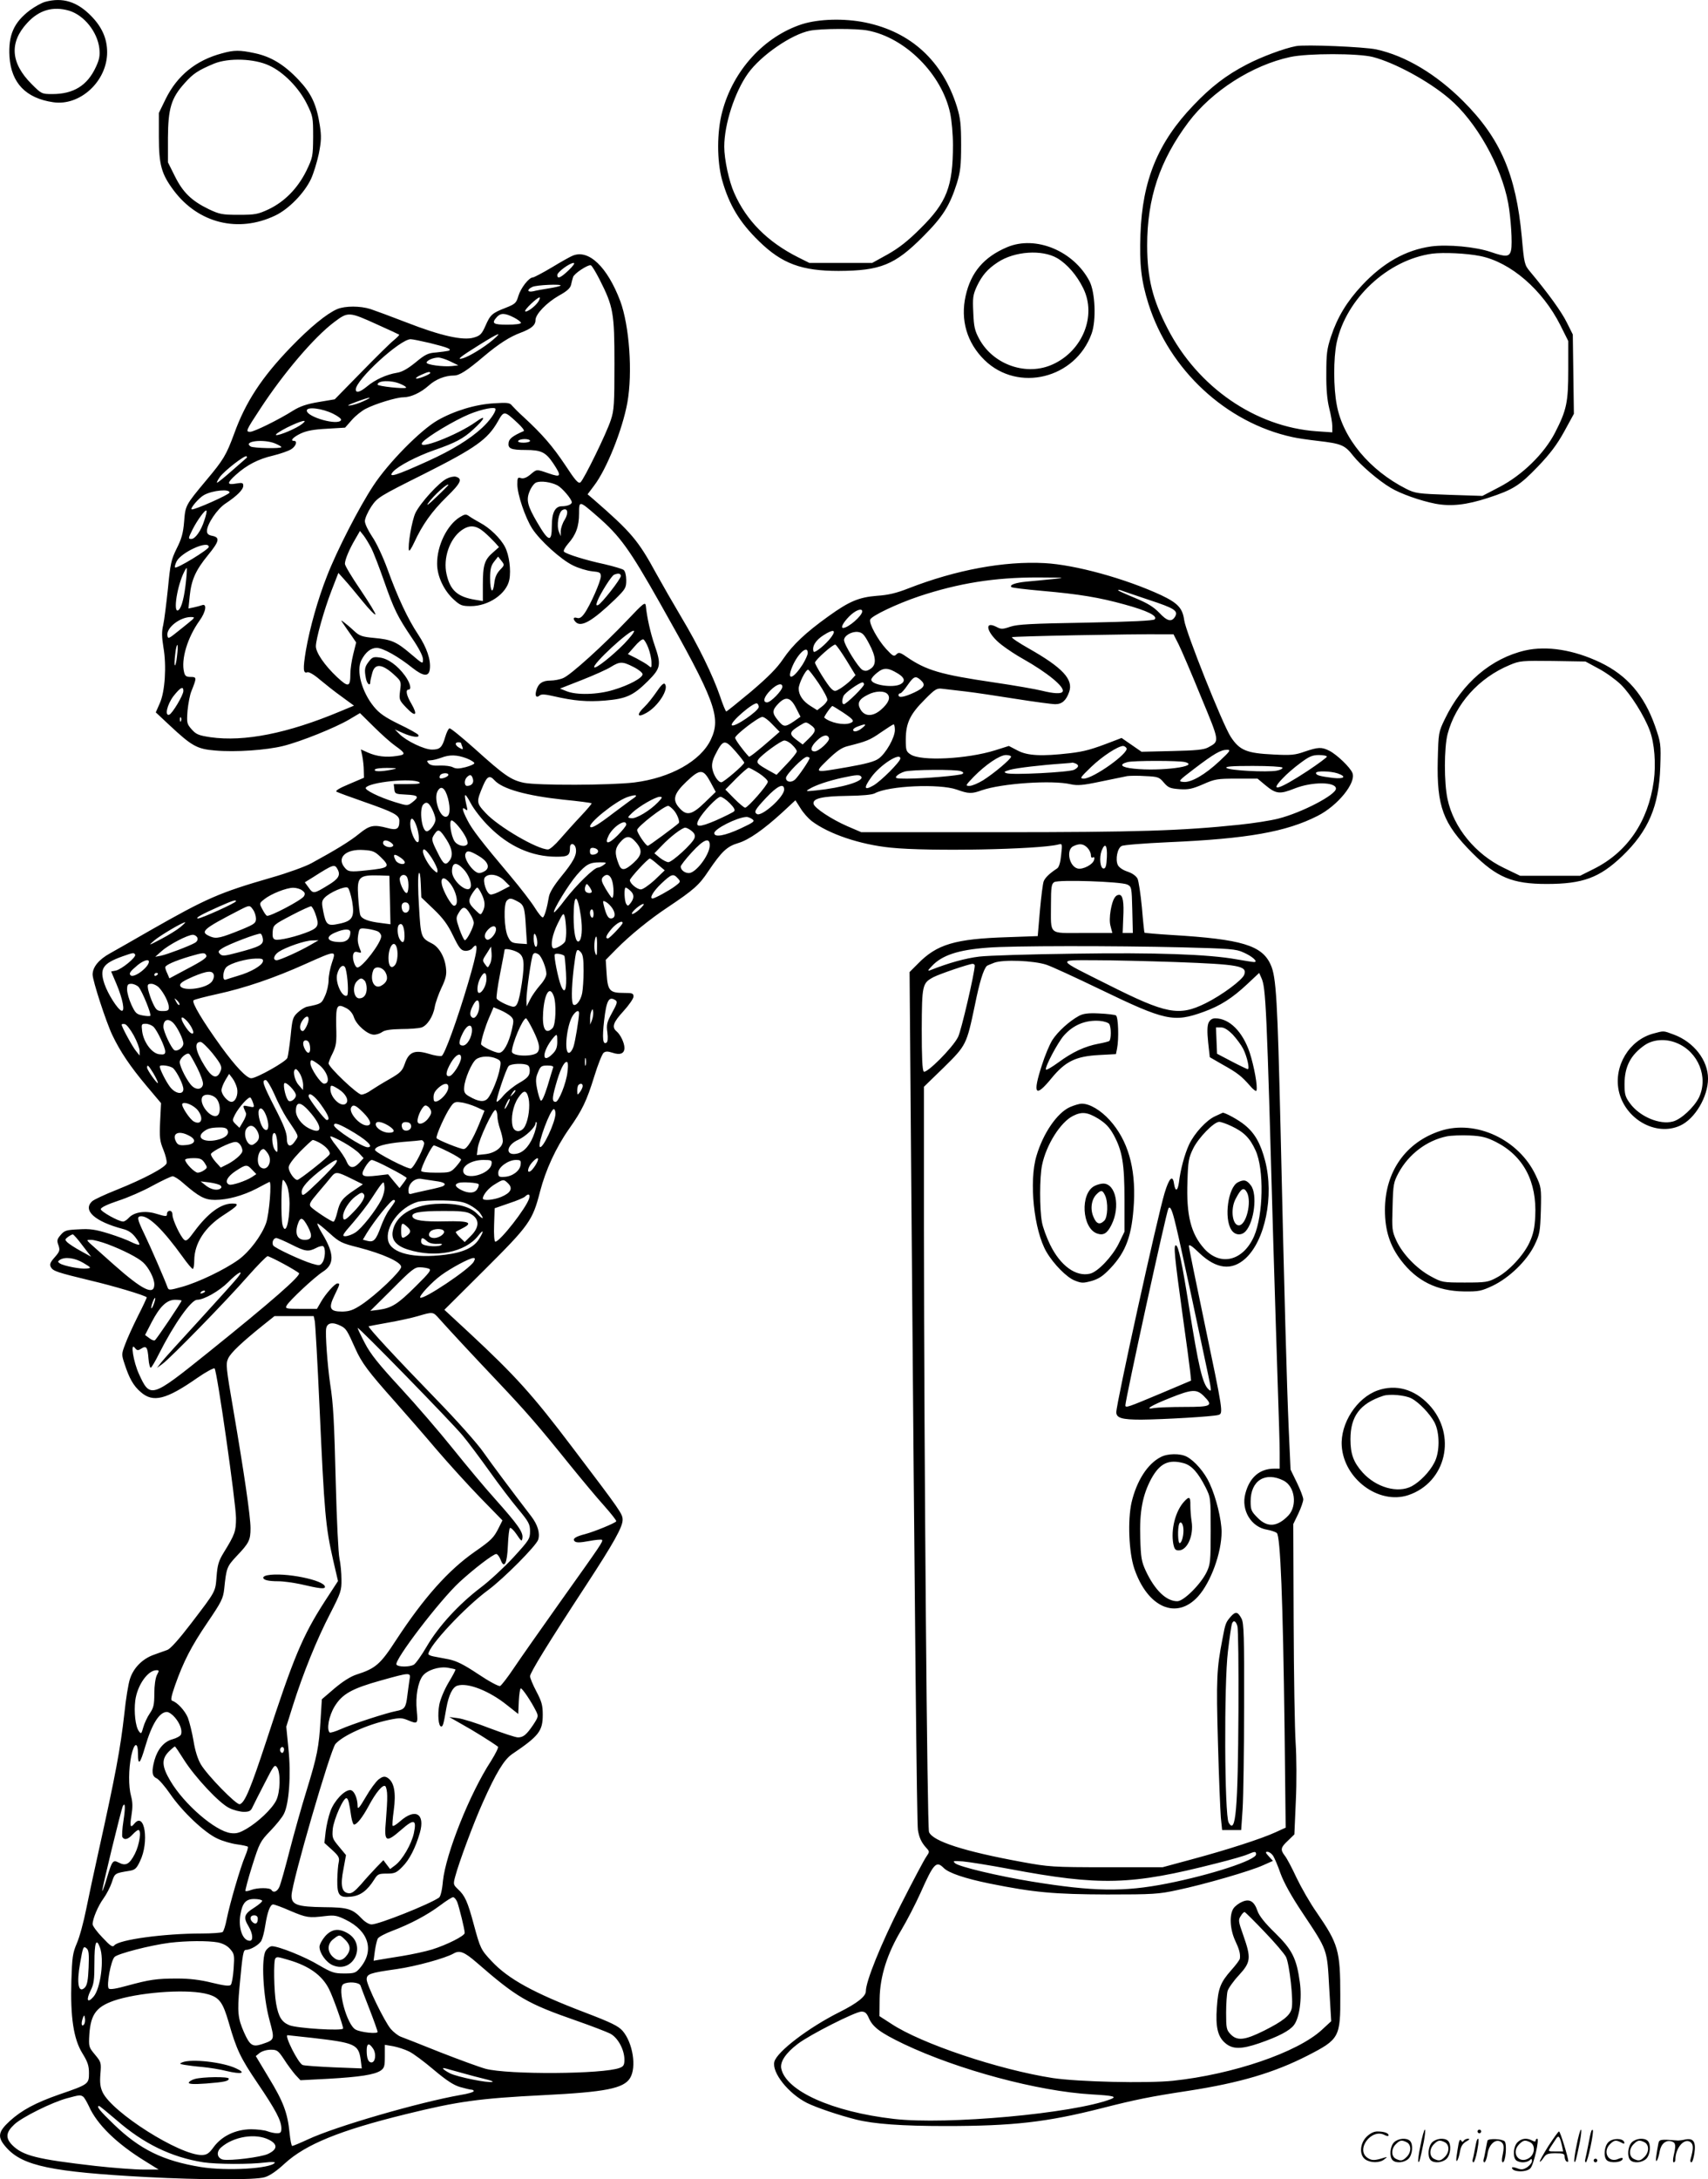
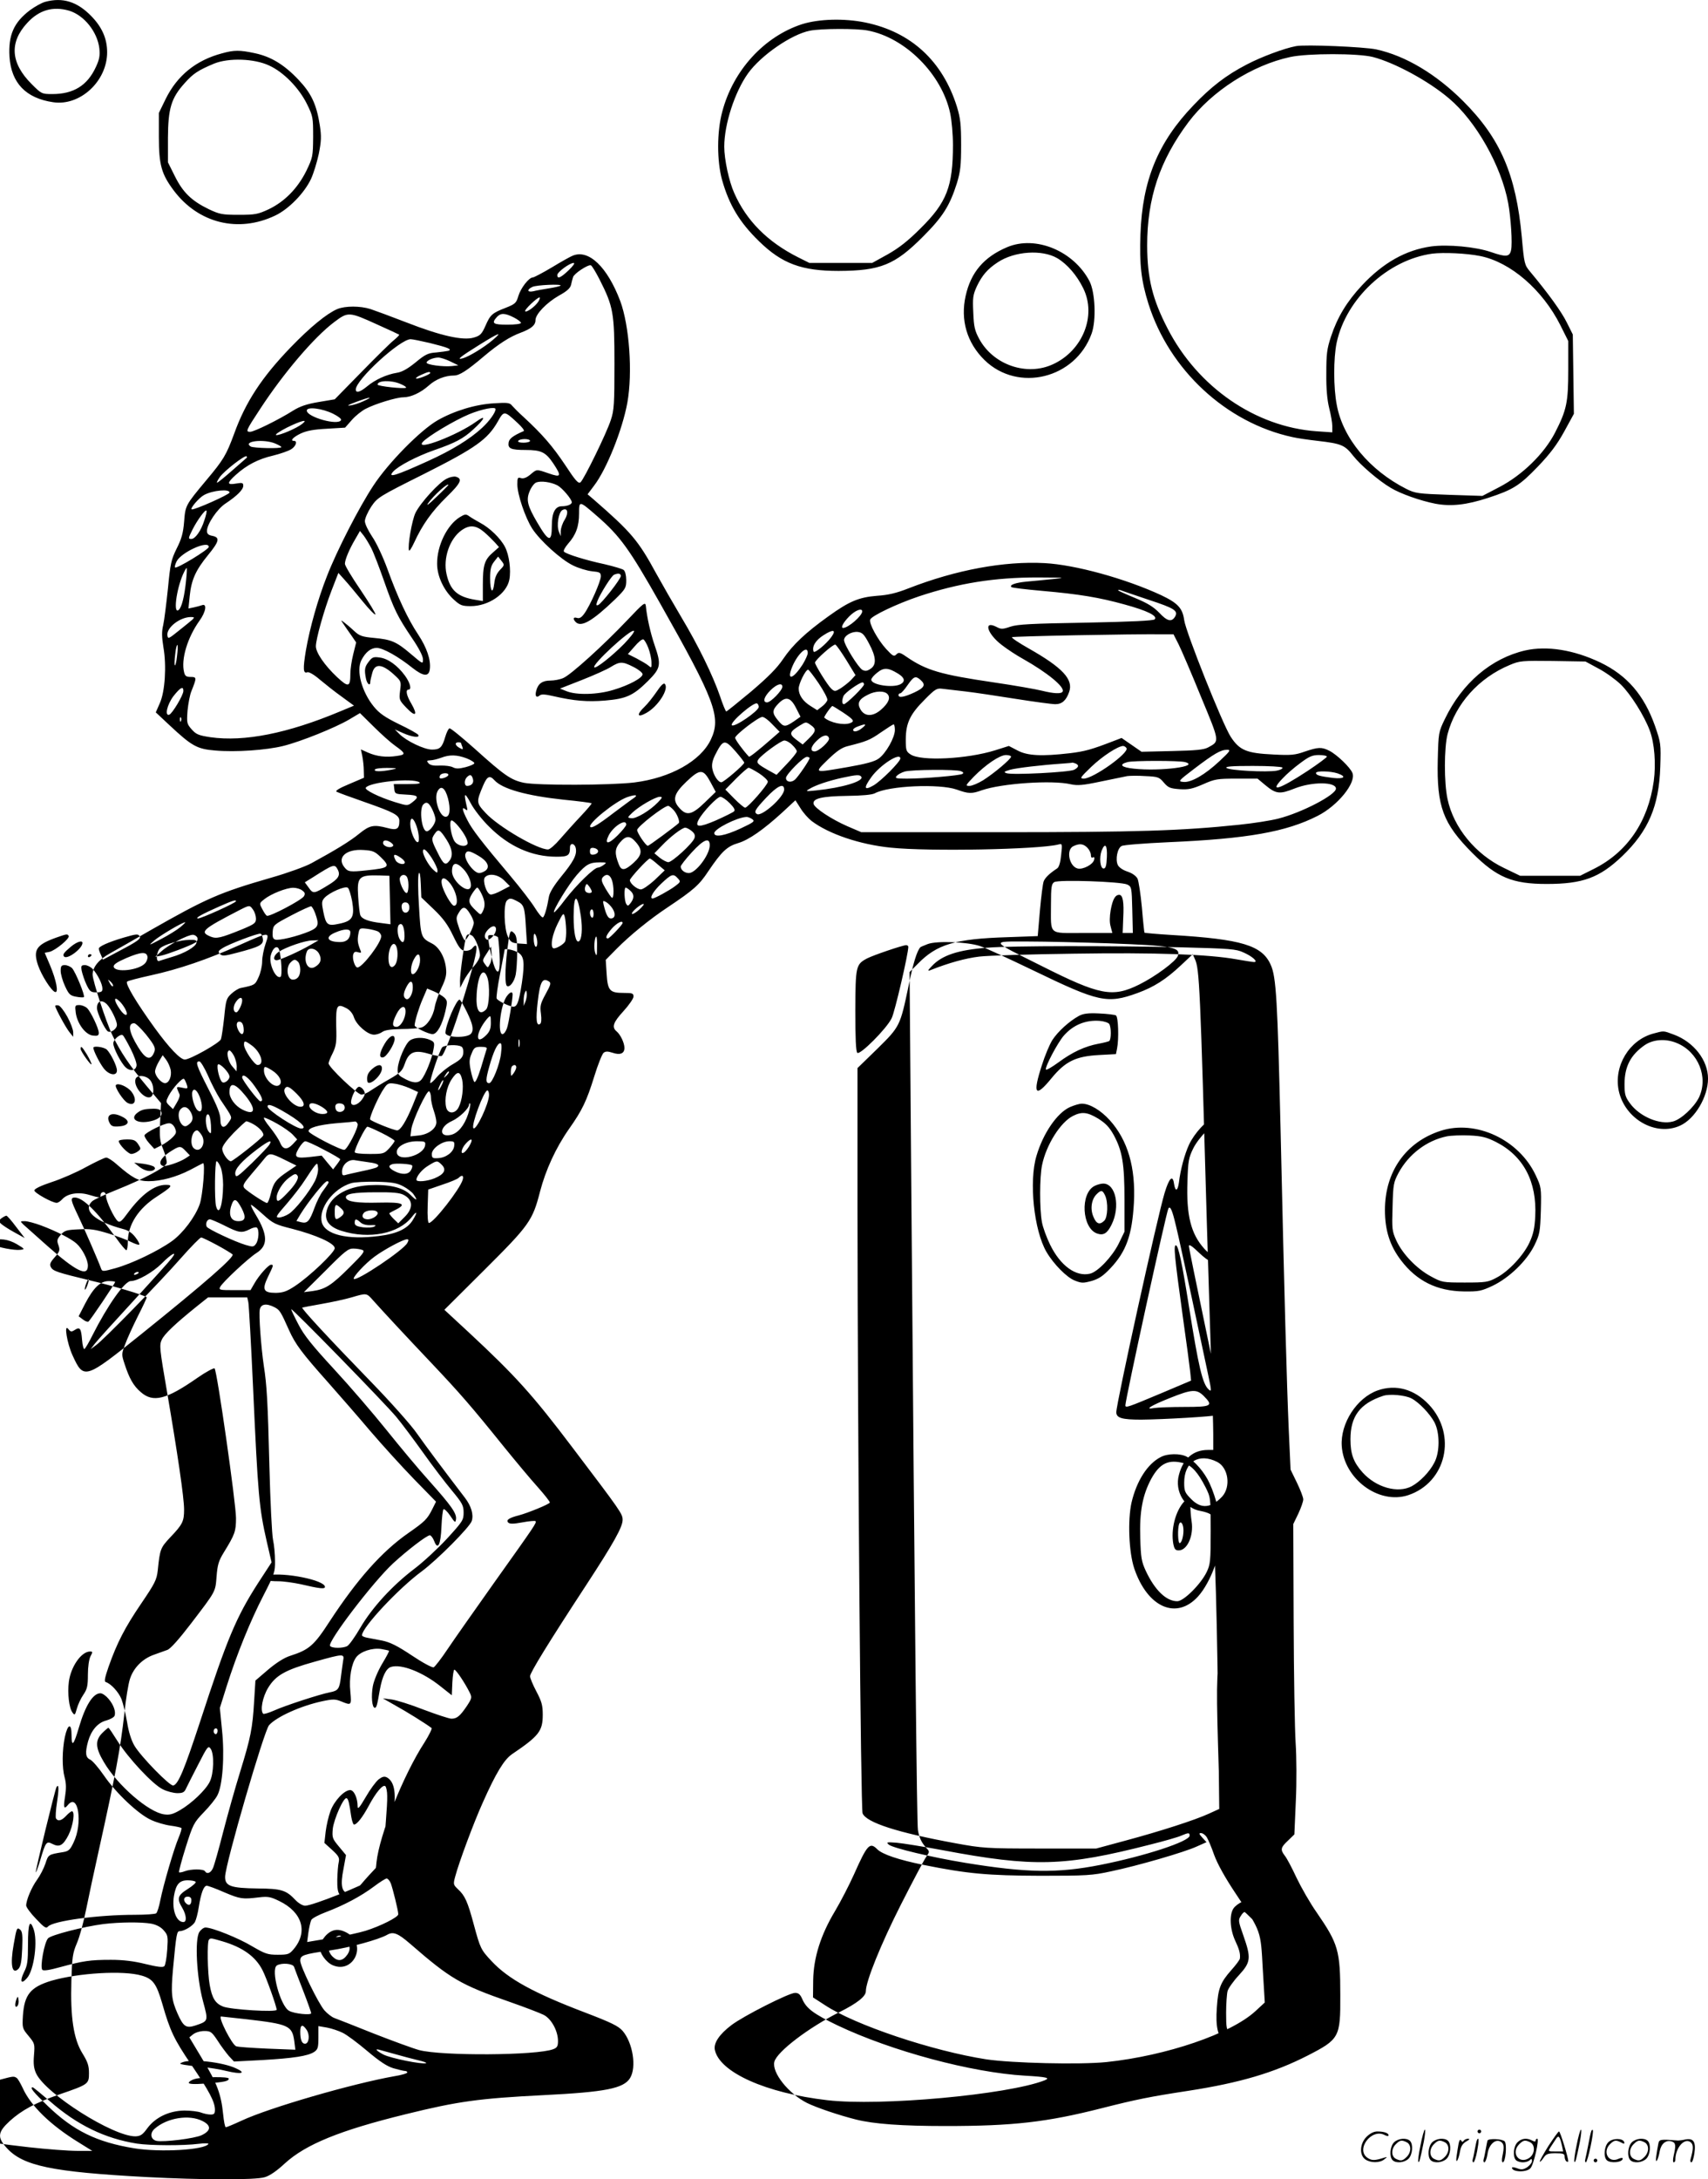
<svg xmlns="http://www.w3.org/2000/svg" version="1.0" viewBox="0 0 941.015 1200.164" preserveAspectRatio="xMidYMid meet">
  <g transform="translate(0.025,1200.802) scale(0.1,-0.1)" fill="#000000" stroke="none">
-     <path d="M249 11998 c-19 -5 -57 -26 -84 -46 -90 -68 -120 -138 -113 -257 10 -144 90 -228 241 -250 148 -22 297 116 297 275 0 75 -28 139 -88 200 -77 79 -157 104 -253 78z m132 -49 c82 -25 155 -116 166 -207 4 -40 1 -60 -19 -103 -47 -102 -123 -149 -240 -149 -58 0 -60 1 -114 55 -116 116 -124 229 -24 337 65 71 142 93 231 67z M4419 11875 c-209 -68 -380 -254 -440 -482 -30 -111 -30 -271 -1 -376 39 -138 96 -233 204 -338 126 -123 234 -163 438 -163 230 1 310 33 465 189 109 109 147 169 187 295 19 63 23 96 23 210 0 114 -4 147 -23 210 -79 252 -253 412 -504 464 -117 24 -256 20 -349 -9z m361 -35 c208 -39 410 -242 455 -457 8 -38 15 -115 15 -173 0 -229 -34 -317 -179 -460 -70 -70 -119 -108 -181 -143 l-85 -47 -173 0 -173 0 -62 31 c-169 85 -285 202 -352 354 -29 64 -55 186 -55 255 0 124 58 302 131 404 71 99 239 215 341 235 61 12 256 13 318 1z M7140 11754 c-65 -12 -193 -60 -271 -101 -114 -59 -197 -123 -294 -225 -195 -203 -282 -413 -292 -711 -6 -164 4 -255 44 -382 115 -364 428 -655 793 -734 25 -6 88 -15 140 -21 130 -15 149 -23 195 -82 40 -51 140 -137 206 -176 54 -33 165 -72 247 -88 86 -16 170 -7 290 32 138 45 174 68 274 172 69 72 107 123 146 194 l53 97 -3 218 -3 219 -33 66 c-29 59 -102 160 -203 281 -30 36 -32 43 -45 190 -32 344 -118 543 -323 748 -149 149 -318 250 -479 285 -66 14 -391 28 -442 18z m424 -60 c119 -31 305 -131 419 -228 148 -124 288 -371 326 -576 15 -82 24 -223 16 -259 -8 -38 -27 -40 -111 -11 -84 29 -238 43 -329 31 -141 -20 -265 -90 -382 -215 -83 -89 -135 -175 -170 -281 -23 -69 -26 -97 -26 -205 -1 -84 5 -146 16 -190 9 -36 17 -80 17 -99 l0 -34 -87 6 c-337 24 -654 243 -820 565 -84 162 -112 277 -113 457 0 262 69 469 228 681 129 171 351 313 560 358 96 21 375 21 456 0z m591 -1096 c168 -34 343 -186 441 -380 l44 -88 0 -158 c0 -181 -9 -222 -73 -347 -60 -116 -180 -233 -306 -299 l-94 -49 -184 6 c-172 6 -186 8 -236 33 -201 102 -348 278 -382 460 -19 96 -19 259 -1 345 52 242 281 456 526 490 63 8 191 2 265 -13z M1222 11714 c-142 -38 -245 -121 -309 -250 l-38 -78 0 -130 c0 -156 14 -206 82 -297 136 -181 356 -235 559 -138 74 35 160 123 197 201 14 30 33 92 43 138 14 71 15 97 6 156 -18 117 -47 178 -117 252 -79 84 -152 128 -241 147 -84 18 -114 18 -182 -1z m261 -67 c79 -36 164 -123 208 -212 33 -67 34 -74 34 -181 -1 -108 -2 -113 -38 -188 -48 -96 -119 -168 -206 -210 -60 -28 -75 -31 -166 -31 -91 0 -106 3 -165 31 -95 46 -143 93 -187 182 l-38 76 0 135 c1 162 18 219 92 301 48 54 75 71 163 108 80 32 220 28 303 -11z M5549 10647 c-128 -54 -200 -138 -229 -268 -30 -133 7 -259 104 -354 185 -180 501 -102 590 146 26 72 20 228 -12 289 -87 166 -296 253 -453 187z m276 -61 c54 -32 108 -94 143 -166 74 -150 -3 -343 -167 -418 -144 -67 -328 -4 -406 139 -25 46 -30 68 -33 146 -4 81 -2 97 20 145 29 60 58 94 114 131 93 62 245 72 329 23z M3155 10600 c-11 -4 -63 -33 -114 -64 -52 -31 -100 -56 -106 -56 -21 0 -66 -58 -79 -101 -12 -40 -17 -45 -70 -66 -75 -29 -85 -38 -112 -100 -20 -45 -29 -54 -64 -64 -59 -18 -183 10 -370 83 -85 33 -175 66 -199 74 -57 18 -139 18 -183 0 -58 -25 -149 -99 -258 -212 -157 -163 -247 -299 -310 -474 -44 -119 -59 -144 -154 -257 -115 -138 -115 -138 -122 -229 -5 -61 -14 -94 -41 -147 -30 -61 -35 -83 -48 -220 -9 -84 -20 -174 -26 -201 -9 -36 -8 -66 1 -122 18 -103 9 -245 -20 -309 l-22 -50 78 -73 c121 -113 150 -129 249 -137 113 -10 282 2 375 25 97 24 288 101 364 146 l59 35 76 -75 c42 -42 95 -89 118 -105 59 -42 60 -49 9 -56 -58 -9 -111 -3 -160 19 l-38 17 8 -38 c4 -21 8 -56 8 -78 l1 -40 -82 -35 c-53 -22 -78 -37 -69 -42 7 -4 77 -30 155 -57 163 -57 191 -72 191 -104 0 -44 -14 -53 -65 -39 -76 20 -98 16 -156 -31 -51 -42 -132 -91 -264 -163 -33 -18 -132 -54 -220 -79 -287 -83 -356 -113 -670 -292 -88 -51 -187 -107 -219 -125 -62 -34 -96 -76 -96 -117 0 -33 74 -261 109 -334 43 -90 98 -172 188 -279 l80 -95 -5 -101 c-4 -88 -2 -108 18 -156 12 -30 20 -63 18 -73 -4 -23 -125 -87 -277 -148 -63 -25 -123 -53 -133 -62 -55 -50 14 -112 169 -153 29 -7 51 -22 69 -46 15 -19 24 -37 21 -40 -3 -3 -22 3 -44 14 -21 11 -77 32 -125 47 -72 22 -102 27 -164 23 -68 -3 -79 -6 -100 -31 -20 -23 -22 -31 -12 -57 9 -27 7 -34 -21 -66 -25 -28 -29 -39 -21 -54 12 -22 33 -29 223 -75 119 -28 288 -78 305 -91 2 -1 -20 -48 -48 -103 -28 -56 -60 -126 -71 -157 -20 -52 -20 -56 -3 -107 26 -80 49 -121 89 -155 68 -60 140 -42 312 78 49 34 91 56 95 52 14 -14 118 -745 118 -824 0 -73 -6 -90 -67 -189 -29 -47 -35 -69 -40 -132 -7 -87 -2 -78 -141 -260 -65 -85 -113 -139 -130 -145 -15 -5 -49 -18 -75 -27 -62 -22 -111 -71 -131 -132 -9 -26 -23 -112 -31 -191 -22 -195 -48 -335 -144 -768 -22 -99 -52 -238 -66 -308 -14 -71 -37 -156 -52 -190 -23 -54 -26 -77 -30 -206 -6 -201 12 -321 61 -400 29 -47 36 -68 36 -109 0 -60 -3 -62 -163 -117 -132 -46 -208 -87 -274 -147 -66 -61 -69 -89 -17 -147 90 -100 250 -133 769 -161 306 -16 600 -17 653 -1 28 8 67 35 111 76 115 105 303 182 666 271 288 71 403 87 759 105 342 17 442 37 477 94 37 60 15 195 -41 260 -24 27 -63 46 -207 101 -284 108 -423 185 -514 282 -60 64 -63 70 -99 203 -34 127 -49 159 -87 194 -26 25 -27 27 -15 71 20 76 101 294 151 405 73 164 118 238 162 268 148 100 169 127 169 217 0 52 -6 73 -35 128 -19 36 -35 74 -35 84 0 19 98 179 310 503 151 231 200 319 200 358 0 33 -9 46 -276 398 -220 291 -314 395 -572 635 l-134 124 221 220 c247 246 265 271 306 431 31 119 87 241 159 344 73 103 98 155 140 291 20 65 43 122 51 129 11 9 23 9 48 1 43 -15 67 -5 67 26 0 28 -22 74 -44 92 -27 23 -18 49 39 111 30 33 55 69 55 80 0 18 -7 20 -53 20 -78 0 -89 12 -95 104 l-5 78 59 60 c73 74 182 163 283 230 142 95 173 122 223 198 73 108 103 137 164 155 58 17 139 73 245 170 l71 66 28 -44 c15 -25 43 -56 61 -70 95 -72 267 -130 436 -147 210 -22 813 -10 922 17 24 6 24 6 17 -58 -4 -41 -12 -68 -23 -74 -41 -27 -65 -50 -73 -70 -5 -12 -14 -85 -21 -162 l-12 -140 -166 -6 c-290 -9 -390 -39 -495 -147 l-45 -45 9 -1135 c20 -2479 31 -3557 37 -3590 7 -42 19 -68 45 -97 20 -22 20 -22 1 -50 -11 -15 -74 -134 -140 -264 -110 -217 -193 -422 -193 -477 0 -28 -48 -66 -144 -114 -172 -86 -346 -219 -360 -274 -15 -59 77 -175 180 -227 53 -26 174 -67 269 -91 99 -25 254 -36 495 -36 372 0 557 21 863 99 185 47 264 63 474 95 285 44 473 100 657 194 175 90 181 100 180 332 0 247 -11 283 -130 456 -36 51 -85 137 -111 191 -25 54 -54 109 -65 122 -25 33 -23 45 18 83 l35 34 8 184 c5 102 4 244 -1 319 -5 75 -10 377 -11 671 l-2 535 28 58 c15 32 27 67 27 78 0 11 -16 53 -35 92 l-35 72 -10 220 c-11 255 -24 724 -45 1650 -17 715 -24 843 -54 909 -47 108 -160 142 -544 165 -82 5 -150 11 -152 13 -1 1 -8 64 -14 138 -7 74 -18 146 -24 159 -8 15 -28 30 -55 39 -27 9 -47 23 -54 37 -14 31 -2 92 21 104 9 6 125 15 257 21 438 19 650 57 823 145 111 56 213 182 192 236 -12 31 -86 102 -128 123 -42 21 -61 20 -135 -5 -53 -19 -76 -21 -172 -16 -149 7 -187 23 -236 98 -45 70 -247 576 -256 642 -9 66 -35 94 -128 138 -197 91 -472 167 -641 176 -223 12 -488 -37 -750 -139 -66 -26 -112 -37 -174 -41 -99 -8 -152 -30 -266 -112 -126 -90 -198 -158 -250 -235 -35 -52 -83 -100 -178 -181 -72 -60 -133 -109 -136 -109 -3 0 -19 37 -34 83 -40 116 -120 280 -214 437 -44 74 -106 182 -138 240 -99 182 -137 227 -344 407 l-34 29 36 48 c69 90 156 308 183 456 30 166 11 425 -39 560 -71 188 -174 287 -262 250z m-22 -80 c-44 -42 -63 -50 -63 -27 0 17 69 67 90 67 9 0 -2 -16 -27 -40z m170 -51 c76 -150 82 -183 82 -464 0 -221 -2 -257 -20 -310 -23 -72 -148 -327 -167 -343 -12 -9 -28 9 -85 96 -69 103 -124 167 -228 263 -28 25 -56 54 -64 63 -12 16 -25 18 -100 13 -103 -6 -220 -42 -311 -94 -95 -55 -271 -234 -353 -359 -78 -118 -201 -357 -256 -499 -50 -127 -94 -283 -116 -409 -17 -103 -15 -129 8 -120 9 3 38 -14 68 -40 30 -25 84 -68 122 -95 l67 -49 -77 -32 c-289 -121 -527 -168 -713 -142 -65 10 -79 15 -104 43 -27 31 -28 35 -23 104 4 39 13 87 21 106 30 75 30 79 -3 79 -25 0 -32 5 -37 26 -18 71 19 192 85 284 35 48 43 97 13 85 -9 -3 -30 -9 -45 -12 l-29 -6 7 69 c9 89 33 142 100 224 63 77 68 98 25 107 -22 4 -30 11 -30 27 0 37 56 121 102 151 65 43 98 77 98 98 0 16 -5 18 -40 12 -51 -9 -51 3 -1 48 60 54 123 87 205 106 41 10 86 26 100 35 26 16 36 46 16 46 -24 0 -6 20 35 40 34 16 71 23 146 27 l100 6 37 42 c20 23 55 51 77 62 54 28 170 63 206 63 42 0 96 25 140 64 38 35 91 56 140 56 30 0 72 27 165 106 82 69 143 108 203 130 58 22 81 41 81 69 0 33 61 96 129 135 44 24 63 41 67 60 3 14 8 33 11 42 5 19 82 70 98 65 6 -2 27 -37 48 -78z m-215 -34 c-3 -3 -32 -10 -64 -15 -33 -5 -71 -12 -86 -16 -34 -7 -37 9 -5 24 22 11 165 17 155 7z m-123 -89 c-19 -28 -64 -60 -72 -52 -7 6 66 76 79 76 5 0 1 -11 -7 -24z m-885 -126 c63 -28 116 -53 119 -55 2 -2 -12 -16 -30 -31 -19 -15 -99 -94 -179 -176 l-146 -149 -89 -15 c-66 -11 -103 -24 -140 -47 -79 -50 -215 -117 -237 -117 -26 0 -24 6 55 126 128 196 297 395 409 479 76 57 80 57 238 -15z m750 40 c22 -11 40 -25 40 -30 0 -6 -33 -10 -75 -10 -79 0 -89 7 -58 42 21 23 44 23 93 -2z m-115 -124 c-48 -41 -130 -91 -165 -101 -39 -11 -15 8 91 74 107 67 132 76 74 27z m-347 -17 c101 -25 125 -35 102 -43 -8 -2 -38 -6 -67 -9 -45 -3 -61 -11 -114 -55 -43 -35 -75 -53 -103 -57 -56 -9 -120 -38 -164 -75 -39 -32 -62 -38 -62 -17 0 54 244 277 302 277 11 0 59 -10 106 -21z m112 -101 l45 -22 -35 -4 c-48 -5 -140 7 -140 19 0 12 37 28 65 28 11 0 40 -9 65 -21z m-110 -64 c0 -8 -71 -36 -78 -30 -3 3 10 12 29 20 37 17 49 19 49 10z m-165 -60 c20 -8 35 -18 32 -21 -9 -8 -157 8 -157 17 0 23 74 26 125 4z m-202 -95 c-23 -11 -57 -22 -75 -24 -21 -3 -8 4 32 19 78 29 102 32 43 5z m-167 -70 c26 -13 46 -28 43 -34 -14 -33 -189 16 -189 52 0 23 86 12 146 -18z m894 26 c0 -19 -35 -67 -74 -103 -67 -62 -166 -123 -296 -182 -178 -81 -228 -97 -194 -59 28 31 129 84 226 118 116 40 161 64 215 114 66 60 74 85 15 42 -103 -74 -335 -163 -294 -112 26 31 177 121 257 154 71 29 145 43 145 28z m120 -75 c25 -23 41 -43 35 -46 -60 -26 -80 -42 -83 -63 -5 -33 12 -41 93 -41 87 0 111 -12 153 -74 47 -71 44 -79 -25 -55 -70 24 -65 24 -102 -7 -21 -17 -37 -23 -51 -19 -18 6 -20 2 -20 -35 0 -54 43 -182 82 -243 42 -65 158 -171 225 -203 30 -15 77 -29 104 -32 43 -4 49 -7 49 -28 0 -27 -59 -161 -91 -205 -15 -21 -26 -28 -40 -24 -21 7 -25 -5 -7 -23 30 -30 92 6 216 125 58 57 62 64 62 106 0 26 -6 49 -14 56 -7 6 -55 20 -106 32 -99 21 -210 55 -223 69 -5 4 5 23 22 43 44 49 61 97 61 167 0 72 0 72 98 -13 128 -111 179 -182 347 -479 306 -541 339 -630 281 -753 -56 -118 -222 -211 -421 -236 -132 -16 -532 -17 -608 -2 -72 15 -109 41 -271 187 -72 64 -134 115 -140 113 -6 -2 -16 -23 -23 -46 -17 -59 -29 -71 -73 -71 -43 0 -141 47 -180 86 l-25 25 45 -20 c49 -22 95 -28 84 -10 -3 6 -51 33 -106 59 -77 38 -108 59 -139 97 -66 81 -98 198 -68 256 23 44 52 67 84 67 34 0 117 -46 197 -110 61 -48 91 -50 96 -6 6 50 -17 118 -64 189 -57 85 -114 207 -170 362 -25 68 -61 145 -84 178 -22 33 -40 70 -40 85 0 15 16 51 35 80 35 51 41 55 293 181 282 142 348 189 404 287 34 61 36 61 108 -6z m-1185 -6 c-31 -25 -126 -65 -144 -62 -8 2 18 20 59 41 79 39 121 49 85 21z m1255 -94 c0 -5 -16 -10 -36 -10 -21 0 -33 4 -29 10 3 6 19 10 36 10 16 0 29 -4 29 -10z m-1405 -14 c19 -8 35 -17 35 -20 0 -10 -154 -6 -169 3 -46 29 70 43 134 17z m-156 -79 c-2 -2 -38 -33 -80 -70 -42 -37 -79 -67 -83 -67 -4 0 3 14 15 31 24 34 139 123 147 114 3 -3 3 -6 1 -8z m1712 -152 c26 -14 79 -76 79 -93 0 -12 -25 -22 -55 -22 -37 0 -55 -36 -55 -107 0 -94 -17 -91 -80 17 -54 92 -62 124 -43 171 9 23 25 45 37 50 25 10 80 3 117 -16z m-1807 -40 c-2 -11 -194 -97 -208 -92 -11 4 40 64 68 79 47 26 143 35 140 13z m1847 -149 c-12 -18 -21 -46 -22 -62 l0 -29 -10 25 c-14 34 -2 107 19 119 29 16 36 -15 13 -53z m-1986 -5 c-18 -57 -50 -101 -71 -101 -18 0 -18 3 7 53 26 51 69 110 76 103 3 -2 -2 -27 -12 -55z m920 -151 c13 -25 44 -106 70 -180 56 -160 74 -196 154 -315 39 -57 61 -100 61 -118 0 -27 0 -27 -66 29 -81 69 -108 80 -204 89 -65 6 -80 11 -110 39 -19 18 -44 39 -55 47 -19 14 -19 14 -2 -11 9 -14 29 -42 43 -62 l26 -38 -16 -64 c-9 -36 -16 -84 -16 -108 0 -75 -11 -77 -74 -18 -68 64 -116 134 -116 169 0 39 44 197 86 306 l38 98 35 -39 c20 -22 64 -75 99 -118 35 -43 66 -75 70 -72 3 4 -34 64 -81 134 -48 70 -87 135 -87 145 0 23 24 80 57 136 l26 45 20 -25 c10 -13 29 -44 42 -69z m-895 6 c0 -14 -177 -122 -186 -113 -3 3 1 18 9 34 27 51 177 118 177 79z m-125 -183 c-9 -90 -24 -150 -41 -164 -30 -25 -14 107 23 194 9 20 18 37 21 37 2 0 1 -30 -3 -67z m2395 23 c0 -17 -106 -152 -125 -160 -11 -4 -12 0 -4 22 16 41 78 140 92 145 23 10 37 7 37 -7z m2380 -17 c-47 -5 -112 -11 -145 -14 -61 -6 -95 -18 -83 -30 3 -4 80 -13 170 -21 204 -18 313 -36 454 -75 124 -34 184 -63 165 -82 -7 -7 -127 -13 -378 -18 -299 -5 -377 -9 -416 -22 -44 -15 -52 -15 -78 -1 -73 37 -51 -38 30 -100 31 -24 83 -58 116 -76 135 -76 234 -157 219 -181 -8 -13 -48 -11 -113 5 -31 8 -150 29 -266 46 -293 43 -372 66 -481 141 -36 25 -43 26 -56 13 -13 -13 -19 -10 -56 30 -46 50 -96 141 -88 162 8 21 150 88 269 128 220 73 417 104 652 104 155 -1 162 -1 85 -9z m528 -114 c144 -47 165 -61 145 -94 -19 -30 -43 -24 -86 22 -32 33 -64 53 -134 82 -51 21 -93 40 -93 42 0 3 6 3 13 1 6 -3 76 -26 155 -53z m-1578 -64 c0 -24 -77 -91 -105 -91 -15 0 -1 28 32 62 34 35 73 50 73 29z m-3690 -45 c-8 -7 -42 -35 -75 -61 -57 -46 -60 -47 -63 -26 -6 42 68 100 128 101 21 0 22 -2 10 -14z m3520 -96 c-28 -39 -94 -93 -98 -80 -10 28 12 63 55 90 54 35 72 30 43 -10z m207 -35 c40 -74 43 -118 9 -140 -19 -13 -29 -14 -45 -6 -23 13 -101 139 -101 164 0 24 41 48 75 45 25 -3 35 -12 62 -63z m1706 -5 c15 -30 71 -160 123 -288 105 -253 104 -245 40 -280 -24 -13 -67 -17 -199 -20 l-168 -4 -55 38 -55 38 -47 -18 c-119 -46 -156 -56 -238 -66 -156 -18 -234 -14 -288 15 l-48 25 -76 -24 c-154 -48 -407 -61 -465 -23 -25 16 -27 23 -27 85 1 89 24 137 104 217 57 58 67 64 97 60 19 -2 77 -9 129 -15 52 -6 177 -25 278 -41 101 -16 198 -29 216 -29 37 0 60 21 76 67 25 69 -36 134 -221 239 -55 31 -97 59 -94 63 6 5 654 18 835 16 l55 0 28 -55z m-5518 -65 c-3 -31 -9 -54 -12 -51 -3 3 -2 30 2 61 3 31 9 54 12 51 3 -3 2 -30 -2 -61z m3688 -23 l50 -82 -24 -26 c-13 -14 -39 -34 -57 -46 -31 -19 -34 -19 -52 -3 -20 18 -90 131 -90 144 0 14 100 103 112 99 6 -2 33 -41 61 -86z m-213 40 c0 -10 -13 -38 -28 -63 -49 -76 -86 -92 -63 -27 27 77 91 141 91 90z m498 -114 c36 -22 41 -43 13 -58 -42 -22 -161 -4 -161 25 0 8 15 25 33 39 36 29 60 28 115 -6z m-438 -53 c28 -42 50 -83 48 -92 -2 -9 -15 -25 -30 -36 l-26 -20 -35 22 c-43 26 -67 61 -67 97 0 27 38 104 52 104 4 0 30 -34 58 -75z m562 18 c29 -26 21 -42 -34 -68 -56 -26 -88 -32 -88 -15 0 6 4 10 10 10 5 0 23 20 40 45 34 49 44 53 72 28z m-312 -24 c0 -13 -98 -109 -111 -109 -11 0 -12 21 -2 45 6 17 88 75 105 75 4 0 8 -5 8 -11z m-450 -13 c0 -20 -64 -86 -84 -86 -26 0 -18 30 18 66 35 35 66 44 66 20z m-3300 -23 c0 -23 -61 -125 -78 -131 -26 -8 -12 55 23 102 38 48 55 58 55 29z m3880 -18 c17 -20 5 -49 -36 -85 -46 -40 -91 -39 -114 2 -19 34 -8 56 41 80 41 22 92 23 109 3z m-505 -75 l25 -49 -37 -26 c-48 -32 -56 -32 -87 6 -33 39 -33 56 1 91 41 43 68 37 98 -22z m-205 5 c0 -22 -134 -114 -148 -101 -14 14 122 131 139 120 5 -3 9 -11 9 -19z m465 -31 c58 -39 65 -48 39 -58 -36 -14 -111 2 -143 30 -4 3 38 64 45 64 2 0 29 -16 59 -36z m-3648 -46 c-3 -8 -6 -5 -6 6 -1 11 2 17 5 13 3 -3 4 -12 1 -19z m3258 -19 l40 -41 -40 -35 c-75 -66 -126 -106 -129 -102 -34 36 -76 94 -76 104 0 16 129 115 150 115 9 0 34 -18 55 -41z m213 -5 c30 -21 28 -34 -12 -73 l-34 -33 -36 27 c-40 31 -38 42 19 77 36 22 35 22 63 2z m283 -14 c-24 -21 -51 -26 -51 -11 0 5 12 14 28 19 42 16 49 13 23 -8z m179 -12 c0 -42 -50 -130 -90 -158 -22 -16 -71 -29 -168 -46 -192 -33 -188 -35 -112 40 50 48 77 67 110 75 103 26 122 33 182 75 35 24 66 44 71 45 4 0 7 -14 7 -31z m-363 -45 c6 -16 -56 -73 -79 -73 -28 0 -21 29 14 61 31 30 58 35 65 12z m-202 -38 c14 -13 25 -29 25 -35 0 -6 -25 -38 -56 -70 l-56 -59 -52 29 c-54 31 -60 38 -48 56 18 26 125 104 143 104 11 0 31 -11 44 -25z m-1825 11 c0 -2 3 -12 7 -21 5 -15 3 -16 -15 -6 -25 13 -29 31 -7 31 8 0 15 -2 15 -4z m1514 -48 c25 -29 46 -56 46 -60 0 -11 -113 -108 -126 -108 -18 0 -43 38 -50 76 -4 22 1 45 16 75 44 86 52 88 114 17z m2152 20 c16 -26 -183 -168 -236 -168 -23 1 -18 7 42 65 62 59 145 113 175 115 6 0 15 -5 19 -12z m513 -71 c-80 -75 -157 -120 -200 -115 -30 3 -28 5 61 73 109 83 146 104 180 104 22 0 18 -7 -41 -62z m-4149 15 c25 -10 44 -22 43 -27 -1 -6 -23 -15 -49 -22 -36 -9 -52 -9 -68 -1 -12 7 -44 11 -72 10 -36 -2 -54 2 -64 13 -11 13 -9 15 11 16 13 0 40 7 59 14 47 18 86 17 140 -3z m3000 9 c0 -13 -94 -92 -154 -130 -28 -17 -61 -31 -75 -31 -24 0 -22 3 24 51 66 67 143 119 177 119 16 0 28 -4 28 -9z m1740 0 c0 -4 -48 -40 -107 -79 -157 -103 -213 -120 -137 -41 21 23 65 61 98 85 48 36 66 44 102 44 24 0 44 -4 44 -9z m-2850 -8 c0 -11 -60 -99 -80 -118 -21 -19 -50 -14 -50 9 0 19 96 116 115 116 8 0 15 -3 15 -7z m500 -2 c0 -18 -108 -126 -149 -149 -51 -29 -54 -14 -11 46 49 68 160 139 160 103z m1569 -20 c85 -23 -136 -52 -283 -36 -69 7 -84 23 -35 36 31 9 287 9 318 0z m-605 -7 c22 -9 20 -21 -6 -35 -27 -14 -343 -30 -373 -19 -17 6 -14 9 20 19 37 10 171 26 290 34 28 2 51 4 52 5 1 1 8 -1 17 -4z m1141 -23 c3 -6 -11 -13 -31 -17 -53 -10 -263 1 -277 15 -8 8 29 11 145 11 88 0 159 -4 163 -9z m-4910 -12 c-56 -11 -97 -11 -90 1 3 6 34 9 68 9 59 -1 60 -2 22 -10z m2027 -20 c26 -17 48 -38 48 -46 0 -17 -110 -143 -125 -143 -6 0 -33 23 -60 50 l-49 50 59 60 c33 33 64 60 69 60 5 0 31 -14 58 -31z m1112 12 c13 -5 16 -10 8 -15 -15 -9 -213 -26 -306 -26 -60 0 -67 2 -56 15 7 8 27 19 44 24 38 11 283 13 310 2z m-1380 -60 l29 -54 -61 -59 c-69 -67 -99 -74 -137 -32 -43 46 -34 80 36 147 76 72 93 72 133 -2z m3455 48 c52 -18 37 -32 -26 -25 -72 9 -93 15 -93 27 0 13 80 11 119 -2z m-4899 -8 c0 -11 -39 -25 -47 -18 -3 3 -2 10 2 16 8 13 45 15 45 2z m135 -22 c7 -22 -7 -39 -32 -39 -16 0 -17 32 -1 48 17 17 26 15 33 -9z m2140 11 c15 -24 -103 -60 -250 -75 -57 -6 -59 -5 -35 9 33 20 103 44 181 61 79 17 96 18 104 5z m1667 -32 c24 -28 35 -32 86 -36 49 -3 70 1 130 27 65 29 79 31 185 31 l115 0 42 -35 c60 -50 80 -52 163 -19 96 38 227 37 227 -1 0 -34 -187 -132 -317 -165 -42 -11 -139 -26 -217 -34 -316 -33 -560 -41 -1321 -41 l-760 0 -77 33 c-87 38 -181 100 -186 123 -6 30 47 42 183 44 84 1 138 6 154 14 76 42 356 54 451 21 67 -24 83 -24 139 -4 110 38 388 57 490 33 37 -8 66 -6 165 15 67 14 132 27 146 30 14 2 59 3 100 0 70 -3 77 -6 102 -36z m-3688 13 c44 -48 176 -85 381 -107 82 -8 152 -17 154 -20 2 -2 -25 -34 -60 -71 -36 -38 -86 -94 -113 -125 -28 -33 -57 -58 -67 -58 -59 0 -273 125 -343 200 -53 57 -53 61 -14 153 22 51 36 57 62 28z m-414 -11 c10 -7 -9 -10 -63 -10 l-78 0 3 -27 c3 -27 6 -28 66 -31 68 -3 74 -12 31 -44 -24 -18 -26 -18 -94 3 -87 27 -168 67 -160 79 19 31 256 55 295 30z m2010 -40 c0 -41 -124 -151 -150 -135 -18 11 -11 24 51 90 62 66 99 83 99 45z m-1852 -49 c15 -60 10 -101 -13 -101 -34 0 -66 100 -45 140 19 36 42 20 58 -39z m227 -156 c109 -109 235 -165 371 -165 64 0 74 7 74 51 0 28 27 23 32 -5 7 -35 -12 -72 -81 -156 -39 -48 -63 -87 -67 -110 -10 -60 -24 -109 -33 -114 -5 -3 -24 20 -44 52 -19 31 -79 109 -132 172 -165 196 -215 261 -240 311 -29 56 -33 78 -11 60 12 -10 13 -6 5 26 -15 67 -9 69 24 8 17 -33 63 -92 102 -130z m795 157 c-14 -9 -61 -45 -106 -78 -90 -69 -123 -88 -132 -80 -16 17 136 140 203 164 46 16 64 13 35 -6z m135 -22 c-44 -46 -121 -92 -147 -88 -23 3 -23 3 6 31 38 36 126 86 150 87 17 0 16 -4 -9 -30z m395 -5 c24 -24 31 -38 24 -45 -6 -6 -51 -28 -100 -50 -93 -40 -118 -39 -95 4 23 43 102 126 120 126 9 0 32 -16 51 -35z m-1638 -36 c9 -19 17 -43 17 -54 0 -23 -31 -65 -48 -65 -28 0 -43 124 -19 148 18 18 31 10 50 -29z m1328 -1 c20 -21 37 -65 29 -73 -19 -18 -164 -125 -170 -125 -11 0 -59 71 -59 87 0 18 148 133 171 133 5 0 18 -10 29 -22z m434 -51 c16 -12 9 -17 -63 -51 -88 -41 -146 -51 -146 -26 0 23 124 86 176 89 8 1 23 -5 33 -12z m-1856 -22 c19 -41 26 -105 13 -105 -16 0 -41 62 -41 100 0 37 13 39 28 5z m236 -16 c35 -41 58 -87 51 -99 -12 -19 -54 -10 -71 15 -20 30 -32 115 -16 115 6 0 22 -14 36 -31z m926 8 c0 -7 -22 -34 -49 -61 -51 -50 -73 -49 -47 3 27 50 96 93 96 58z m360 -35 c16 -13 21 -24 16 -39 -9 -29 -123 -133 -144 -133 -9 0 -30 11 -47 24 l-30 25 40 41 c47 50 113 100 130 100 7 0 23 -8 35 -18z m-1349 -50 c31 -49 36 -87 15 -114 -22 -29 -33 -21 -65 44 -36 71 -36 76 -15 106 19 27 28 22 65 -36z m1043 -13 c37 -43 33 -70 -14 -113 -48 -43 -67 -45 -81 -8 -24 60 -22 87 6 120 34 40 56 40 89 1z m-1349 -2 c12 -10 15 -16 6 -21 -16 -10 -51 3 -51 20 0 18 21 18 45 1z m1755 -14 c0 -52 -76 -153 -115 -153 -23 0 -45 17 -45 36 0 6 27 41 61 78 66 72 99 85 99 39z m2080 -13 c11 -11 20 -29 20 -41 0 -12 4 -17 11 -13 7 4 10 -1 7 -12 -5 -26 -61 -56 -91 -49 -47 12 -65 103 -24 123 34 16 55 14 77 -8z m108 -52 c-2 -48 -7 -63 -18 -63 -19 0 -25 60 -11 98 19 48 32 31 29 -35z m-2803 32 c0 -8 -10 -16 -22 -18 -18 -3 -23 2 -23 18 0 16 5 21 23 18 12 -2 22 -10 22 -18z m-1200 -30 c58 -56 51 -62 -75 -75 -92 -10 -103 -8 -122 16 -45 54 8 103 105 96 49 -3 62 -8 92 -37z m284 -8 c17 -27 31 -57 31 -67 0 -17 -2 -16 -24 4 -25 23 -56 79 -56 100 0 24 19 9 49 -37z m257 13 c50 -29 65 -62 38 -82 -10 -7 -25 -13 -34 -13 -31 0 -87 78 -76 106 8 20 23 18 72 -11z m-428 -11 c12 -8 22 -19 22 -25 0 -17 -39 -9 -50 10 -19 36 -9 41 28 15z m1416 -37 l38 -32 -55 -53 c-31 -28 -65 -52 -76 -52 -22 0 -61 33 -61 51 0 11 99 119 110 119 4 0 24 -15 44 -33z m-298 -2 c-11 -8 -25 -15 -32 -15 -21 0 -119 -96 -180 -175 -31 -42 -59 -73 -62 -71 -8 9 80 153 126 206 51 58 70 69 127 69 37 0 39 -1 21 -14z m-773 -23 c28 -29 47 -77 40 -99 -14 -41 -103 33 -103 86 0 50 23 55 63 13z m-693 -2 c17 -32 4 -53 -53 -87 -78 -48 -82 -48 -106 -14 l-22 30 42 26 c118 75 122 76 139 45z m529 -219 c52 -50 78 -85 107 -146 32 -66 43 -81 65 -83 14 -2 31 4 39 12 39 48 33 -6 -21 -189 -60 -203 -130 -396 -146 -402 -8 -3 -41 2 -72 12 -77 23 -109 10 -131 -55 -14 -40 -24 -50 -85 -85 -39 -22 -84 -50 -102 -62 -17 -13 -41 -23 -52 -23 -22 0 -181 151 -181 172 0 6 10 32 23 57 19 40 22 59 19 149 -2 115 4 125 56 98 19 -10 35 -29 42 -51 14 -42 75 -95 110 -95 15 0 35 7 46 15 13 10 46 15 104 16 47 0 96 4 110 8 32 9 66 60 75 114 4 23 21 71 37 105 24 50 29 73 25 107 -6 62 -38 117 -77 137 -61 31 -62 34 -72 208 -6 88 -6 169 -1 178 5 11 9 -9 11 -57 l3 -75 68 -65z m-241 51 l3 -134 -53 7 c-68 8 -105 22 -113 43 -4 10 -9 55 -12 102 -7 109 3 120 117 117 l55 -2 3 -133z m96 122 c10 -25 7 -84 -4 -84 -15 0 -44 66 -37 84 8 21 33 21 41 0z m534 -15 l31 -31 -46 -24 c-25 -14 -53 -24 -61 -22 -22 4 -45 77 -31 94 21 25 73 17 107 -17z m592 5 c13 -32 13 -107 1 -100 -5 3 -21 27 -36 52 -21 36 -24 48 -15 60 19 22 39 17 50 -12z m364 7 c17 -18 16 -20 -16 -44 -31 -23 -111 -67 -123 -67 -19 0 3 39 47 81 57 54 67 58 92 30z m-1255 -27 c38 -48 51 -124 22 -124 -14 0 -60 80 -67 118 -8 41 15 44 45 6z m3731 -7 c24 -12 25 -15 28 -140 l3 -127 -28 0 -28 0 3 80 c5 91 -2 130 -22 130 -22 0 -36 -24 -47 -84 -6 -37 -7 -68 0 -91 l9 -35 -163 0 c-192 0 -175 -15 -175 157 0 96 3 114 18 123 23 15 367 3 402 -13z m-2950 -39 c0 -12 -28 -10 -35 2 -4 6 -4 19 0 28 6 16 8 15 21 -2 8 -11 14 -23 14 -28z m-1320 -54 c14 -86 2 -108 -71 -123 -64 -14 -73 -8 -88 66 -10 50 -9 59 6 76 27 30 115 68 129 56 7 -5 17 -39 24 -75z m-275 60 c15 -11 17 -18 9 -32 -14 -22 -191 -115 -204 -107 -6 3 -17 20 -26 38 -16 30 -16 31 12 53 36 29 121 63 159 63 17 0 39 -6 50 -15z m988 -19 c20 -41 21 -68 6 -97 -11 -20 -11 -20 -36 4 -43 40 -46 55 -23 93 12 19 25 35 29 35 4 0 15 -16 24 -35z m819 18 c22 -19 23 -41 2 -68 -13 -17 -16 -18 -24 -5 -11 17 -13 90 -3 90 3 0 15 -7 25 -17z m-623 -58 c37 -19 42 -32 48 -143 l6 -93 -44 3 c-39 3 -46 7 -61 38 -21 42 -25 179 -6 198 15 15 23 15 57 -3z m351 -83 c10 -71 5 -128 -11 -138 -17 -10 -29 47 -29 135 0 131 21 133 40 3z m-1900 83 c0 -9 -191 -95 -209 -95 -20 1 20 23 119 67 75 33 90 37 90 28z m2074 -40 c19 -29 15 -55 -9 -55 -15 0 -26 20 -39 73 -6 25 -5 27 12 18 11 -6 27 -22 36 -36z m-1119 5 c0 -31 -31 -39 -40 -11 -8 26 2 43 23 39 11 -2 17 -13 17 -28z m1267 -11 c-19 -17 -37 -27 -40 -24 -8 8 47 55 63 55 6 0 -5 -14 -23 -31z m-2128 -1 c9 -12 16 -35 16 -49 0 -24 -8 -30 -72 -57 -123 -50 -145 -55 -178 -42 -62 26 -48 39 165 149 50 25 51 25 69 -1z m342 -19 c23 -64 19 -78 -32 -100 -64 -27 -170 -53 -189 -45 -12 4 -15 16 -13 43 3 37 6 39 103 90 55 29 104 51 109 50 5 -2 15 -19 22 -38z m853 -3 c12 -18 21 -41 21 -50 0 -22 -38 -96 -49 -96 -5 0 -18 28 -30 61 -20 59 -20 63 -4 90 22 38 37 37 62 -5z m681 -2 c0 -14 -4 -23 -10 -19 -5 3 -10 15 -10 26 0 10 5 19 10 19 6 0 10 -12 10 -26z m-151 -86 c1 -25 -2 -54 -5 -63 -7 -18 -58 -47 -68 -38 -15 15 -3 75 26 134 29 59 33 62 39 39 4 -14 7 -46 8 -72z m-2126 14 c-18 -15 -65 -44 -105 -65 -72 -38 -73 -38 -38 -8 30 26 156 101 170 100 3 0 -9 -12 -27 -27z m2437 23 c0 -9 -72 -85 -81 -85 -17 0 -9 19 22 55 27 30 59 47 59 30z m-1202 -58 c3 -49 -9 -62 -28 -28 -11 22 -13 64 -3 75 16 15 28 -3 31 -47z m504 17 c-5 -26 -37 -58 -51 -50 -17 11 -13 34 10 57 24 24 45 20 41 -7z m-649 -6 c9 -5 17 -17 17 -26 0 -36 -104 -172 -131 -172 -14 0 -30 50 -23 72 4 14 11 17 26 12 18 -5 20 -3 13 12 -15 38 -17 54 -11 88 6 33 7 34 49 29 23 -3 50 -10 60 -15z m-153 -4 c0 -34 -20 -54 -55 -54 -73 0 -88 28 -27 53 49 21 82 21 82 1z m-482 -37 c4 -32 -17 -43 -143 -76 -68 -18 -81 -19 -93 -7 -12 12 -11 17 13 32 33 22 196 84 210 80 6 -1 11 -15 13 -29z m1512 -20 c0 -16 -4 -26 -10 -22 -5 3 -10 23 -10 43 0 28 3 33 10 22 5 -8 10 -28 10 -43z m-1873 27 c4 -10 -1 -21 -13 -28 -31 -18 -153 -64 -187 -71 l-32 -6 35 31 c40 36 144 90 172 90 10 0 21 -7 25 -16z m2202 -51 c0 -49 -2 -54 -10 -33 -9 23 -4 90 6 90 3 0 5 -26 4 -57z m-1579 11 c-60 -35 -169 -84 -186 -84 -23 0 -16 28 11 46 41 27 147 63 185 63 l35 1 -45 -26z m474 -10 c10 -27 7 -79 -7 -99 -20 -26 -37 -10 -37 36 0 61 29 103 44 63z m4326 -3 c265 -7 300 -9 340 -28 49 -21 84 -53 59 -53 -8 0 -51 7 -97 15 -156 28 -447 38 -897 31 -236 -3 -470 -10 -520 -16 -75 -9 -167 -34 -270 -75 -16 -6 -14 -1 9 23 55 59 144 89 306 101 125 11 700 11 1070 2z m-3811 -92 c-11 -22 -12 -22 -25 -4 -18 24 -18 24 9 65 l22 35 3 -37 c2 -20 -2 -47 -9 -59z m150 66 c38 -19 43 -53 26 -170 -18 -116 -28 -139 -58 -129 -32 9 -75 32 -81 43 -3 5 5 66 19 137 14 71 25 130 25 132 0 8 45 0 69 -13z m366 -103 c0 -48 -4 -104 -8 -124 -8 -40 -33 -72 -48 -63 -12 8 -11 90 1 195 14 112 16 118 38 96 13 -13 17 -35 17 -104z m-2471 89 c9 -13 -74 -81 -106 -88 l-26 -5 29 -68 c35 -83 49 -155 28 -148 -21 7 -75 92 -94 148 -28 84 -9 112 99 151 60 21 63 22 70 10z m391 -2 c9 -13 -11 -28 -116 -83 l-86 -46 -11 26 c-7 14 -12 29 -12 35 0 12 54 36 135 60 72 21 82 22 90 8z m694 -41 c-10 -29 -19 -73 -19 -98 0 -25 -9 -64 -20 -87 -19 -42 -20 -43 -98 -59 -12 -2 -36 -17 -52 -32 -27 -25 -30 -35 -39 -128 -6 -55 -14 -110 -18 -122 -8 -21 -170 -112 -199 -112 -25 0 -86 64 -166 174 -102 141 -164 245 -152 255 5 5 64 20 132 35 151 33 313 88 486 166 168 75 168 75 145 8z m1138 44 c17 -11 43 -76 43 -107 0 -15 -15 -41 -36 -64 -19 -22 -44 -57 -54 -78 l-19 -38 -1 38 c0 42 27 235 36 248 6 11 15 11 31 1z m142 -8 c2 -2 6 -43 9 -92 5 -93 -6 -124 -27 -74 -16 39 -41 164 -35 174 5 8 42 2 53 -8z m-1661 -31 c-4 -22 -67 -59 -138 -79 -30 -9 -61 -19 -67 -21 -20 -8 -16 51 5 70 23 21 108 45 160 46 36 1 43 -2 40 -16z m-628 -1 c0 -30 -83 -93 -101 -75 -10 10 -3 21 39 56 32 26 62 35 62 19z m4945 -17 c28 -9 160 -70 295 -135 360 -174 406 -184 572 -124 91 33 157 75 240 153 l65 61 12 -27 c25 -54 29 -146 66 -1463 9 -294 20 -654 25 -800 5 -146 10 -304 10 -352 l0 -88 -30 0 c-80 0 -136 -48 -159 -137 -25 -91 32 -185 119 -199 22 -4 46 -12 54 -18 20 -15 34 -372 43 -1082 l6 -541 -57 -26 c-76 -35 -268 -97 -462 -149 l-159 -43 -310 0 c-297 0 -317 2 -465 29 -317 58 -492 114 -512 165 -10 28 -27 2027 -28 3330 l0 774 109 106 c125 123 126 126 172 345 25 124 46 193 65 214 1 2 20 10 41 18 50 19 219 12 288 -11z m711 15 c350 -13 395 -21 379 -69 -9 -29 -124 -114 -213 -158 -147 -73 -217 -59 -537 102 -290 145 -284 135 -75 135 96 0 297 -5 446 -10z m-1106 -19 c0 -39 -75 -362 -92 -394 -30 -60 -175 -204 -189 -190 -8 8 -11 81 -11 233 1 245 3 254 65 287 35 18 194 72 215 73 6 0 12 -4 12 -9z m-3466 -18 c12 -43 17 -141 8 -147 -26 -16 -66 70 -55 116 11 45 38 62 47 31z m220 -21 c16 -31 8 -55 -25 -73 -38 -20 -63 32 -43 85 10 27 52 19 68 -12z m-946 -15 c2 -10 -4 -27 -13 -37 -35 -39 -166 -53 -173 -19 -2 12 17 25 70 48 80 34 111 36 116 8z m-308 9 c0 -3 -4 -8 -10 -11 -5 -3 -10 -1 -10 4 0 6 5 11 10 11 6 0 10 -2 10 -4z m1810 -29 c0 -33 -23 -77 -41 -77 -14 0 -11 48 6 80 20 39 35 38 35 -3z m-672 -9 c7 -7 12 -26 12 -43 0 -34 -15 -55 -41 -55 -31 0 -40 67 -13 94 19 19 26 20 42 4z m-1245 -35 c20 -23 72 -151 65 -159 -3 -3 -23 -2 -43 2 -33 6 -40 13 -61 58 -13 28 -24 66 -24 84 0 27 4 32 23 32 13 0 31 -8 40 -17z m114 -5 c27 -30 53 -82 53 -108 0 -16 -6 -20 -34 -20 -30 0 -36 5 -54 43 -11 23 -22 57 -26 75 -5 28 -3 32 18 32 12 0 32 -10 43 -22z m2173 -44 c16 -42 12 -160 -6 -178 -38 -38 -58 -5 -52 87 7 103 36 150 58 91z m-2062 -50 c-4 -3 -12 5 -18 18 -12 22 -12 22 6 6 10 -10 15 -20 12 -24z m2402 26 c13 -8 10 -18 -18 -69 -29 -53 -32 -66 -26 -109 4 -32 2 -52 -5 -56 -20 -13 -24 24 -13 121 13 112 26 136 62 113z m-750 -33 c0 -38 -22 -73 -38 -63 -16 10 -15 31 3 66 20 39 35 38 35 -3z m174 -56 c17 -17 17 -24 6 -73 -18 -77 -46 -128 -71 -128 -23 0 -99 37 -99 48 1 25 24 99 45 147 l24 56 38 -16 c21 -9 46 -24 57 -34z m447 -21 l-10 -25 0 27 c-1 14 2 35 6 45 7 17 8 17 11 -2 1 -12 -2 -32 -7 -45z m-71 38 c-1 -32 -21 -156 -31 -185 -6 -18 -17 -33 -25 -33 -28 0 -12 154 22 206 18 26 34 32 34 12z m-2134 -80 c22 -42 -2 -43 -30 -1 -33 47 -35 74 -5 47 12 -10 27 -31 35 -46z m644 47 c0 -21 -22 -65 -32 -65 -18 0 -20 31 -4 55 18 28 36 33 36 10z m1238 -63 c32 -66 39 -97 24 -118 -18 -27 -142 -25 -142 3 0 42 60 184 78 183 4 -1 22 -31 40 -68z m-1983 42 c22 -23 55 -90 55 -113 0 -22 -34 -46 -50 -36 -17 11 -60 103 -60 128 0 40 26 50 55 21z m-218 -69 c18 -33 32 -71 32 -85 l0 -25 -20 25 c-20 24 -79 133 -79 145 0 4 8 5 18 3 9 -2 31 -30 49 -63z m109 48 c21 -22 64 -112 64 -136 0 -15 -7 -18 -32 -15 -41 4 -87 66 -95 126 -5 40 -4 42 20 42 14 0 33 -8 43 -17z m1754 -18 c0 -39 -27 -85 -50 -85 -25 0 -25 20 0 70 23 46 50 53 50 15z m470 -65 c0 -30 -7 -47 -25 -65 -63 -64 -60 12 3 88 21 24 22 22 22 -23z m-1362 -28 c4 -35 -12 -43 -28 -13 -16 30 -12 53 8 49 11 -2 18 -14 20 -36z m-538 -34 c52 -66 57 -77 40 -109 -19 -35 -46 -22 -83 39 -52 84 -59 132 -22 132 8 0 37 -28 65 -62z m-84 -80 c19 -38 34 -79 32 -91 -4 -28 -34 -34 -60 -10 -25 23 -68 106 -68 132 0 21 38 54 52 45 5 -3 24 -37 44 -76z m1454 55 c0 -28 -44 -97 -63 -101 -25 -5 -22 24 8 75 26 44 55 57 55 26z m195 -5 c24 -11 26 -15 19 -52 -8 -50 -44 -140 -67 -167 -19 -22 -51 -19 -102 11 -24 13 -30 23 -28 49 2 45 42 139 67 156 25 18 76 19 111 3z m492 -35 c-3 -10 -5 -2 -5 17 0 19 2 27 5 18 2 -10 2 -26 0 -35z m-1476 6 c52 -37 75 -109 34 -109 -18 0 -75 85 -75 112 0 23 5 23 41 -3z m1375 -46 c-7 -61 -48 -163 -65 -163 -20 0 -20 19 0 90 23 83 45 130 61 130 7 0 9 -18 4 -57z m-218 38 c8 -4 12 -21 10 -36 -2 -23 -15 -36 -58 -61 -30 -17 -69 -49 -87 -70 -17 -21 -34 -36 -37 -33 -6 6 51 179 66 196 12 14 86 17 106 4z m-2063 -44 c14 -24 25 -48 25 -52 0 -14 -59 69 -60 83 0 21 8 13 35 -31z m110 27 c22 -23 55 -90 55 -114 0 -33 -45 -26 -74 13 -22 29 -56 96 -56 112 0 12 60 4 75 -11z m2092 4 c-2 -7 -17 -53 -31 -102 -17 -54 -31 -85 -37 -79 -5 5 -14 34 -20 64 -9 45 -8 62 5 92 13 33 19 37 52 37 25 0 35 -4 31 -12z m-1392 -38 c8 -16 15 -42 15 -57 l-1 -28 -24 28 c-25 28 -35 87 -15 87 5 0 16 -13 25 -30z m-349 -76 c7 -36 -9 -74 -31 -74 -21 0 -55 40 -55 64 0 12 10 36 21 55 l21 35 19 -25 c10 -13 21 -38 25 -55z m205 -31 c18 -43 49 -102 68 -132 71 -106 67 -96 48 -125 -26 -40 -47 -34 -47 14 0 29 -17 73 -65 166 -67 131 -75 154 -51 154 7 0 28 -35 47 -77z m119 -7 c0 -18 -27 -39 -39 -31 -15 8 -33 83 -25 97 8 13 64 -44 64 -66z m840 45 c0 -41 -78 -106 -81 -68 -3 28 3 43 27 65 31 27 54 28 54 3z m740 6 c0 -7 -7 -22 -15 -33 -14 -18 -14 -18 -15 7 0 14 3 29 7 32 11 11 23 8 23 -6z m-1345 -17 c40 -25 60 -64 40 -80 -26 -22 -85 33 -85 80 0 25 5 25 45 0z m961 -28 c-17 -16 -18 -16 -5 5 7 12 15 20 18 17 3 -2 -3 -12 -13 -22z m86 -23 c9 -42 0 -114 -19 -151 -18 -38 -60 -39 -69 -2 -11 44 2 113 30 155 31 47 47 46 58 -2z m-1722 1 c25 -25 28 -88 4 -97 -35 -13 -96 62 -81 101 9 22 53 20 77 -4z m579 -37 c40 -56 51 -83 31 -83 -11 0 -100 117 -100 131 0 26 34 2 69 -48z m-374 8 c7 -22 5 -23 -26 -16 -27 6 -31 5 -26 -9 4 -9 9 -22 12 -28 3 -7 -4 -28 -16 -47 l-20 -34 -21 20 c-19 19 -19 22 -4 52 23 44 78 104 86 94 4 -4 11 -19 15 -32z m1401 -8 c-8 -15 -15 -25 -16 -21 0 12 23 58 27 54 3 -2 -2 -17 -11 -33z m-1706 -30 c33 -43 20 -83 -21 -62 -23 11 -72 86 -65 98 10 15 63 -7 86 -36z m1533 19 l46 -21 -29 -72 c-37 -90 -68 -139 -86 -139 -19 0 -143 50 -149 60 -6 10 48 132 77 172 18 27 26 30 58 25 20 -2 58 -14 83 -25z m-906 -40 c63 -77 55 -114 -17 -77 -39 20 -70 62 -70 95 0 58 30 52 87 -18z m284 9 c42 -42 50 -71 20 -71 -40 0 -103 73 -86 100 11 18 26 11 66 -29z m369 19 c9 -16 7 -27 -10 -50 -23 -32 -60 -41 -60 -15 0 29 29 85 44 85 8 0 20 -9 26 -20z m-899 -50 c14 -47 6 -78 -16 -60 -19 15 -37 82 -29 104 9 24 31 2 45 -44z m1269 11 c0 -16 7 -48 15 -71 8 -23 15 -52 15 -65 0 -34 -42 -67 -96 -73 l-47 -5 5 40 c7 49 86 216 98 208 6 -4 10 -19 10 -34z m320 14 c0 -47 -71 -198 -86 -183 -14 15 58 208 77 208 5 0 9 -11 9 -25z m-922 -65 c39 -24 41 -40 4 -40 -32 0 -72 25 -72 46 0 20 29 17 68 -6z m127 -5 c0 -25 -40 -33 -49 -10 -9 24 2 37 27 33 14 -2 22 -10 22 -23z m680 -35 c-21 -64 -57 -107 -96 -115 -67 -15 -62 46 6 76 42 19 95 70 95 91 0 6 3 9 6 5 3 -3 -2 -29 -11 -57z m-1026 19 c99 -56 145 -99 106 -99 -29 0 -185 101 -185 121 0 16 22 10 79 -22z m-500 -13 c15 -31 8 -51 -22 -70 -33 -21 -65 62 -35 92 19 19 41 10 57 -22z m-165 7 c9 -23 -14 -43 -60 -53 -67 -15 -113 10 -76 43 24 20 41 25 88 26 30 1 44 -4 48 -16z m-213 -29 c44 -22 35 -48 -18 -52 -34 -3 -44 1 -53 18 -25 46 13 65 71 34z m487 -45 c2 -50 1 -52 -13 -35 -19 25 -21 100 -2 94 7 -3 13 -26 15 -59z m366 7 c34 -19 72 -46 85 -60 l24 -26 -23 -25 c-32 -34 -55 -32 -71 7 -7 18 -33 56 -56 85 -24 29 -38 53 -32 53 7 0 40 -15 73 -34z m-136 0 c36 -19 66 -52 57 -66 -10 -17 -166 -140 -177 -140 -17 0 -47 44 -48 68 0 15 22 45 63 88 35 35 66 64 70 64 5 0 20 -6 35 -14z m578 0 c7 -17 -54 -136 -72 -143 -15 -6 -197 88 -198 102 -2 19 53 35 150 44 55 4 103 9 107 10 4 0 10 -6 13 -13z m-1007 -22 c10 -24 9 -30 -11 -51 -13 -14 -41 -34 -62 -45 l-40 -20 -29 32 c-15 17 -27 37 -25 43 5 15 107 66 134 66 13 1 25 -9 33 -25z m1141 -29 c39 -19 70 -39 70 -43 0 -4 -13 -22 -29 -40 -29 -31 -32 -32 -110 -32 -49 0 -81 4 -81 10 0 21 59 140 70 140 6 0 42 -16 80 -35z m-994 -10 c29 -44 -6 -104 -42 -74 -26 22 -12 99 18 99 4 0 15 -11 24 -25z m-349 -51 c16 -25 16 -27 -2 -40 -10 -8 -27 -14 -36 -14 -17 0 -69 53 -69 71 0 5 20 9 45 9 37 0 47 -4 62 -26z m1829 -2 c-8 -16 -22 -34 -30 -41 -26 -21 -20 18 6 46 29 32 42 29 24 -5z m-1105 1 c-5 -10 -49 -56 -97 -103 -80 -77 -89 -83 -92 -61 -4 28 34 71 121 137 63 47 84 55 68 27z m300 -30 c49 -25 89 -49 89 -52 0 -3 -9 -17 -20 -31 l-19 -25 -32 38 -31 38 -59 -7 c-86 -10 -96 -3 -68 46 13 22 29 40 37 40 8 0 55 -21 103 -47z m557 25 c-8 -58 -149 -94 -156 -41 -5 32 49 63 111 63 44 0 48 -2 45 -22z m160 -5 c-4 -33 -45 -64 -89 -66 -30 -2 -34 1 -34 23 0 30 55 70 97 70 26 0 29 -3 26 -27z m-1479 -27 l23 -24 -24 -16 c-34 -22 -110 -47 -125 -42 -28 11 -12 44 35 75 57 37 62 38 91 7z m545 -48 l65 -32 -47 -32 c-66 -44 -80 -63 -94 -122 -7 -29 -16 -52 -21 -52 -12 0 -110 65 -125 82 -11 14 -5 25 40 78 29 34 62 73 72 86 25 31 33 30 110 -8z m-923 -27 c84 -73 117 -91 173 -91 69 0 153 23 229 62 34 18 66 35 71 37 14 6 -1 -177 -18 -226 -25 -70 -92 -159 -153 -203 -77 -55 -221 -124 -311 -149 -68 -19 -73 -19 -79 -3 -15 42 -94 224 -127 292 -41 85 -44 100 -18 100 44 0 120 -74 227 -222 27 -38 52 -68 57 -68 4 0 8 21 8 48 1 93 58 182 161 248 82 53 90 64 49 64 -63 0 -134 -52 -209 -153 -34 -47 -45 -56 -56 -47 -21 17 -65 111 -65 137 0 14 -6 23 -15 23 -8 0 -15 -7 -15 -15 0 -18 -3 -18 -64 0 -57 17 -118 8 -147 -24 -11 -12 -25 -21 -32 -20 -26 1 -122 55 -122 68 0 9 35 26 95 46 53 17 138 54 190 83 52 28 102 52 111 52 9 0 36 -17 60 -39z m1387 13 c49 -6 63 -16 43 -28 -5 -3 -42 -13 -82 -21 -41 -9 -82 -18 -91 -21 -14 -4 -18 0 -18 18 0 40 38 72 75 63 11 -2 44 -7 73 -11z m-817 -26 c8 -18 14 -62 14 -98 -1 -111 -23 -177 -39 -117 -9 35 -7 247 3 247 5 0 15 -15 22 -32z m1219 12 c27 -27 13 -52 -40 -74 -42 -17 -100 -22 -100 -8 1 21 32 58 66 78 47 29 49 29 74 4z m-1585 -11 c7 -7 6 -12 -3 -18 -19 -11 -53 -3 -82 21 l-25 20 50 -6 c27 -4 54 -11 60 -17z m887 -76 c-33 -64 -111 -162 -145 -183 -17 -11 -42 -20 -55 -20 -20 0 -15 9 43 75 36 42 82 101 102 133 20 31 43 65 52 76 15 18 16 17 19 -12 2 -17 -6 -48 -16 -69z m534 84 c3 -3 1 -15 -6 -26 -13 -25 -49 -27 -90 -6 -34 18 -38 31 -12 39 20 6 101 1 108 -7z m-631 -57 c9 -14 -12 -50 -58 -97 -46 -48 -57 -52 -57 -22 0 29 34 83 68 108 31 23 38 25 47 11z m910 -22 c-16 -53 -161 -238 -186 -238 -6 0 -9 39 -7 92 l3 92 78 27 c43 14 83 31 89 37 19 19 30 14 23 -10z m-741 -20 c-4 -7 -18 -27 -30 -43 -13 -17 -33 -57 -45 -90 -28 -77 -40 -89 -74 -81 l-26 7 22 37 c42 68 133 182 147 182 8 0 10 -5 6 -12z m413 -16 c23 -12 49 -32 57 -44 26 -37 18 -38 -17 -3 -41 41 -119 59 -228 53 -131 -8 -222 -67 -236 -153 -7 -46 21 -79 86 -99 151 -47 313 -15 385 76 30 39 34 29 6 -16 -29 -48 -88 -76 -188 -88 -172 -22 -295 8 -313 75 -20 76 62 186 161 216 19 6 82 9 140 8 85 -2 113 -7 147 -25z m2 -47 c53 -27 55 -73 6 -122 l-35 -35 -27 26 c-14 14 -24 28 -22 30 2 2 19 11 37 20 61 31 35 41 -94 38 -121 -3 -175 5 -182 26 -7 22 41 31 166 31 89 1 131 -3 151 -14z m-892 -74 c26 -50 21 -71 -18 -71 -40 0 -55 31 -40 82 15 48 28 45 58 -11z m119 -35 c54 -49 67 -55 159 -78 132 -34 235 -80 235 -107 0 -23 -138 -155 -220 -209 -44 -29 -65 -36 -104 -37 -70 0 -78 18 -43 90 30 62 31 65 16 65 -14 0 -66 -58 -91 -102 l-22 -38 -88 0 c-82 0 -88 1 -79 18 14 27 155 158 199 186 65 41 64 99 -2 209 -19 31 -31 57 -27 57 4 0 34 -24 67 -54z m426 37 c23 -20 23 -32 1 -49 -28 -21 -33 -17 -33 26 0 44 5 48 32 23z m203 -24 c9 -14 -24 -38 -52 -39 -28 0 -38 17 -23 35 14 17 66 20 75 4z m-1990 -81 l47 -61 -58 32 c-33 18 -66 40 -74 48 -13 13 -13 16 4 29 11 8 23 14 27 14 4 0 29 -28 54 -62z m1149 7 c77 -39 94 -42 137 -20 16 9 34 13 39 10 15 -9 12 -68 -4 -90 -12 -17 -17 -18 -57 -6 -60 18 -205 86 -214 100 -9 16 1 41 17 41 7 0 44 -16 82 -35z m748 18 c12 -11 33 -16 56 -15 28 1 33 0 20 -8 -9 -5 -37 -7 -62 -4 -36 5 -46 11 -46 25 0 23 8 24 32 2z m-1759 -17 c85 -32 167 -74 195 -100 31 -28 62 -88 62 -121 0 -64 -65 -32 -226 111 -60 53 -118 105 -129 115 -19 19 -19 19 8 19 14 0 55 -11 90 -24z m967 -107 c41 -22 80 -46 87 -52 13 -13 -149 -155 -505 -441 -309 -248 -315 -250 -377 -114 -30 66 -48 176 -23 144 13 -16 17 -17 36 -5 28 18 35 9 40 -56 2 -30 9 -52 13 -49 5 3 26 38 45 77 83 164 177 297 210 297 38 0 123 49 171 97 53 54 90 73 54 28 -10 -14 -105 -119 -209 -233 -105 -114 -201 -220 -214 -237 l-23 -30 30 22 c42 30 351 346 469 481 54 61 104 112 110 112 6 0 45 -19 86 -41z m-1101 4 c45 -27 45 -28 18 -31 -32 -4 -125 14 -147 28 -13 9 -13 11 0 20 28 18 82 11 129 -17z m2151 7 c-21 -40 -280 -213 -295 -198 -8 8 64 86 115 123 53 39 157 95 178 95 10 0 10 -5 2 -20z m-247 -39 c15 -6 4 -21 -72 -96 -99 -99 -133 -120 -203 -130 l-48 -6 121 120 c105 106 124 121 152 120 18 0 40 -4 50 -8z m-1233 -125 c0 -2 -7 -7 -16 -10 -8 -3 -12 -2 -9 4 6 10 25 14 25 6z m-282 -67 c-6 -16 -12 -28 -14 -26 -5 5 13 57 20 57 3 0 0 -14 -6 -31z m152 16 c0 -8 -138 -213 -147 -218 -5 -3 -19 2 -31 12 l-23 17 36 70 c46 88 84 124 130 124 19 0 35 -2 35 -5z m1422 -102 c59 -66 179 -195 324 -348 154 -163 216 -234 394 -455 65 -80 149 -181 188 -224 39 -44 69 -82 67 -86 -6 -10 -121 -57 -170 -70 -55 -14 -73 -26 -59 -40 8 -8 29 -8 77 1 37 7 70 10 73 7 8 -8 -2 -22 -227 -338 -107 -151 -224 -317 -258 -368 -34 -51 -69 -96 -76 -99 -8 -3 -62 26 -120 65 -81 54 -120 73 -163 82 -31 6 -69 13 -84 16 -16 3 -28 9 -28 13 0 43 202 259 330 353 85 63 264 243 275 277 11 36 -3 82 -38 128 -121 158 -212 280 -263 352 -32 47 -149 178 -259 291 -230 237 -380 399 -374 404 2 1 50 10 106 20 57 10 131 26 165 36 85 25 83 25 120 -17z m-688 -10 c3 -16 15 -226 26 -468 27 -596 33 -663 76 -852 l26 -112 -73 -112 c-123 -191 -172 -309 -322 -769 -86 -261 -118 -339 -146 -348 -18 -6 -180 160 -215 220 -17 29 -32 77 -40 129 -8 46 -22 103 -31 127 -16 39 -58 85 -87 94 -9 3 -4 26 16 84 47 133 90 216 179 347 76 112 86 131 92 184 12 118 15 124 69 182 68 71 76 88 76 153 0 65 -36 309 -94 648 -41 238 -43 257 -29 287 14 31 74 88 196 186 l59 47 108 0 108 0 6 -27z m144 -27 c29 -15 34 -23 80 -126 35 -78 70 -125 217 -290 61 -69 165 -188 230 -265 66 -77 174 -196 241 -265 l122 -125 -20 -40 c-28 -56 -41 -69 -133 -133 -146 -102 -280 -253 -431 -483 -88 -136 -114 -159 -220 -193 -32 -10 -76 -38 -121 -76 l-70 -60 -7 -112 c-9 -153 -19 -201 -77 -390 -28 -90 -70 -240 -94 -333 -24 -94 -49 -183 -56 -198 -12 -27 -33 -35 -44 -17 -8 13 -76 13 -111 0 -15 -6 -29 -8 -32 -6 -2 3 14 65 37 138 40 126 44 135 100 193 32 33 66 75 75 94 28 54 40 215 25 358 l-12 122 37 118 c56 177 131 362 204 503 60 117 64 129 63 190 0 36 -5 88 -11 115 -6 28 -15 210 -20 405 -9 359 -14 446 -31 555 -15 102 -28 279 -22 308 6 31 36 36 81 13z m671 -604 c31 -37 97 -126 148 -197 51 -72 122 -165 158 -208 58 -70 65 -83 65 -122 0 -41 -5 -49 -92 -144 -51 -55 -132 -130 -180 -166 -121 -92 -232 -213 -297 -324 -29 -50 -62 -96 -72 -101 -24 -13 -86 -13 -95 1 -14 23 236 351 347 454 77 71 186 155 203 155 6 0 17 -14 24 -32 20 -53 36 -20 40 80 2 48 7 91 11 95 4 4 21 -11 37 -35 26 -39 29 -41 32 -20 5 32 -26 75 -148 212 -57 63 -162 189 -235 280 -73 91 -202 241 -288 334 -121 131 -166 187 -197 247 -22 42 -40 80 -40 84 0 11 515 -516 579 -593z m4523 -248 c62 -32 76 -137 27 -191 -61 -64 -116 -69 -170 -14 -35 35 -39 44 -39 91 0 115 81 165 182 114z m-4563 -1040 c2 -2 -15 -34 -38 -72 -23 -39 -45 -91 -51 -122 -10 -55 -5 -120 11 -120 9 0 13 14 28 102 13 71 34 115 61 123 57 18 176 -29 273 -107 l62 -49 3 70 c2 39 7 71 11 71 9 0 57 -71 84 -125 14 -28 13 -32 -15 -75 -38 -56 -55 -70 -85 -70 -13 0 -82 23 -154 50 -71 28 -151 53 -177 56 l-47 6 72 -41 c60 -33 161 -96 196 -122 5 -3 -13 -39 -38 -79 -118 -181 -249 -511 -265 -661 -4 -49 -13 -85 -21 -91 -53 -37 -332 -148 -372 -148 -13 0 -36 13 -53 31 -52 55 -77 63 -209 64 -148 2 -180 13 -179 65 2 73 214 801 242 834 42 47 176 107 293 132 61 13 73 12 105 -1 56 -23 57 -22 50 53 -8 76 6 155 32 190 24 32 88 53 137 46 22 -4 42 -8 44 -10z m-1645 -31 c-8 -17 -14 -57 -14 -101 0 -62 -4 -79 -25 -110 -14 -20 -30 -55 -36 -77 -10 -36 -12 -38 -24 -21 -19 25 -28 106 -20 169 11 84 69 167 117 167 15 0 15 -3 2 -27z m1392 -25 c-3 -18 -8 -58 -12 -88 -8 -67 -15 -76 -62 -85 -52 -10 -241 -71 -306 -100 -29 -13 -57 -21 -60 -18 -18 18 -4 92 27 143 42 69 95 99 257 144 161 45 164 45 156 4z m-1292 -209 c28 -33 41 -71 33 -93 -3 -8 -24 -20 -46 -26 -47 -12 -83 -55 -100 -115 -17 -62 -14 -89 11 -100 13 -6 46 -44 75 -86 67 -98 190 -214 260 -246 29 -14 78 -28 108 -32 30 -4 57 -10 60 -13 3 -3 -4 -27 -15 -53 -26 -61 -84 -260 -101 -345 -7 -36 -17 -68 -23 -72 -6 -4 -58 -8 -116 -8 -207 0 -454 -34 -480 -65 -10 -12 -21 -5 -66 43 -30 31 -54 64 -54 73 0 30 30 101 60 142 16 22 37 62 46 89 16 50 16 50 96 63 31 5 40 12 59 53 52 106 26 276 -31 207 -22 -27 -26 -16 -16 45 7 44 7 73 -2 106 -15 54 -14 150 1 223 16 74 37 79 37 10 0 -68 12 -55 40 41 36 123 78 190 119 190 11 0 31 -14 45 -31z m49 -232 c60 -95 195 -240 250 -266 24 -12 60 -21 80 -21 31 0 39 5 49 28 7 15 37 74 67 132 49 96 54 103 67 85 21 -29 18 -138 -5 -183 -23 -46 -100 -119 -164 -156 -38 -22 -56 -27 -86 -23 -86 11 -258 160 -333 288 -47 79 -49 119 -9 160 16 16 32 29 34 29 3 0 25 -33 50 -73z m550 47 c-4 -10 -9 -12 -15 -6 -12 12 -1 35 12 27 5 -3 6 -13 3 -21z m-883 -383 c-7 -44 -9 -84 -6 -90 11 -18 31 -13 56 14 13 14 27 25 32 25 18 0 7 -79 -19 -131 -30 -58 -50 -69 -90 -48 -31 16 -36 10 -65 -88 -12 -40 -23 -71 -25 -69 -4 4 106 456 114 469 13 22 14 -10 3 -82z m6240 -185 c0 -32 -248 -113 -491 -161 -238 -47 -406 -44 -744 11 -189 31 -397 81 -422 100 -16 14 -12 15 42 11 33 -3 147 -21 253 -41 505 -95 673 -90 1146 31 76 19 153 41 170 49 40 17 46 17 46 0z m94 -8 c8 -13 27 -57 41 -98 18 -49 59 -124 120 -215 141 -212 136 -199 148 -414 l11 -184 -52 -48 c-135 -124 -489 -245 -820 -280 -146 -15 -520 -6 -662 15 -297 46 -724 189 -890 299 l-65 42 1 95 c2 125 42 250 120 380 31 52 78 143 105 203 73 164 87 179 128 138 28 -28 117 -58 254 -86 243 -49 354 -59 647 -60 252 0 284 2 385 24 149 31 407 106 474 137 l54 24 -23 25 c-19 21 -20 25 -7 25 9 0 23 -10 31 -22z m-4495 -255 c11 -30 41 -150 41 -170 0 -16 -97 -65 -180 -91 -36 -11 -110 -27 -165 -36 -55 -9 -113 -18 -128 -21 l-29 -5 7 53 c4 28 11 59 16 69 5 9 41 28 81 43 100 38 192 87 263 140 33 25 65 45 71 45 6 0 17 -12 23 -27z m-1075 8 c3 -4 -17 -22 -44 -39 -56 -35 -61 -53 -30 -104 23 -39 26 -78 6 -78 -39 0 -64 68 -52 143 11 65 30 87 76 87 21 0 41 -4 44 -9z m157 -57 c88 -37 100 -39 191 -28 50 6 65 3 112 -20 128 -62 160 -171 79 -266 -23 -27 -30 -30 -87 -30 -56 0 -69 5 -140 46 -74 45 -221 104 -258 104 -10 0 -25 -11 -34 -25 -26 -40 -15 -250 20 -380 30 -112 31 -110 -43 -135 -50 -16 -65 -6 -97 66 -34 77 -37 112 -25 246 18 194 21 208 37 208 25 0 73 29 84 51 6 11 16 48 21 82 12 76 27 117 44 117 7 0 51 -16 96 -36z m-181 -42 c0 -26 -11 -34 -27 -21 -20 17 -16 39 7 39 13 0 20 -7 20 -18z m-220 -131 c29 -6 53 -19 68 -37 23 -26 24 -34 19 -107 -3 -44 -10 -84 -16 -90 -8 -8 -38 -4 -104 12 -64 16 -123 23 -190 23 -116 0 -153 -6 -275 -39 -61 -17 -96 -23 -103 -16 -14 14 11 153 32 174 18 18 195 64 304 78 92 11 209 12 265 2z m-650 -27 c25 -65 4 -227 -35 -272 -33 -38 -42 -20 -17 32 19 37 22 60 22 155 0 111 10 139 30 85z m-62 -111 c-3 -71 -8 -97 -21 -111 -35 -34 -46 23 -26 134 16 92 18 97 36 82 12 -10 14 -31 11 -105z m2138 27 c221 -192 276 -225 549 -320 83 -29 166 -61 186 -71 42 -21 79 -88 79 -144 0 -29 -5 -37 -26 -45 -90 -35 -615 -38 -739 -5 -33 9 -145 50 -250 91 -104 42 -202 80 -218 86 -15 6 -39 25 -54 42 -35 41 -133 243 -133 273 0 30 16 36 165 57 106 15 269 60 314 86 33 19 59 9 127 -50z m-1035 14 c112 -33 183 -84 221 -159 21 -40 78 -200 78 -218 0 -15 -256 1 -296 18 -42 17 -60 46 -73 119 -12 66 -15 239 -4 249 9 10 12 9 74 -9z m395 -141 c3 -10 26 -69 50 -131 24 -62 44 -118 44 -124 0 -12 -92 -3 -121 13 -48 25 -103 227 -68 250 26 16 89 11 95 -8z m-839 -48 c62 -18 81 -45 113 -155 43 -151 66 -197 158 -333 102 -150 131 -207 132 -249 0 -23 -4 -28 -24 -28 -14 0 -37 5 -53 11 -15 6 -57 11 -91 11 -84 -1 -160 -37 -205 -98 -26 -36 -38 -43 -65 -44 -123 -1 -494 234 -547 346 -13 28 -16 53 -12 101 5 62 4 65 -30 106 -34 41 -35 43 -31 112 8 116 42 157 157 192 149 43 398 58 498 28z m3638 -127 c22 -53 62 -83 195 -147 299 -142 739 -260 1034 -277 120 -7 141 -12 106 -26 -204 -79 -905 -143 -1196 -109 -339 39 -595 154 -620 278 -7 37 25 85 91 135 65 50 318 178 351 178 19 0 28 -8 39 -32z m-4324 -41 c-13 -13 -15 11 -4 40 7 16 8 15 11 -6 2 -13 -1 -28 -7 -34z m1261 -72 c233 -27 253 -35 265 -120 l6 -48 -155 6 c-85 4 -162 9 -171 13 -24 9 -102 164 -83 164 2 0 64 -7 138 -15z m334 -60 c18 -28 12 -75 -10 -75 -17 0 -26 22 -26 66 0 40 13 44 36 9z m198 -15 c23 -11 83 -56 135 -100 69 -58 108 -84 144 -95 28 -8 57 -15 64 -15 7 0 13 -4 13 -8 0 -5 -33 -15 -72 -21 -231 -41 -688 -173 -842 -245 -43 -20 -82 -36 -86 -36 -5 0 -11 33 -15 73 -11 109 -34 171 -114 302 l-72 120 21 17 c13 10 39 18 61 18 35 0 41 -4 73 -52 18 -29 47 -67 62 -85 l29 -31 155 8 c171 10 252 22 287 45 20 14 23 24 23 79 l0 63 47 -8 c26 -5 65 -18 87 -29z m291 -118 c39 -11 95 -26 125 -33 30 -7 50 -14 43 -16 -22 -8 -194 27 -234 47 -40 21 -52 35 -21 26 9 -2 49 -14 87 -24z m-2088 -130 c7 -4 21 -29 33 -54 44 -99 152 -205 310 -302 l74 -46 -84 0 c-47 0 -166 9 -265 20 -322 37 -399 56 -458 115 -38 39 -35 70 11 113 42 40 209 123 292 145 67 18 72 19 87 9z m184 -129 c150 -131 303 -205 479 -233 73 -11 256 -12 342 -1 31 4 55 3 52 -1 -21 -33 -265 -47 -408 -24 -208 34 -336 97 -478 234 -79 76 -100 102 -82 102 3 0 46 -35 95 -77z m841 -109 c49 -25 47 -53 -6 -78 -39 -18 -208 -39 -248 -31 -33 8 -38 43 -10 67 68 60 190 80 264 42z M2461 9372 c-42 -20 -145 -133 -172 -188 -20 -41 -44 -183 -36 -207 2 -7 15 14 29 44 44 96 97 171 179 251 79 77 89 100 49 111 -10 2 -32 -2 -49 -11z m9 -35 c0 -1 -30 -32 -67 -67 -38 -37 -57 -52 -45 -34 29 42 112 117 112 101z M2533 9160 c-70 -43 -126 -157 -125 -257 0 -69 38 -148 92 -197 35 -32 46 -36 93 -36 99 0 198 68 213 146 10 53 -1 136 -24 180 -25 48 -84 105 -137 133 -22 12 -49 28 -60 36 -18 13 -24 12 -52 -5z m134 -82 c21 -18 47 -44 60 -58 l22 -25 -34 -30 c-46 -40 -55 -69 -55 -177 l0 -90 -42 7 c-98 16 -138 52 -158 141 -20 88 17 195 83 242 44 31 79 28 124 -10z m87 -209 c-18 -19 -28 -42 -31 -73 -8 -65 -23 -46 -23 28 0 50 5 69 22 91 l22 28 18 -23 c18 -23 18 -24 -8 -51z M3455 8592 c-130 -137 -311 -301 -352 -318 -18 -8 -50 -14 -72 -14 -43 0 -67 -17 -77 -56 -8 -30 1 -41 19 -26 9 8 30 7 77 -4 113 -26 186 -32 283 -24 117 10 155 27 235 106 73 73 76 90 38 200 -22 64 -42 152 -48 215 -3 24 -12 17 -103 -79z m-16 -129 c-68 -69 -157 -139 -165 -130 -15 14 200 212 218 201 6 -4 -19 -35 -53 -71z m133 -24 c9 -24 17 -59 17 -78 1 -32 0 -33 -16 -19 -10 9 -40 26 -66 40 l-48 24 37 42 c20 24 41 41 48 39 6 -2 19 -24 28 -48z m-82 -104 c28 -14 50 -32 50 -40 0 -20 -73 -60 -160 -86 -87 -27 -205 -30 -260 -7 l-35 14 120 47 c66 26 138 58 160 72 50 31 64 31 125 0z M2032 8365 c-23 -29 -26 -44 -16 -94 6 -30 24 -44 24 -18 0 6 5 29 11 50 15 55 57 49 127 -17 31 -29 33 -33 26 -82 -6 -50 -5 -52 36 -95 50 -52 63 -40 26 24 -27 45 -33 77 -16 77 19 0 10 37 -19 77 -41 56 -93 94 -139 100 -34 5 -42 2 -60 -22z M3617 8198 c-20 -29 -49 -66 -66 -82 -46 -44 -41 -63 10 -34 65 36 127 134 101 160 -6 6 -21 -8 -45 -44z M5945 6414 c-55 -30 -117 -87 -147 -133 -16 -25 -42 -88 -58 -139 -52 -160 -37 -182 52 -73 77 94 134 122 263 129 l93 5 6 30 c11 54 7 175 -6 183 -7 4 -48 9 -93 11 -60 3 -87 -1 -110 -13z m166 -45 c12 -19 11 -86 0 -94 -5 -3 -32 -10 -60 -15 -74 -14 -143 -46 -219 -102 -37 -27 -68 -45 -70 -40 -5 16 65 148 99 187 52 59 120 87 198 81 24 -2 47 -10 52 -17z M6658 6375 c-7 -17 -8 -49 -2 -107 l9 -82 71 -41 c81 -45 105 -64 151 -117 17 -20 33 -32 35 -26 8 22 -13 134 -37 209 -39 116 -112 189 -190 189 -17 0 -29 -8 -37 -25z m134 -65 c21 -23 47 -58 57 -78 22 -44 37 -112 25 -112 -5 1 -45 20 -89 43 l-80 42 -3 73 -3 72 27 0 c19 0 39 -13 66 -40z M5894 5911 c-70 -32 -147 -143 -184 -269 -42 -140 -14 -409 55 -528 39 -67 112 -141 156 -158 38 -15 46 -15 94 -2 40 12 63 28 102 69 88 93 120 183 130 362 10 194 -34 344 -133 454 -50 55 -110 91 -154 91 -14 0 -43 -9 -66 -19z m156 -63 c41 -26 61 -46 86 -91 47 -87 59 -157 59 -357 l0 -175 -32 -66 c-36 -72 -114 -154 -157 -165 -78 -19 -164 43 -221 160 -19 39 -40 95 -45 125 -13 72 -13 247 1 313 23 112 102 237 171 271 48 24 78 21 138 -15z M6030 5477 c-80 -41 -70 -232 14 -262 35 -12 56 0 80 49 49 99 23 226 -46 226 -13 0 -34 -6 -48 -13z m58 -52 c18 -38 15 -120 -4 -139 -25 -25 -44 -19 -60 21 -19 43 -11 96 17 124 25 25 33 24 47 -6z M6695 5861 c-48 -21 -115 -94 -144 -156 -24 -51 -48 -139 -56 -209 -7 -49 -20 -52 -27 -7 -7 52 -27 32 -52 -51 -39 -128 -266 -1159 -266 -1207 0 -32 31 -41 137 -41 121 1 398 17 426 26 27 8 25 19 -77 506 -47 224 -86 415 -86 424 0 12 19 -1 58 -39 93 -88 178 -98 253 -30 109 99 159 344 109 538 -25 96 -57 153 -113 198 -32 27 -109 69 -121 67 0 0 -19 -9 -41 -19z m90 -55 c68 -32 101 -65 132 -133 48 -104 43 -356 -8 -473 -60 -136 -185 -167 -274 -69 -74 82 -100 184 -93 372 3 109 7 130 31 179 29 60 115 148 144 148 10 0 41 -11 68 -24z m-307 -546 c12 -47 50 -224 87 -395 36 -170 76 -358 89 -418 21 -99 22 -106 5 -91 -34 30 -56 125 -109 459 -38 239 -58 335 -72 335 -13 0 -8 -57 38 -390 20 -140 38 -277 41 -305 l5 -50 -163 -69 c-186 -78 -199 -83 -199 -67 0 32 226 1067 237 1084 10 16 21 -8 41 -93z m153 -939 c55 -55 45 -61 -105 -61 -73 0 -149 -3 -167 -6 -57 -11 -22 12 86 55 122 49 147 50 186 12z M6820 5497 c-54 -27 -78 -198 -36 -262 19 -30 56 -33 79 -7 47 52 65 203 29 251 -23 31 -39 35 -72 18z m50 -56 c27 -52 -4 -181 -45 -181 -35 0 -47 87 -19 143 32 62 46 70 64 38z M6395 3984 c-73 -37 -133 -131 -161 -250 -22 -97 -15 -275 15 -364 73 -215 233 -285 352 -153 70 78 129 240 129 355 0 66 -30 190 -66 267 -27 60 -82 124 -126 147 -36 19 -106 18 -143 -2z m127 -34 c43 -12 78 -51 119 -131 29 -58 29 -59 29 -241 0 -167 -2 -185 -22 -227 -33 -68 -127 -161 -162 -161 -61 0 -124 61 -174 168 -23 50 -27 72 -30 179 -5 147 13 239 61 328 47 85 95 108 179 85z M6523 3738 c-48 -53 -73 -154 -59 -232 6 -29 11 -36 30 -36 47 0 83 81 71 159 -4 25 -7 65 -7 89 1 48 -6 52 -35 20z m-3 -158 c0 -35 -11 -70 -21 -70 -10 0 -12 80 -3 105 9 22 24 0 24 -35z M6783 3108 c-30 -34 -32 -39 -48 -125 -32 -164 -35 -221 -25 -571 5 -191 13 -377 16 -414 l7 -68 52 0 53 0 8 118 c4 64 8 320 8 567 1 381 -1 454 -14 479 -20 38 -32 41 -57 14z m34 -55 c5 -16 7 -224 6 -463 -3 -550 -15 -689 -54 -619 -23 40 -26 766 -4 943 9 76 19 144 22 152 8 22 22 16 30 -13z M1473 3333 c-13 -2 -23 -8 -23 -13 0 -13 28 -20 83 -20 29 0 84 -8 122 -16 107 -25 135 -28 135 -15 0 37 -224 82 -317 64z M2086 2209 c-15 -12 -47 -55 -71 -97 -35 -60 -45 -71 -45 -51 0 45 -20 89 -41 89 -32 0 -87 -58 -108 -114 -11 -29 -23 -81 -27 -115 l-7 -62 43 -39 c36 -33 41 -43 36 -67 -4 -16 -7 -59 -8 -96 -1 -86 10 -101 75 -94 52 5 90 33 129 95 18 29 24 32 68 32 43 0 54 4 86 37 39 38 73 105 97 188 30 105 -25 137 -108 64 -20 -18 -38 -29 -42 -26 -3 3 0 41 6 84 14 102 2 161 -38 183 -14 7 -25 4 -45 -11z m47 -91 c1 -24 -3 -85 -7 -135 -11 -120 -1 -126 84 -52 71 62 86 58 70 -18 -13 -61 -64 -148 -103 -177 l-28 -21 -19 25 -18 24 -39 -40 c-21 -22 -59 -63 -84 -93 -36 -40 -52 -52 -70 -49 -37 5 -45 44 -27 133 l14 77 -39 47 c-36 43 -38 49 -34 97 6 54 61 179 77 169 9 -5 14 -26 25 -102 4 -24 11 -43 15 -43 16 0 47 40 80 101 41 77 80 123 93 110 5 -5 10 -29 10 -53z M6844 1535 c-17 -7 -39 -23 -48 -36 -24 -35 -20 -114 8 -176 23 -49 30 -73 27 -100 0 -7 -22 -36 -47 -64 -60 -68 -73 -100 -80 -206 -8 -108 5 -162 47 -197 40 -34 88 -34 187 0 104 36 166 68 190 99 31 39 46 147 33 238 -18 130 -42 178 -136 270 -57 55 -88 95 -97 121 -18 53 -43 69 -84 51z m122 -165 c56 -58 109 -120 119 -139 19 -39 42 -242 31 -285 -9 -38 -49 -69 -150 -120 -108 -54 -150 -59 -187 -20 -22 23 -24 34 -24 117 0 51 4 105 8 120 4 15 32 55 62 87 66 72 69 94 25 219 -28 79 -29 86 -14 108 8 14 18 23 22 21 4 -2 53 -50 108 -108z M1791 1345 c-17 -20 -31 -46 -31 -58 0 -35 37 -87 74 -102 112 -47 188 111 84 175 -51 31 -90 26 -127 -15z m106 -15 c31 -28 37 -55 18 -84 -25 -37 -52 -42 -81 -15 -32 30 -32 72 2 98 33 26 35 26 61 1z M1005 651 c-18 -7 -17 -9 10 -14 17 -3 62 -9 100 -12 39 -4 98 -13 132 -22 85 -20 112 -12 52 15 -73 34 -243 53 -294 33z M1073 559 c-18 -5 -33 -15 -33 -21 0 -7 28 -9 96 -4 101 8 124 13 124 27 0 12 -145 10 -187 -2z M8403 8426 c-187 -43 -347 -179 -442 -376 -36 -74 -36 -76 -40 -227 -6 -257 29 -350 190 -512 135 -135 221 -171 410 -171 199 0 291 34 416 153 144 138 203 275 210 492 4 127 3 132 -29 225 -60 170 -154 279 -302 350 -145 69 -293 93 -413 66z m404 -100 c40 -21 95 -61 123 -88 54 -53 129 -172 159 -253 26 -69 35 -184 22 -279 -31 -223 -146 -391 -330 -483 l-76 -38 -165 0 -165 0 -89 43 c-157 75 -278 223 -311 379 -20 91 -19 283 0 358 44 167 172 310 343 381 54 23 67 24 237 22 l180 -3 72 -39z M9108 6316 c-132 -36 -218 -178 -190 -314 33 -156 204 -254 338 -193 82 37 154 159 154 259 0 101 -78 201 -187 242 -62 23 -54 22 -115 6z m130 -52 c119 -49 175 -189 122 -300 -27 -54 -98 -120 -143 -132 -73 -20 -184 27 -237 100 -26 35 -30 50 -30 105 0 98 34 162 112 216 48 32 116 36 176 11z M7938 5781 c-193 -62 -308 -225 -308 -437 0 -111 27 -196 88 -276 87 -115 199 -170 347 -172 82 -1 96 2 158 31 92 44 187 136 230 222 30 62 32 73 36 193 3 125 2 129 -28 193 -92 197 -329 308 -523 246z m302 -61 c153 -77 228 -219 218 -411 -3 -63 -11 -99 -31 -142 -32 -71 -116 -161 -182 -195 -46 -25 -60 -27 -175 -27 -123 0 -126 1 -187 34 -78 42 -156 123 -190 197 -24 53 -25 63 -21 187 3 124 6 135 33 186 56 103 155 178 265 201 25 5 82 7 127 5 66 -3 93 -10 143 -35z M7590 4351 c-115 -41 -206 -181 -198 -306 12 -182 204 -324 366 -271 210 70 270 332 115 498 -81 86 -182 114 -283 79z m186 -44 c41 -21 102 -85 127 -132 30 -58 30 -165 -1 -222 -26 -51 -80 -106 -125 -130 -76 -40 -195 -7 -270 76 -50 56 -67 101 -67 183 0 127 53 197 180 239 35 12 122 4 156 -14z M7826 194 c-10 -47 -15 -88 -12 -91 5 -6 9 7 30 110 7 37 10 67 6 67 -4 0 -15 -39 -24 -86z M8140 270 c0 -5 5 -10 10 -10 6 0 10 5 10 10 0 6 -4 10 -10 10 -5 0 -10 -4 -10 -10z M8686 194 c-10 -47 -15 -88 -12 -91 5 -6 9 7 30 110 7 37 10 67 6 67 -4 0 -15 -39 -24 -86z M8766 269 c-3 -8 -10 -41 -16 -74 -6 -33 -14 -68 -16 -77 -3 -10 -1 -18 3 -18 10 0 46 171 38 178 -2 3 -7 -1 -9 -9z M7529 241 c-38 -38 -41 -101 -7 -125 29 -20 79 -20 104 0 18 14 18 15 1 10 -53 -17 -69 -17 -92 -2 -69 45 21 166 94 126 12 -6 21 -7 21 -1 0 12 -25 21 -62 21 -19 0 -39 -10 -59 -29z M8530 189 c-28 -45 -49 -83 -47 -85 2 -3 12 7 21 21 14 21 24 25 66 25 43 0 50 -3 50 -19 0 -11 5 -23 10 -26 6 -3 10 -3 10 1 0 20 -44 164 -51 164 -4 0 -30 -37 -59 -81z m75 4 l7 -33 -42 0 c-42 0 -42 0 -28 23 8 12 21 32 29 44 15 25 22 18 34 -34z M7680 210 c-22 -22 -27 -79 -8 -98 19 -19 66 -14 88 8 22 22 27 79 8 98 -19 19 -66 14 -88 -8z m71 0 c25 -14 25 -54 -1 -80 -23 -23 -33 -24 -61 -10 -25 14 -25 54 1 80 23 23 33 24 61 10z M7890 210 c-22 -22 -27 -79 -8 -98 19 -19 66 -14 88 8 22 22 27 79 8 98 -19 19 -66 14 -88 -8z m71 0 c25 -14 25 -54 -1 -80 -23 -23 -33 -24 -61 -10 -25 14 -25 54 1 80 23 23 33 24 61 10z M8036 204 c-3 -16 -8 -47 -11 -69 -8 -51 10 -26 19 27 5 27 15 42 34 53 18 10 22 14 10 15 -9 0 -20 -5 -24 -11 -5 -8 -9 -8 -14 1 -5 8 -10 3 -14 -16z M8137 223 c-2 -4 -7 -26 -11 -48 -4 -22 -9 -48 -12 -57 -3 -10 -1 -18 4 -18 4 0 14 28 20 62 11 58 10 81 -1 61z M8195 220 c-1 -3 -5 -23 -9 -45 -4 -22 -9 -48 -12 -57 -3 -10 -1 -18 4 -18 5 0 13 20 17 45 7 53 44 87 74 68 17 -11 19 -28 8 -80 -4 -18 -3 -33 2 -33 16 0 24 99 11 115 -12 14 -87 18 -95 5z M8360 210 c-22 -22 -27 -79 -8 -98 7 -7 24 -12 38 -12 14 0 31 5 38 12 9 9 12 8 12 -5 0 -9 -12 -24 -26 -34 -21 -13 -32 -15 -55 -6 -16 6 -29 8 -29 3 0 -24 81 -27 102 -2 18 19 50 162 37 162 -5 0 -9 -5 -9 -10 0 -7 -6 -7 -19 0 -30 16 -59 12 -81 -10z m71 0 c29 -16 25 -65 -6 -86 -56 -37 -103 28 -55 76 23 23 33 24 61 10z M8861 211 c-23 -23 -28 -80 -9 -99 19 -19 88 -13 88 9 0 5 -11 4 -24 -2 -54 -25 -89 38 -46 81 23 23 33 24 62 9 16 -9 19 -8 16 3 -8 22 -64 22 -87 -1z M8990 210 c-22 -22 -27 -79 -8 -98 19 -19 66 -14 88 8 22 22 27 79 8 98 -19 19 -66 14 -88 -8z m71 0 c25 -14 25 -54 -1 -80 -23 -23 -33 -24 -61 -10 -25 14 -25 54 1 80 23 23 33 24 61 10z M9136 201 c-3 -14 -8 -44 -11 -66 -8 -51 10 -26 19 27 8 41 35 63 66 53 22 -7 24 -21 11 -77 -5 -22 -5 -38 0 -38 5 0 9 6 9 13 0 68 51 125 85 97 15 -13 15 -35 -1 -92 -3 -10 -1 -18 4 -18 6 0 13 23 17 50 9 63 -5 84 -49 76 -17 -4 -35 -6 -41 -6 -101 8 -104 7 -109 -19z M8780 110 c0 -5 5 -10 10 -10 6 0 10 5 10 10 0 6 -4 10 -10 10 -5 0 -10 -4 -10 -10z" />
+     <path d="M249 11998 c-19 -5 -57 -26 -84 -46 -90 -68 -120 -138 -113 -257 10 -144 90 -228 241 -250 148 -22 297 116 297 275 0 75 -28 139 -88 200 -77 79 -157 104 -253 78z m132 -49 c82 -25 155 -116 166 -207 4 -40 1 -60 -19 -103 -47 -102 -123 -149 -240 -149 -58 0 -60 1 -114 55 -116 116 -124 229 -24 337 65 71 142 93 231 67z M4419 11875 c-209 -68 -380 -254 -440 -482 -30 -111 -30 -271 -1 -376 39 -138 96 -233 204 -338 126 -123 234 -163 438 -163 230 1 310 33 465 189 109 109 147 169 187 295 19 63 23 96 23 210 0 114 -4 147 -23 210 -79 252 -253 412 -504 464 -117 24 -256 20 -349 -9z m361 -35 c208 -39 410 -242 455 -457 8 -38 15 -115 15 -173 0 -229 -34 -317 -179 -460 -70 -70 -119 -108 -181 -143 l-85 -47 -173 0 -173 0 -62 31 c-169 85 -285 202 -352 354 -29 64 -55 186 -55 255 0 124 58 302 131 404 71 99 239 215 341 235 61 12 256 13 318 1z M7140 11754 c-65 -12 -193 -60 -271 -101 -114 -59 -197 -123 -294 -225 -195 -203 -282 -413 -292 -711 -6 -164 4 -255 44 -382 115 -364 428 -655 793 -734 25 -6 88 -15 140 -21 130 -15 149 -23 195 -82 40 -51 140 -137 206 -176 54 -33 165 -72 247 -88 86 -16 170 -7 290 32 138 45 174 68 274 172 69 72 107 123 146 194 l53 97 -3 218 -3 219 -33 66 c-29 59 -102 160 -203 281 -30 36 -32 43 -45 190 -32 344 -118 543 -323 748 -149 149 -318 250 -479 285 -66 14 -391 28 -442 18z m424 -60 c119 -31 305 -131 419 -228 148 -124 288 -371 326 -576 15 -82 24 -223 16 -259 -8 -38 -27 -40 -111 -11 -84 29 -238 43 -329 31 -141 -20 -265 -90 -382 -215 -83 -89 -135 -175 -170 -281 -23 -69 -26 -97 -26 -205 -1 -84 5 -146 16 -190 9 -36 17 -80 17 -99 l0 -34 -87 6 c-337 24 -654 243 -820 565 -84 162 -112 277 -113 457 0 262 69 469 228 681 129 171 351 313 560 358 96 21 375 21 456 0z m591 -1096 c168 -34 343 -186 441 -380 l44 -88 0 -158 c0 -181 -9 -222 -73 -347 -60 -116 -180 -233 -306 -299 l-94 -49 -184 6 c-172 6 -186 8 -236 33 -201 102 -348 278 -382 460 -19 96 -19 259 -1 345 52 242 281 456 526 490 63 8 191 2 265 -13z M1222 11714 c-142 -38 -245 -121 -309 -250 l-38 -78 0 -130 c0 -156 14 -206 82 -297 136 -181 356 -235 559 -138 74 35 160 123 197 201 14 30 33 92 43 138 14 71 15 97 6 156 -18 117 -47 178 -117 252 -79 84 -152 128 -241 147 -84 18 -114 18 -182 -1z m261 -67 c79 -36 164 -123 208 -212 33 -67 34 -74 34 -181 -1 -108 -2 -113 -38 -188 -48 -96 -119 -168 -206 -210 -60 -28 -75 -31 -166 -31 -91 0 -106 3 -165 31 -95 46 -143 93 -187 182 l-38 76 0 135 c1 162 18 219 92 301 48 54 75 71 163 108 80 32 220 28 303 -11z M5549 10647 c-128 -54 -200 -138 -229 -268 -30 -133 7 -259 104 -354 185 -180 501 -102 590 146 26 72 20 228 -12 289 -87 166 -296 253 -453 187z m276 -61 c54 -32 108 -94 143 -166 74 -150 -3 -343 -167 -418 -144 -67 -328 -4 -406 139 -25 46 -30 68 -33 146 -4 81 -2 97 20 145 29 60 58 94 114 131 93 62 245 72 329 23z M3155 10600 c-11 -4 -63 -33 -114 -64 -52 -31 -100 -56 -106 -56 -21 0 -66 -58 -79 -101 -12 -40 -17 -45 -70 -66 -75 -29 -85 -38 -112 -100 -20 -45 -29 -54 -64 -64 -59 -18 -183 10 -370 83 -85 33 -175 66 -199 74 -57 18 -139 18 -183 0 -58 -25 -149 -99 -258 -212 -157 -163 -247 -299 -310 -474 -44 -119 -59 -144 -154 -257 -115 -138 -115 -138 -122 -229 -5 -61 -14 -94 -41 -147 -30 -61 -35 -83 -48 -220 -9 -84 -20 -174 -26 -201 -9 -36 -8 -66 1 -122 18 -103 9 -245 -20 -309 l-22 -50 78 -73 c121 -113 150 -129 249 -137 113 -10 282 2 375 25 97 24 288 101 364 146 l59 35 76 -75 c42 -42 95 -89 118 -105 59 -42 60 -49 9 -56 -58 -9 -111 -3 -160 19 l-38 17 8 -38 c4 -21 8 -56 8 -78 l1 -40 -82 -35 c-53 -22 -78 -37 -69 -42 7 -4 77 -30 155 -57 163 -57 191 -72 191 -104 0 -44 -14 -53 -65 -39 -76 20 -98 16 -156 -31 -51 -42 -132 -91 -264 -163 -33 -18 -132 -54 -220 -79 -287 -83 -356 -113 -670 -292 -88 -51 -187 -107 -219 -125 -62 -34 -96 -76 -96 -117 0 -33 74 -261 109 -334 43 -90 98 -172 188 -279 l80 -95 -5 -101 c-4 -88 -2 -108 18 -156 12 -30 20 -63 18 -73 -4 -23 -125 -87 -277 -148 -63 -25 -123 -53 -133 -62 -55 -50 14 -112 169 -153 29 -7 51 -22 69 -46 15 -19 24 -37 21 -40 -3 -3 -22 3 -44 14 -21 11 -77 32 -125 47 -72 22 -102 27 -164 23 -68 -3 -79 -6 -100 -31 -20 -23 -22 -31 -12 -57 9 -27 7 -34 -21 -66 -25 -28 -29 -39 -21 -54 12 -22 33 -29 223 -75 119 -28 288 -78 305 -91 2 -1 -20 -48 -48 -103 -28 -56 -60 -126 -71 -157 -20 -52 -20 -56 -3 -107 26 -80 49 -121 89 -155 68 -60 140 -42 312 78 49 34 91 56 95 52 14 -14 118 -745 118 -824 0 -73 -6 -90 -67 -189 -29 -47 -35 -69 -40 -132 -7 -87 -2 -78 -141 -260 -65 -85 -113 -139 -130 -145 -15 -5 -49 -18 -75 -27 -62 -22 -111 -71 -131 -132 -9 -26 -23 -112 -31 -191 -22 -195 -48 -335 -144 -768 -22 -99 -52 -238 -66 -308 -14 -71 -37 -156 -52 -190 -23 -54 -26 -77 -30 -206 -6 -201 12 -321 61 -400 29 -47 36 -68 36 -109 0 -60 -3 -62 -163 -117 -132 -46 -208 -87 -274 -147 -66 -61 -69 -89 -17 -147 90 -100 250 -133 769 -161 306 -16 600 -17 653 -1 28 8 67 35 111 76 115 105 303 182 666 271 288 71 403 87 759 105 342 17 442 37 477 94 37 60 15 195 -41 260 -24 27 -63 46 -207 101 -284 108 -423 185 -514 282 -60 64 -63 70 -99 203 -34 127 -49 159 -87 194 -26 25 -27 27 -15 71 20 76 101 294 151 405 73 164 118 238 162 268 148 100 169 127 169 217 0 52 -6 73 -35 128 -19 36 -35 74 -35 84 0 19 98 179 310 503 151 231 200 319 200 358 0 33 -9 46 -276 398 -220 291 -314 395 -572 635 l-134 124 221 220 c247 246 265 271 306 431 31 119 87 241 159 344 73 103 98 155 140 291 20 65 43 122 51 129 11 9 23 9 48 1 43 -15 67 -5 67 26 0 28 -22 74 -44 92 -27 23 -18 49 39 111 30 33 55 69 55 80 0 18 -7 20 -53 20 -78 0 -89 12 -95 104 l-5 78 59 60 c73 74 182 163 283 230 142 95 173 122 223 198 73 108 103 137 164 155 58 17 139 73 245 170 l71 66 28 -44 c15 -25 43 -56 61 -70 95 -72 267 -130 436 -147 210 -22 813 -10 922 17 24 6 24 6 17 -58 -4 -41 -12 -68 -23 -74 -41 -27 -65 -50 -73 -70 -5 -12 -14 -85 -21 -162 l-12 -140 -166 -6 c-290 -9 -390 -39 -495 -147 l-45 -45 9 -1135 c20 -2479 31 -3557 37 -3590 7 -42 19 -68 45 -97 20 -22 20 -22 1 -50 -11 -15 -74 -134 -140 -264 -110 -217 -193 -422 -193 -477 0 -28 -48 -66 -144 -114 -172 -86 -346 -219 -360 -274 -15 -59 77 -175 180 -227 53 -26 174 -67 269 -91 99 -25 254 -36 495 -36 372 0 557 21 863 99 185 47 264 63 474 95 285 44 473 100 657 194 175 90 181 100 180 332 0 247 -11 283 -130 456 -36 51 -85 137 -111 191 -25 54 -54 109 -65 122 -25 33 -23 45 18 83 l35 34 8 184 c5 102 4 244 -1 319 -5 75 -10 377 -11 671 l-2 535 28 58 c15 32 27 67 27 78 0 11 -16 53 -35 92 l-35 72 -10 220 c-11 255 -24 724 -45 1650 -17 715 -24 843 -54 909 -47 108 -160 142 -544 165 -82 5 -150 11 -152 13 -1 1 -8 64 -14 138 -7 74 -18 146 -24 159 -8 15 -28 30 -55 39 -27 9 -47 23 -54 37 -14 31 -2 92 21 104 9 6 125 15 257 21 438 19 650 57 823 145 111 56 213 182 192 236 -12 31 -86 102 -128 123 -42 21 -61 20 -135 -5 -53 -19 -76 -21 -172 -16 -149 7 -187 23 -236 98 -45 70 -247 576 -256 642 -9 66 -35 94 -128 138 -197 91 -472 167 -641 176 -223 12 -488 -37 -750 -139 -66 -26 -112 -37 -174 -41 -99 -8 -152 -30 -266 -112 -126 -90 -198 -158 -250 -235 -35 -52 -83 -100 -178 -181 -72 -60 -133 -109 -136 -109 -3 0 -19 37 -34 83 -40 116 -120 280 -214 437 -44 74 -106 182 -138 240 -99 182 -137 227 -344 407 l-34 29 36 48 c69 90 156 308 183 456 30 166 11 425 -39 560 -71 188 -174 287 -262 250z m-22 -80 c-44 -42 -63 -50 -63 -27 0 17 69 67 90 67 9 0 -2 -16 -27 -40z m170 -51 c76 -150 82 -183 82 -464 0 -221 -2 -257 -20 -310 -23 -72 -148 -327 -167 -343 -12 -9 -28 9 -85 96 -69 103 -124 167 -228 263 -28 25 -56 54 -64 63 -12 16 -25 18 -100 13 -103 -6 -220 -42 -311 -94 -95 -55 -271 -234 -353 -359 -78 -118 -201 -357 -256 -499 -50 -127 -94 -283 -116 -409 -17 -103 -15 -129 8 -120 9 3 38 -14 68 -40 30 -25 84 -68 122 -95 l67 -49 -77 -32 c-289 -121 -527 -168 -713 -142 -65 10 -79 15 -104 43 -27 31 -28 35 -23 104 4 39 13 87 21 106 30 75 30 79 -3 79 -25 0 -32 5 -37 26 -18 71 19 192 85 284 35 48 43 97 13 85 -9 -3 -30 -9 -45 -12 l-29 -6 7 69 c9 89 33 142 100 224 63 77 68 98 25 107 -22 4 -30 11 -30 27 0 37 56 121 102 151 65 43 98 77 98 98 0 16 -5 18 -40 12 -51 -9 -51 3 -1 48 60 54 123 87 205 106 41 10 86 26 100 35 26 16 36 46 16 46 -24 0 -6 20 35 40 34 16 71 23 146 27 l100 6 37 42 c20 23 55 51 77 62 54 28 170 63 206 63 42 0 96 25 140 64 38 35 91 56 140 56 30 0 72 27 165 106 82 69 143 108 203 130 58 22 81 41 81 69 0 33 61 96 129 135 44 24 63 41 67 60 3 14 8 33 11 42 5 19 82 70 98 65 6 -2 27 -37 48 -78z m-215 -34 c-3 -3 -32 -10 -64 -15 -33 -5 -71 -12 -86 -16 -34 -7 -37 9 -5 24 22 11 165 17 155 7z m-123 -89 c-19 -28 -64 -60 -72 -52 -7 6 66 76 79 76 5 0 1 -11 -7 -24z m-885 -126 c63 -28 116 -53 119 -55 2 -2 -12 -16 -30 -31 -19 -15 -99 -94 -179 -176 l-146 -149 -89 -15 c-66 -11 -103 -24 -140 -47 -79 -50 -215 -117 -237 -117 -26 0 -24 6 55 126 128 196 297 395 409 479 76 57 80 57 238 -15z m750 40 c22 -11 40 -25 40 -30 0 -6 -33 -10 -75 -10 -79 0 -89 7 -58 42 21 23 44 23 93 -2z m-115 -124 c-48 -41 -130 -91 -165 -101 -39 -11 -15 8 91 74 107 67 132 76 74 27z m-347 -17 c101 -25 125 -35 102 -43 -8 -2 -38 -6 -67 -9 -45 -3 -61 -11 -114 -55 -43 -35 -75 -53 -103 -57 -56 -9 -120 -38 -164 -75 -39 -32 -62 -38 -62 -17 0 54 244 277 302 277 11 0 59 -10 106 -21z m112 -101 l45 -22 -35 -4 c-48 -5 -140 7 -140 19 0 12 37 28 65 28 11 0 40 -9 65 -21z m-110 -64 c0 -8 -71 -36 -78 -30 -3 3 10 12 29 20 37 17 49 19 49 10z m-165 -60 c20 -8 35 -18 32 -21 -9 -8 -157 8 -157 17 0 23 74 26 125 4z m-202 -95 c-23 -11 -57 -22 -75 -24 -21 -3 -8 4 32 19 78 29 102 32 43 5z m-167 -70 c26 -13 46 -28 43 -34 -14 -33 -189 16 -189 52 0 23 86 12 146 -18z m894 26 c0 -19 -35 -67 -74 -103 -67 -62 -166 -123 -296 -182 -178 -81 -228 -97 -194 -59 28 31 129 84 226 118 116 40 161 64 215 114 66 60 74 85 15 42 -103 -74 -335 -163 -294 -112 26 31 177 121 257 154 71 29 145 43 145 28z m120 -75 c25 -23 41 -43 35 -46 -60 -26 -80 -42 -83 -63 -5 -33 12 -41 93 -41 87 0 111 -12 153 -74 47 -71 44 -79 -25 -55 -70 24 -65 24 -102 -7 -21 -17 -37 -23 -51 -19 -18 6 -20 2 -20 -35 0 -54 43 -182 82 -243 42 -65 158 -171 225 -203 30 -15 77 -29 104 -32 43 -4 49 -7 49 -28 0 -27 -59 -161 -91 -205 -15 -21 -26 -28 -40 -24 -21 7 -25 -5 -7 -23 30 -30 92 6 216 125 58 57 62 64 62 106 0 26 -6 49 -14 56 -7 6 -55 20 -106 32 -99 21 -210 55 -223 69 -5 4 5 23 22 43 44 49 61 97 61 167 0 72 0 72 98 -13 128 -111 179 -182 347 -479 306 -541 339 -630 281 -753 -56 -118 -222 -211 -421 -236 -132 -16 -532 -17 -608 -2 -72 15 -109 41 -271 187 -72 64 -134 115 -140 113 -6 -2 -16 -23 -23 -46 -17 -59 -29 -71 -73 -71 -43 0 -141 47 -180 86 l-25 25 45 -20 c49 -22 95 -28 84 -10 -3 6 -51 33 -106 59 -77 38 -108 59 -139 97 -66 81 -98 198 -68 256 23 44 52 67 84 67 34 0 117 -46 197 -110 61 -48 91 -50 96 -6 6 50 -17 118 -64 189 -57 85 -114 207 -170 362 -25 68 -61 145 -84 178 -22 33 -40 70 -40 85 0 15 16 51 35 80 35 51 41 55 293 181 282 142 348 189 404 287 34 61 36 61 108 -6z m-1185 -6 c-31 -25 -126 -65 -144 -62 -8 2 18 20 59 41 79 39 121 49 85 21z m1255 -94 c0 -5 -16 -10 -36 -10 -21 0 -33 4 -29 10 3 6 19 10 36 10 16 0 29 -4 29 -10z m-1405 -14 c19 -8 35 -17 35 -20 0 -10 -154 -6 -169 3 -46 29 70 43 134 17z m-156 -79 c-2 -2 -38 -33 -80 -70 -42 -37 -79 -67 -83 -67 -4 0 3 14 15 31 24 34 139 123 147 114 3 -3 3 -6 1 -8z m1712 -152 c26 -14 79 -76 79 -93 0 -12 -25 -22 -55 -22 -37 0 -55 -36 -55 -107 0 -94 -17 -91 -80 17 -54 92 -62 124 -43 171 9 23 25 45 37 50 25 10 80 3 117 -16z m-1807 -40 c-2 -11 -194 -97 -208 -92 -11 4 40 64 68 79 47 26 143 35 140 13z m1847 -149 c-12 -18 -21 -46 -22 -62 l0 -29 -10 25 c-14 34 -2 107 19 119 29 16 36 -15 13 -53z m-1986 -5 c-18 -57 -50 -101 -71 -101 -18 0 -18 3 7 53 26 51 69 110 76 103 3 -2 -2 -27 -12 -55z m920 -151 c13 -25 44 -106 70 -180 56 -160 74 -196 154 -315 39 -57 61 -100 61 -118 0 -27 0 -27 -66 29 -81 69 -108 80 -204 89 -65 6 -80 11 -110 39 -19 18 -44 39 -55 47 -19 14 -19 14 -2 -11 9 -14 29 -42 43 -62 l26 -38 -16 -64 c-9 -36 -16 -84 -16 -108 0 -75 -11 -77 -74 -18 -68 64 -116 134 -116 169 0 39 44 197 86 306 l38 98 35 -39 c20 -22 64 -75 99 -118 35 -43 66 -75 70 -72 3 4 -34 64 -81 134 -48 70 -87 135 -87 145 0 23 24 80 57 136 l26 45 20 -25 c10 -13 29 -44 42 -69z m-895 6 c0 -14 -177 -122 -186 -113 -3 3 1 18 9 34 27 51 177 118 177 79z m-125 -183 c-9 -90 -24 -150 -41 -164 -30 -25 -14 107 23 194 9 20 18 37 21 37 2 0 1 -30 -3 -67z m2395 23 c0 -17 -106 -152 -125 -160 -11 -4 -12 0 -4 22 16 41 78 140 92 145 23 10 37 7 37 -7z m2380 -17 c-47 -5 -112 -11 -145 -14 -61 -6 -95 -18 -83 -30 3 -4 80 -13 170 -21 204 -18 313 -36 454 -75 124 -34 184 -63 165 -82 -7 -7 -127 -13 -378 -18 -299 -5 -377 -9 -416 -22 -44 -15 -52 -15 -78 -1 -73 37 -51 -38 30 -100 31 -24 83 -58 116 -76 135 -76 234 -157 219 -181 -8 -13 -48 -11 -113 5 -31 8 -150 29 -266 46 -293 43 -372 66 -481 141 -36 25 -43 26 -56 13 -13 -13 -19 -10 -56 30 -46 50 -96 141 -88 162 8 21 150 88 269 128 220 73 417 104 652 104 155 -1 162 -1 85 -9z m528 -114 c144 -47 165 -61 145 -94 -19 -30 -43 -24 -86 22 -32 33 -64 53 -134 82 -51 21 -93 40 -93 42 0 3 6 3 13 1 6 -3 76 -26 155 -53z m-1578 -64 c0 -24 -77 -91 -105 -91 -15 0 -1 28 32 62 34 35 73 50 73 29z m-3690 -45 c-8 -7 -42 -35 -75 -61 -57 -46 -60 -47 -63 -26 -6 42 68 100 128 101 21 0 22 -2 10 -14z m3520 -96 c-28 -39 -94 -93 -98 -80 -10 28 12 63 55 90 54 35 72 30 43 -10z m207 -35 c40 -74 43 -118 9 -140 -19 -13 -29 -14 -45 -6 -23 13 -101 139 -101 164 0 24 41 48 75 45 25 -3 35 -12 62 -63z m1706 -5 c15 -30 71 -160 123 -288 105 -253 104 -245 40 -280 -24 -13 -67 -17 -199 -20 l-168 -4 -55 38 -55 38 -47 -18 c-119 -46 -156 -56 -238 -66 -156 -18 -234 -14 -288 15 l-48 25 -76 -24 c-154 -48 -407 -61 -465 -23 -25 16 -27 23 -27 85 1 89 24 137 104 217 57 58 67 64 97 60 19 -2 77 -9 129 -15 52 -6 177 -25 278 -41 101 -16 198 -29 216 -29 37 0 60 21 76 67 25 69 -36 134 -221 239 -55 31 -97 59 -94 63 6 5 654 18 835 16 l55 0 28 -55z m-5518 -65 c-3 -31 -9 -54 -12 -51 -3 3 -2 30 2 61 3 31 9 54 12 51 3 -3 2 -30 -2 -61z m3688 -23 l50 -82 -24 -26 c-13 -14 -39 -34 -57 -46 -31 -19 -34 -19 -52 -3 -20 18 -90 131 -90 144 0 14 100 103 112 99 6 -2 33 -41 61 -86z m-213 40 c0 -10 -13 -38 -28 -63 -49 -76 -86 -92 -63 -27 27 77 91 141 91 90z m498 -114 c36 -22 41 -43 13 -58 -42 -22 -161 -4 -161 25 0 8 15 25 33 39 36 29 60 28 115 -6z m-438 -53 c28 -42 50 -83 48 -92 -2 -9 -15 -25 -30 -36 l-26 -20 -35 22 c-43 26 -67 61 -67 97 0 27 38 104 52 104 4 0 30 -34 58 -75z m562 18 c29 -26 21 -42 -34 -68 -56 -26 -88 -32 -88 -15 0 6 4 10 10 10 5 0 23 20 40 45 34 49 44 53 72 28z m-312 -24 c0 -13 -98 -109 -111 -109 -11 0 -12 21 -2 45 6 17 88 75 105 75 4 0 8 -5 8 -11z m-450 -13 c0 -20 -64 -86 -84 -86 -26 0 -18 30 18 66 35 35 66 44 66 20z m-3300 -23 c0 -23 -61 -125 -78 -131 -26 -8 -12 55 23 102 38 48 55 58 55 29z m3880 -18 c17 -20 5 -49 -36 -85 -46 -40 -91 -39 -114 2 -19 34 -8 56 41 80 41 22 92 23 109 3z m-505 -75 l25 -49 -37 -26 c-48 -32 -56 -32 -87 6 -33 39 -33 56 1 91 41 43 68 37 98 -22z m-205 5 c0 -22 -134 -114 -148 -101 -14 14 122 131 139 120 5 -3 9 -11 9 -19z m465 -31 c58 -39 65 -48 39 -58 -36 -14 -111 2 -143 30 -4 3 38 64 45 64 2 0 29 -16 59 -36z m-3648 -46 c-3 -8 -6 -5 -6 6 -1 11 2 17 5 13 3 -3 4 -12 1 -19z m3258 -19 l40 -41 -40 -35 c-75 -66 -126 -106 -129 -102 -34 36 -76 94 -76 104 0 16 129 115 150 115 9 0 34 -18 55 -41z m213 -5 c30 -21 28 -34 -12 -73 l-34 -33 -36 27 c-40 31 -38 42 19 77 36 22 35 22 63 2z m283 -14 c-24 -21 -51 -26 -51 -11 0 5 12 14 28 19 42 16 49 13 23 -8z m179 -12 c0 -42 -50 -130 -90 -158 -22 -16 -71 -29 -168 -46 -192 -33 -188 -35 -112 40 50 48 77 67 110 75 103 26 122 33 182 75 35 24 66 44 71 45 4 0 7 -14 7 -31z m-363 -45 c6 -16 -56 -73 -79 -73 -28 0 -21 29 14 61 31 30 58 35 65 12z m-202 -38 c14 -13 25 -29 25 -35 0 -6 -25 -38 -56 -70 l-56 -59 -52 29 c-54 31 -60 38 -48 56 18 26 125 104 143 104 11 0 31 -11 44 -25z m-1825 11 c0 -2 3 -12 7 -21 5 -15 3 -16 -15 -6 -25 13 -29 31 -7 31 8 0 15 -2 15 -4z m1514 -48 c25 -29 46 -56 46 -60 0 -11 -113 -108 -126 -108 -18 0 -43 38 -50 76 -4 22 1 45 16 75 44 86 52 88 114 17z m2152 20 c16 -26 -183 -168 -236 -168 -23 1 -18 7 42 65 62 59 145 113 175 115 6 0 15 -5 19 -12z m513 -71 c-80 -75 -157 -120 -200 -115 -30 3 -28 5 61 73 109 83 146 104 180 104 22 0 18 -7 -41 -62z m-4149 15 c25 -10 44 -22 43 -27 -1 -6 -23 -15 -49 -22 -36 -9 -52 -9 -68 -1 -12 7 -44 11 -72 10 -36 -2 -54 2 -64 13 -11 13 -9 15 11 16 13 0 40 7 59 14 47 18 86 17 140 -3z m3000 9 c0 -13 -94 -92 -154 -130 -28 -17 -61 -31 -75 -31 -24 0 -22 3 24 51 66 67 143 119 177 119 16 0 28 -4 28 -9z m1740 0 c0 -4 -48 -40 -107 -79 -157 -103 -213 -120 -137 -41 21 23 65 61 98 85 48 36 66 44 102 44 24 0 44 -4 44 -9z m-2850 -8 c0 -11 -60 -99 -80 -118 -21 -19 -50 -14 -50 9 0 19 96 116 115 116 8 0 15 -3 15 -7z m500 -2 c0 -18 -108 -126 -149 -149 -51 -29 -54 -14 -11 46 49 68 160 139 160 103z m1569 -20 c85 -23 -136 -52 -283 -36 -69 7 -84 23 -35 36 31 9 287 9 318 0z m-605 -7 c22 -9 20 -21 -6 -35 -27 -14 -343 -30 -373 -19 -17 6 -14 9 20 19 37 10 171 26 290 34 28 2 51 4 52 5 1 1 8 -1 17 -4z m1141 -23 c3 -6 -11 -13 -31 -17 -53 -10 -263 1 -277 15 -8 8 29 11 145 11 88 0 159 -4 163 -9z m-4910 -12 c-56 -11 -97 -11 -90 1 3 6 34 9 68 9 59 -1 60 -2 22 -10z m2027 -20 c26 -17 48 -38 48 -46 0 -17 -110 -143 -125 -143 -6 0 -33 23 -60 50 l-49 50 59 60 c33 33 64 60 69 60 5 0 31 -14 58 -31z m1112 12 c13 -5 16 -10 8 -15 -15 -9 -213 -26 -306 -26 -60 0 -67 2 -56 15 7 8 27 19 44 24 38 11 283 13 310 2z m-1380 -60 l29 -54 -61 -59 c-69 -67 -99 -74 -137 -32 -43 46 -34 80 36 147 76 72 93 72 133 -2z m3455 48 c52 -18 37 -32 -26 -25 -72 9 -93 15 -93 27 0 13 80 11 119 -2z m-4899 -8 c0 -11 -39 -25 -47 -18 -3 3 -2 10 2 16 8 13 45 15 45 2z m135 -22 c7 -22 -7 -39 -32 -39 -16 0 -17 32 -1 48 17 17 26 15 33 -9z m2140 11 c15 -24 -103 -60 -250 -75 -57 -6 -59 -5 -35 9 33 20 103 44 181 61 79 17 96 18 104 5z m1667 -32 c24 -28 35 -32 86 -36 49 -3 70 1 130 27 65 29 79 31 185 31 l115 0 42 -35 c60 -50 80 -52 163 -19 96 38 227 37 227 -1 0 -34 -187 -132 -317 -165 -42 -11 -139 -26 -217 -34 -316 -33 -560 -41 -1321 -41 l-760 0 -77 33 c-87 38 -181 100 -186 123 -6 30 47 42 183 44 84 1 138 6 154 14 76 42 356 54 451 21 67 -24 83 -24 139 -4 110 38 388 57 490 33 37 -8 66 -6 165 15 67 14 132 27 146 30 14 2 59 3 100 0 70 -3 77 -6 102 -36z m-3688 13 c44 -48 176 -85 381 -107 82 -8 152 -17 154 -20 2 -2 -25 -34 -60 -71 -36 -38 -86 -94 -113 -125 -28 -33 -57 -58 -67 -58 -59 0 -273 125 -343 200 -53 57 -53 61 -14 153 22 51 36 57 62 28z m-414 -11 c10 -7 -9 -10 -63 -10 l-78 0 3 -27 c3 -27 6 -28 66 -31 68 -3 74 -12 31 -44 -24 -18 -26 -18 -94 3 -87 27 -168 67 -160 79 19 31 256 55 295 30z m2010 -40 c0 -41 -124 -151 -150 -135 -18 11 -11 24 51 90 62 66 99 83 99 45z m-1852 -49 c15 -60 10 -101 -13 -101 -34 0 -66 100 -45 140 19 36 42 20 58 -39z m227 -156 c109 -109 235 -165 371 -165 64 0 74 7 74 51 0 28 27 23 32 -5 7 -35 -12 -72 -81 -156 -39 -48 -63 -87 -67 -110 -10 -60 -24 -109 -33 -114 -5 -3 -24 20 -44 52 -19 31 -79 109 -132 172 -165 196 -215 261 -240 311 -29 56 -33 78 -11 60 12 -10 13 -6 5 26 -15 67 -9 69 24 8 17 -33 63 -92 102 -130z m795 157 c-14 -9 -61 -45 -106 -78 -90 -69 -123 -88 -132 -80 -16 17 136 140 203 164 46 16 64 13 35 -6z m135 -22 c-44 -46 -121 -92 -147 -88 -23 3 -23 3 6 31 38 36 126 86 150 87 17 0 16 -4 -9 -30z m395 -5 c24 -24 31 -38 24 -45 -6 -6 -51 -28 -100 -50 -93 -40 -118 -39 -95 4 23 43 102 126 120 126 9 0 32 -16 51 -35z m-1638 -36 c9 -19 17 -43 17 -54 0 -23 -31 -65 -48 -65 -28 0 -43 124 -19 148 18 18 31 10 50 -29z m1328 -1 c20 -21 37 -65 29 -73 -19 -18 -164 -125 -170 -125 -11 0 -59 71 -59 87 0 18 148 133 171 133 5 0 18 -10 29 -22z m434 -51 c16 -12 9 -17 -63 -51 -88 -41 -146 -51 -146 -26 0 23 124 86 176 89 8 1 23 -5 33 -12z m-1856 -22 c19 -41 26 -105 13 -105 -16 0 -41 62 -41 100 0 37 13 39 28 5z m236 -16 c35 -41 58 -87 51 -99 -12 -19 -54 -10 -71 15 -20 30 -32 115 -16 115 6 0 22 -14 36 -31z m926 8 c0 -7 -22 -34 -49 -61 -51 -50 -73 -49 -47 3 27 50 96 93 96 58z m360 -35 c16 -13 21 -24 16 -39 -9 -29 -123 -133 -144 -133 -9 0 -30 11 -47 24 l-30 25 40 41 c47 50 113 100 130 100 7 0 23 -8 35 -18z m-1349 -50 c31 -49 36 -87 15 -114 -22 -29 -33 -21 -65 44 -36 71 -36 76 -15 106 19 27 28 22 65 -36z m1043 -13 c37 -43 33 -70 -14 -113 -48 -43 -67 -45 -81 -8 -24 60 -22 87 6 120 34 40 56 40 89 1z m-1349 -2 c12 -10 15 -16 6 -21 -16 -10 -51 3 -51 20 0 18 21 18 45 1z m1755 -14 c0 -52 -76 -153 -115 -153 -23 0 -45 17 -45 36 0 6 27 41 61 78 66 72 99 85 99 39z m2080 -13 c11 -11 20 -29 20 -41 0 -12 4 -17 11 -13 7 4 10 -1 7 -12 -5 -26 -61 -56 -91 -49 -47 12 -65 103 -24 123 34 16 55 14 77 -8z m108 -52 c-2 -48 -7 -63 -18 -63 -19 0 -25 60 -11 98 19 48 32 31 29 -35z m-2803 32 c0 -8 -10 -16 -22 -18 -18 -3 -23 2 -23 18 0 16 5 21 23 18 12 -2 22 -10 22 -18z m-1200 -30 c58 -56 51 -62 -75 -75 -92 -10 -103 -8 -122 16 -45 54 8 103 105 96 49 -3 62 -8 92 -37z m284 -8 c17 -27 31 -57 31 -67 0 -17 -2 -16 -24 4 -25 23 -56 79 -56 100 0 24 19 9 49 -37z m257 13 c50 -29 65 -62 38 -82 -10 -7 -25 -13 -34 -13 -31 0 -87 78 -76 106 8 20 23 18 72 -11z m-428 -11 c12 -8 22 -19 22 -25 0 -17 -39 -9 -50 10 -19 36 -9 41 28 15z m1416 -37 l38 -32 -55 -53 c-31 -28 -65 -52 -76 -52 -22 0 -61 33 -61 51 0 11 99 119 110 119 4 0 24 -15 44 -33z m-298 -2 c-11 -8 -25 -15 -32 -15 -21 0 -119 -96 -180 -175 -31 -42 -59 -73 -62 -71 -8 9 80 153 126 206 51 58 70 69 127 69 37 0 39 -1 21 -14z m-773 -23 c28 -29 47 -77 40 -99 -14 -41 -103 33 -103 86 0 50 23 55 63 13z m-693 -2 c17 -32 4 -53 -53 -87 -78 -48 -82 -48 -106 -14 l-22 30 42 26 c118 75 122 76 139 45z m529 -219 c52 -50 78 -85 107 -146 32 -66 43 -81 65 -83 14 -2 31 4 39 12 39 48 33 -6 -21 -189 -60 -203 -130 -396 -146 -402 -8 -3 -41 2 -72 12 -77 23 -109 10 -131 -55 -14 -40 -24 -50 -85 -85 -39 -22 -84 -50 -102 -62 -17 -13 -41 -23 -52 -23 -22 0 -181 151 -181 172 0 6 10 32 23 57 19 40 22 59 19 149 -2 115 4 125 56 98 19 -10 35 -29 42 -51 14 -42 75 -95 110 -95 15 0 35 7 46 15 13 10 46 15 104 16 47 0 96 4 110 8 32 9 66 60 75 114 4 23 21 71 37 105 24 50 29 73 25 107 -6 62 -38 117 -77 137 -61 31 -62 34 -72 208 -6 88 -6 169 -1 178 5 11 9 -9 11 -57 l3 -75 68 -65z m-241 51 l3 -134 -53 7 c-68 8 -105 22 -113 43 -4 10 -9 55 -12 102 -7 109 3 120 117 117 l55 -2 3 -133z m96 122 c10 -25 7 -84 -4 -84 -15 0 -44 66 -37 84 8 21 33 21 41 0z m534 -15 l31 -31 -46 -24 c-25 -14 -53 -24 -61 -22 -22 4 -45 77 -31 94 21 25 73 17 107 -17z m592 5 c13 -32 13 -107 1 -100 -5 3 -21 27 -36 52 -21 36 -24 48 -15 60 19 22 39 17 50 -12z m364 7 c17 -18 16 -20 -16 -44 -31 -23 -111 -67 -123 -67 -19 0 3 39 47 81 57 54 67 58 92 30z m-1255 -27 c38 -48 51 -124 22 -124 -14 0 -60 80 -67 118 -8 41 15 44 45 6z m3731 -7 c24 -12 25 -15 28 -140 l3 -127 -28 0 -28 0 3 80 c5 91 -2 130 -22 130 -22 0 -36 -24 -47 -84 -6 -37 -7 -68 0 -91 l9 -35 -163 0 c-192 0 -175 -15 -175 157 0 96 3 114 18 123 23 15 367 3 402 -13z m-2950 -39 c0 -12 -28 -10 -35 2 -4 6 -4 19 0 28 6 16 8 15 21 -2 8 -11 14 -23 14 -28z m-1320 -54 c14 -86 2 -108 -71 -123 -64 -14 -73 -8 -88 66 -10 50 -9 59 6 76 27 30 115 68 129 56 7 -5 17 -39 24 -75z m-275 60 c15 -11 17 -18 9 -32 -14 -22 -191 -115 -204 -107 -6 3 -17 20 -26 38 -16 30 -16 31 12 53 36 29 121 63 159 63 17 0 39 -6 50 -15z m988 -19 c20 -41 21 -68 6 -97 -11 -20 -11 -20 -36 4 -43 40 -46 55 -23 93 12 19 25 35 29 35 4 0 15 -16 24 -35z m819 18 c22 -19 23 -41 2 -68 -13 -17 -16 -18 -24 -5 -11 17 -13 90 -3 90 3 0 15 -7 25 -17z m-623 -58 c37 -19 42 -32 48 -143 l6 -93 -44 3 c-39 3 -46 7 -61 38 -21 42 -25 179 -6 198 15 15 23 15 57 -3z m351 -83 c10 -71 5 -128 -11 -138 -17 -10 -29 47 -29 135 0 131 21 133 40 3z m-1900 83 c0 -9 -191 -95 -209 -95 -20 1 20 23 119 67 75 33 90 37 90 28z m2074 -40 c19 -29 15 -55 -9 -55 -15 0 -26 20 -39 73 -6 25 -5 27 12 18 11 -6 27 -22 36 -36z m-1119 5 c0 -31 -31 -39 -40 -11 -8 26 2 43 23 39 11 -2 17 -13 17 -28z m1267 -11 c-19 -17 -37 -27 -40 -24 -8 8 47 55 63 55 6 0 -5 -14 -23 -31z m-2128 -1 c9 -12 16 -35 16 -49 0 -24 -8 -30 -72 -57 -123 -50 -145 -55 -178 -42 -62 26 -48 39 165 149 50 25 51 25 69 -1z m342 -19 c23 -64 19 -78 -32 -100 -64 -27 -170 -53 -189 -45 -12 4 -15 16 -13 43 3 37 6 39 103 90 55 29 104 51 109 50 5 -2 15 -19 22 -38z m853 -3 c12 -18 21 -41 21 -50 0 -22 -38 -96 -49 -96 -5 0 -18 28 -30 61 -20 59 -20 63 -4 90 22 38 37 37 62 -5z m681 -2 c0 -14 -4 -23 -10 -19 -5 3 -10 15 -10 26 0 10 5 19 10 19 6 0 10 -12 10 -26z m-151 -86 c1 -25 -2 -54 -5 -63 -7 -18 -58 -47 -68 -38 -15 15 -3 75 26 134 29 59 33 62 39 39 4 -14 7 -46 8 -72z m-2126 14 c-18 -15 -65 -44 -105 -65 -72 -38 -73 -38 -38 -8 30 26 156 101 170 100 3 0 -9 -12 -27 -27z m2437 23 c0 -9 -72 -85 -81 -85 -17 0 -9 19 22 55 27 30 59 47 59 30z m-1202 -58 c3 -49 -9 -62 -28 -28 -11 22 -13 64 -3 75 16 15 28 -3 31 -47z m504 17 c-5 -26 -37 -58 -51 -50 -17 11 -13 34 10 57 24 24 45 20 41 -7z m-649 -6 c9 -5 17 -17 17 -26 0 -36 -104 -172 -131 -172 -14 0 -30 50 -23 72 4 14 11 17 26 12 18 -5 20 -3 13 12 -15 38 -17 54 -11 88 6 33 7 34 49 29 23 -3 50 -10 60 -15z m-153 -4 c0 -34 -20 -54 -55 -54 -73 0 -88 28 -27 53 49 21 82 21 82 1z m-482 -37 c4 -32 -17 -43 -143 -76 -68 -18 -81 -19 -93 -7 -12 12 -11 17 13 32 33 22 196 84 210 80 6 -1 11 -15 13 -29z m1512 -20 c0 -16 -4 -26 -10 -22 -5 3 -10 23 -10 43 0 28 3 33 10 22 5 -8 10 -28 10 -43z m-1873 27 c4 -10 -1 -21 -13 -28 -31 -18 -153 -64 -187 -71 l-32 -6 35 31 c40 36 144 90 172 90 10 0 21 -7 25 -16z m2202 -51 c0 -49 -2 -54 -10 -33 -9 23 -4 90 6 90 3 0 5 -26 4 -57z m-1579 11 c-60 -35 -169 -84 -186 -84 -23 0 -16 28 11 46 41 27 147 63 185 63 l35 1 -45 -26z m474 -10 c10 -27 7 -79 -7 -99 -20 -26 -37 -10 -37 36 0 61 29 103 44 63z m4326 -3 c265 -7 300 -9 340 -28 49 -21 84 -53 59 -53 -8 0 -51 7 -97 15 -156 28 -447 38 -897 31 -236 -3 -470 -10 -520 -16 -75 -9 -167 -34 -270 -75 -16 -6 -14 -1 9 23 55 59 144 89 306 101 125 11 700 11 1070 2z m-3811 -92 c-11 -22 -12 -22 -25 -4 -18 24 -18 24 9 65 l22 35 3 -37 c2 -20 -2 -47 -9 -59z m150 66 c38 -19 43 -53 26 -170 -18 -116 -28 -139 -58 -129 -32 9 -75 32 -81 43 -3 5 5 66 19 137 14 71 25 130 25 132 0 8 45 0 69 -13z c0 -48 -4 -104 -8 -124 -8 -40 -33 -72 -48 -63 -12 8 -11 90 1 195 14 112 16 118 38 96 13 -13 17 -35 17 -104z m-2471 89 c9 -13 -74 -81 -106 -88 l-26 -5 29 -68 c35 -83 49 -155 28 -148 -21 7 -75 92 -94 148 -28 84 -9 112 99 151 60 21 63 22 70 10z m391 -2 c9 -13 -11 -28 -116 -83 l-86 -46 -11 26 c-7 14 -12 29 -12 35 0 12 54 36 135 60 72 21 82 22 90 8z m694 -41 c-10 -29 -19 -73 -19 -98 0 -25 -9 -64 -20 -87 -19 -42 -20 -43 -98 -59 -12 -2 -36 -17 -52 -32 -27 -25 -30 -35 -39 -128 -6 -55 -14 -110 -18 -122 -8 -21 -170 -112 -199 -112 -25 0 -86 64 -166 174 -102 141 -164 245 -152 255 5 5 64 20 132 35 151 33 313 88 486 166 168 75 168 75 145 8z m1138 44 c17 -11 43 -76 43 -107 0 -15 -15 -41 -36 -64 -19 -22 -44 -57 -54 -78 l-19 -38 -1 38 c0 42 27 235 36 248 6 11 15 11 31 1z m142 -8 c2 -2 6 -43 9 -92 5 -93 -6 -124 -27 -74 -16 39 -41 164 -35 174 5 8 42 2 53 -8z m-1661 -31 c-4 -22 -67 -59 -138 -79 -30 -9 -61 -19 -67 -21 -20 -8 -16 51 5 70 23 21 108 45 160 46 36 1 43 -2 40 -16z m-628 -1 c0 -30 -83 -93 -101 -75 -10 10 -3 21 39 56 32 26 62 35 62 19z m4945 -17 c28 -9 160 -70 295 -135 360 -174 406 -184 572 -124 91 33 157 75 240 153 l65 61 12 -27 c25 -54 29 -146 66 -1463 9 -294 20 -654 25 -800 5 -146 10 -304 10 -352 l0 -88 -30 0 c-80 0 -136 -48 -159 -137 -25 -91 32 -185 119 -199 22 -4 46 -12 54 -18 20 -15 34 -372 43 -1082 l6 -541 -57 -26 c-76 -35 -268 -97 -462 -149 l-159 -43 -310 0 c-297 0 -317 2 -465 29 -317 58 -492 114 -512 165 -10 28 -27 2027 -28 3330 l0 774 109 106 c125 123 126 126 172 345 25 124 46 193 65 214 1 2 20 10 41 18 50 19 219 12 288 -11z m711 15 c350 -13 395 -21 379 -69 -9 -29 -124 -114 -213 -158 -147 -73 -217 -59 -537 102 -290 145 -284 135 -75 135 96 0 297 -5 446 -10z m-1106 -19 c0 -39 -75 -362 -92 -394 -30 -60 -175 -204 -189 -190 -8 8 -11 81 -11 233 1 245 3 254 65 287 35 18 194 72 215 73 6 0 12 -4 12 -9z m-3466 -18 c12 -43 17 -141 8 -147 -26 -16 -66 70 -55 116 11 45 38 62 47 31z m220 -21 c16 -31 8 -55 -25 -73 -38 -20 -63 32 -43 85 10 27 52 19 68 -12z m-946 -15 c2 -10 -4 -27 -13 -37 -35 -39 -166 -53 -173 -19 -2 12 17 25 70 48 80 34 111 36 116 8z m-308 9 c0 -3 -4 -8 -10 -11 -5 -3 -10 -1 -10 4 0 6 5 11 10 11 6 0 10 -2 10 -4z m1810 -29 c0 -33 -23 -77 -41 -77 -14 0 -11 48 6 80 20 39 35 38 35 -3z m-672 -9 c7 -7 12 -26 12 -43 0 -34 -15 -55 -41 -55 -31 0 -40 67 -13 94 19 19 26 20 42 4z m-1245 -35 c20 -23 72 -151 65 -159 -3 -3 -23 -2 -43 2 -33 6 -40 13 -61 58 -13 28 -24 66 -24 84 0 27 4 32 23 32 13 0 31 -8 40 -17z m114 -5 c27 -30 53 -82 53 -108 0 -16 -6 -20 -34 -20 -30 0 -36 5 -54 43 -11 23 -22 57 -26 75 -5 28 -3 32 18 32 12 0 32 -10 43 -22z m2173 -44 c16 -42 12 -160 -6 -178 -38 -38 -58 -5 -52 87 7 103 36 150 58 91z m-2062 -50 c-4 -3 -12 5 -18 18 -12 22 -12 22 6 6 10 -10 15 -20 12 -24z m2402 26 c13 -8 10 -18 -18 -69 -29 -53 -32 -66 -26 -109 4 -32 2 -52 -5 -56 -20 -13 -24 24 -13 121 13 112 26 136 62 113z m-750 -33 c0 -38 -22 -73 -38 -63 -16 10 -15 31 3 66 20 39 35 38 35 -3z m174 -56 c17 -17 17 -24 6 -73 -18 -77 -46 -128 -71 -128 -23 0 -99 37 -99 48 1 25 24 99 45 147 l24 56 38 -16 c21 -9 46 -24 57 -34z m447 -21 l-10 -25 0 27 c-1 14 2 35 6 45 7 17 8 17 11 -2 1 -12 -2 -32 -7 -45z m-71 38 c-1 -32 -21 -156 -31 -185 -6 -18 -17 -33 -25 -33 -28 0 -12 154 22 206 18 26 34 32 34 12z m-2134 -80 c22 -42 -2 -43 -30 -1 -33 47 -35 74 -5 47 12 -10 27 -31 35 -46z m644 47 c0 -21 -22 -65 -32 -65 -18 0 -20 31 -4 55 18 28 36 33 36 10z m1238 -63 c32 -66 39 -97 24 -118 -18 -27 -142 -25 -142 3 0 42 60 184 78 183 4 -1 22 -31 40 -68z m-1983 42 c22 -23 55 -90 55 -113 0 -22 -34 -46 -50 -36 -17 11 -60 103 -60 128 0 40 26 50 55 21z m-218 -69 c18 -33 32 -71 32 -85 l0 -25 -20 25 c-20 24 -79 133 -79 145 0 4 8 5 18 3 9 -2 31 -30 49 -63z m109 48 c21 -22 64 -112 64 -136 0 -15 -7 -18 -32 -15 -41 4 -87 66 -95 126 -5 40 -4 42 20 42 14 0 33 -8 43 -17z m1754 -18 c0 -39 -27 -85 -50 -85 -25 0 -25 20 0 70 23 46 50 53 50 15z m470 -65 c0 -30 -7 -47 -25 -65 -63 -64 -60 12 3 88 21 24 22 22 22 -23z m-1362 -28 c4 -35 -12 -43 -28 -13 -16 30 -12 53 8 49 11 -2 18 -14 20 -36z m-538 -34 c52 -66 57 -77 40 -109 -19 -35 -46 -22 -83 39 -52 84 -59 132 -22 132 8 0 37 -28 65 -62z m-84 -80 c19 -38 34 -79 32 -91 -4 -28 -34 -34 -60 -10 -25 23 -68 106 -68 132 0 21 38 54 52 45 5 -3 24 -37 44 -76z m1454 55 c0 -28 -44 -97 -63 -101 -25 -5 -22 24 8 75 26 44 55 57 55 26z m195 -5 c24 -11 26 -15 19 -52 -8 -50 -44 -140 -67 -167 -19 -22 -51 -19 -102 11 -24 13 -30 23 -28 49 2 45 42 139 67 156 25 18 76 19 111 3z m492 -35 c-3 -10 -5 -2 -5 17 0 19 2 27 5 18 2 -10 2 -26 0 -35z m-1476 6 c52 -37 75 -109 34 -109 -18 0 -75 85 -75 112 0 23 5 23 41 -3z m1375 -46 c-7 -61 -48 -163 -65 -163 -20 0 -20 19 0 90 23 83 45 130 61 130 7 0 9 -18 4 -57z m-218 38 c8 -4 12 -21 10 -36 -2 -23 -15 -36 -58 -61 -30 -17 -69 -49 -87 -70 -17 -21 -34 -36 -37 -33 -6 6 51 179 66 196 12 14 86 17 106 4z m-2063 -44 c14 -24 25 -48 25 -52 0 -14 -59 69 -60 83 0 21 8 13 35 -31z m110 27 c22 -23 55 -90 55 -114 0 -33 -45 -26 -74 13 -22 29 -56 96 -56 112 0 12 60 4 75 -11z m2092 4 c-2 -7 -17 -53 -31 -102 -17 -54 -31 -85 -37 -79 -5 5 -14 34 -20 64 -9 45 -8 62 5 92 13 33 19 37 52 37 25 0 35 -4 31 -12z m-1392 -38 c8 -16 15 -42 15 -57 l-1 -28 -24 28 c-25 28 -35 87 -15 87 5 0 16 -13 25 -30z m-349 -76 c7 -36 -9 -74 -31 -74 -21 0 -55 40 -55 64 0 12 10 36 21 55 l21 35 19 -25 c10 -13 21 -38 25 -55z m205 -31 c18 -43 49 -102 68 -132 71 -106 67 -96 48 -125 -26 -40 -47 -34 -47 14 0 29 -17 73 -65 166 -67 131 -75 154 -51 154 7 0 28 -35 47 -77z m119 -7 c0 -18 -27 -39 -39 -31 -15 8 -33 83 -25 97 8 13 64 -44 64 -66z m840 45 c0 -41 -78 -106 -81 -68 -3 28 3 43 27 65 31 27 54 28 54 3z m740 6 c0 -7 -7 -22 -15 -33 -14 -18 -14 -18 -15 7 0 14 3 29 7 32 11 11 23 8 23 -6z m-1345 -17 c40 -25 60 -64 40 -80 -26 -22 -85 33 -85 80 0 25 5 25 45 0z m961 -28 c-17 -16 -18 -16 -5 5 7 12 15 20 18 17 3 -2 -3 -12 -13 -22z m86 -23 c9 -42 0 -114 -19 -151 -18 -38 -60 -39 -69 -2 -11 44 2 113 30 155 31 47 47 46 58 -2z m-1722 1 c25 -25 28 -88 4 -97 -35 -13 -96 62 -81 101 9 22 53 20 77 -4z m579 -37 c40 -56 51 -83 31 -83 -11 0 -100 117 -100 131 0 26 34 2 69 -48z m-374 8 c7 -22 5 -23 -26 -16 -27 6 -31 5 -26 -9 4 -9 9 -22 12 -28 3 -7 -4 -28 -16 -47 l-20 -34 -21 20 c-19 19 -19 22 -4 52 23 44 78 104 86 94 4 -4 11 -19 15 -32z m1401 -8 c-8 -15 -15 -25 -16 -21 0 12 23 58 27 54 3 -2 -2 -17 -11 -33z m-1706 -30 c33 -43 20 -83 -21 -62 -23 11 -72 86 -65 98 10 15 63 -7 86 -36z m1533 19 l46 -21 -29 -72 c-37 -90 -68 -139 -86 -139 -19 0 -143 50 -149 60 -6 10 48 132 77 172 18 27 26 30 58 25 20 -2 58 -14 83 -25z m-906 -40 c63 -77 55 -114 -17 -77 -39 20 -70 62 -70 95 0 58 30 52 87 -18z m284 9 c42 -42 50 -71 20 -71 -40 0 -103 73 -86 100 11 18 26 11 66 -29z m369 19 c9 -16 7 -27 -10 -50 -23 -32 -60 -41 -60 -15 0 29 29 85 44 85 8 0 20 -9 26 -20z m-899 -50 c14 -47 6 -78 -16 -60 -19 15 -37 82 -29 104 9 24 31 2 45 -44z m1269 11 c0 -16 7 -48 15 -71 8 -23 15 -52 15 -65 0 -34 -42 -67 -96 -73 l-47 -5 5 40 c7 49 86 216 98 208 6 -4 10 -19 10 -34z m320 14 c0 -47 -71 -198 -86 -183 -14 15 58 208 77 208 5 0 9 -11 9 -25z m-922 -65 c39 -24 41 -40 4 -40 -32 0 -72 25 -72 46 0 20 29 17 68 -6z m127 -5 c0 -25 -40 -33 -49 -10 -9 24 2 37 27 33 14 -2 22 -10 22 -23z m680 -35 c-21 -64 -57 -107 -96 -115 -67 -15 -62 46 6 76 42 19 95 70 95 91 0 6 3 9 6 5 3 -3 -2 -29 -11 -57z m-1026 19 c99 -56 145 -99 106 -99 -29 0 -185 101 -185 121 0 16 22 10 79 -22z m-500 -13 c15 -31 8 -51 -22 -70 -33 -21 -65 62 -35 92 19 19 41 10 57 -22z m-165 7 c9 -23 -14 -43 -60 -53 -67 -15 -113 10 -76 43 24 20 41 25 88 26 30 1 44 -4 48 -16z m-213 -29 c44 -22 35 -48 -18 -52 -34 -3 -44 1 -53 18 -25 46 13 65 71 34z m487 -45 c2 -50 1 -52 -13 -35 -19 25 -21 100 -2 94 7 -3 13 -26 15 -59z m366 7 c34 -19 72 -46 85 -60 l24 -26 -23 -25 c-32 -34 -55 -32 -71 7 -7 18 -33 56 -56 85 -24 29 -38 53 -32 53 7 0 40 -15 73 -34z m-136 0 c36 -19 66 -52 57 -66 -10 -17 -166 -140 -177 -140 -17 0 -47 44 -48 68 0 15 22 45 63 88 35 35 66 64 70 64 5 0 20 -6 35 -14z m578 0 c7 -17 -54 -136 -72 -143 -15 -6 -197 88 -198 102 -2 19 53 35 150 44 55 4 103 9 107 10 4 0 10 -6 13 -13z m-1007 -22 c10 -24 9 -30 -11 -51 -13 -14 -41 -34 -62 -45 l-40 -20 -29 32 c-15 17 -27 37 -25 43 5 15 107 66 134 66 13 1 25 -9 33 -25z m1141 -29 c39 -19 70 -39 70 -43 0 -4 -13 -22 -29 -40 -29 -31 -32 -32 -110 -32 -49 0 -81 4 -81 10 0 21 59 140 70 140 6 0 42 -16 80 -35z m-994 -10 c29 -44 -6 -104 -42 -74 -26 22 -12 99 18 99 4 0 15 -11 24 -25z m-349 -51 c16 -25 16 -27 -2 -40 -10 -8 -27 -14 -36 -14 -17 0 -69 53 -69 71 0 5 20 9 45 9 37 0 47 -4 62 -26z m1829 -2 c-8 -16 -22 -34 -30 -41 -26 -21 -20 18 6 46 29 32 42 29 24 -5z m-1105 1 c-5 -10 -49 -56 -97 -103 -80 -77 -89 -83 -92 -61 -4 28 34 71 121 137 63 47 84 55 68 27z m300 -30 c49 -25 89 -49 89 -52 0 -3 -9 -17 -20 -31 l-19 -25 -32 38 -31 38 -59 -7 c-86 -10 -96 -3 -68 46 13 22 29 40 37 40 8 0 55 -21 103 -47z m557 25 c-8 -58 -149 -94 -156 -41 -5 32 49 63 111 63 44 0 48 -2 45 -22z m160 -5 c-4 -33 -45 -64 -89 -66 -30 -2 -34 1 -34 23 0 30 55 70 97 70 26 0 29 -3 26 -27z m-1479 -27 l23 -24 -24 -16 c-34 -22 -110 -47 -125 -42 -28 11 -12 44 35 75 57 37 62 38 91 7z m545 -48 l65 -32 -47 -32 c-66 -44 -80 -63 -94 -122 -7 -29 -16 -52 -21 -52 -12 0 -110 65 -125 82 -11 14 -5 25 40 78 29 34 62 73 72 86 25 31 33 30 110 -8z m-923 -27 c84 -73 117 -91 173 -91 69 0 153 23 229 62 34 18 66 35 71 37 14 6 -1 -177 -18 -226 -25 -70 -92 -159 -153 -203 -77 -55 -221 -124 -311 -149 -68 -19 -73 -19 -79 -3 -15 42 -94 224 -127 292 -41 85 -44 100 -18 100 44 0 120 -74 227 -222 27 -38 52 -68 57 -68 4 0 8 21 8 48 1 93 58 182 161 248 82 53 90 64 49 64 -63 0 -134 -52 -209 -153 -34 -47 -45 -56 -56 -47 -21 17 -65 111 -65 137 0 14 -6 23 -15 23 -8 0 -15 -7 -15 -15 0 -18 -3 -18 -64 0 -57 17 -118 8 -147 -24 -11 -12 -25 -21 -32 -20 -26 1 -122 55 -122 68 0 9 35 26 95 46 53 17 138 54 190 83 52 28 102 52 111 52 9 0 36 -17 60 -39z m1387 13 c49 -6 63 -16 43 -28 -5 -3 -42 -13 -82 -21 -41 -9 -82 -18 -91 -21 -14 -4 -18 0 -18 18 0 40 38 72 75 63 11 -2 44 -7 73 -11z m-817 -26 c8 -18 14 -62 14 -98 -1 -111 -23 -177 -39 -117 -9 35 -7 247 3 247 5 0 15 -15 22 -32z m1219 12 c27 -27 13 -52 -40 -74 -42 -17 -100 -22 -100 -8 1 21 32 58 66 78 47 29 49 29 74 4z m-1585 -11 c7 -7 6 -12 -3 -18 -19 -11 -53 -3 -82 21 l-25 20 50 -6 c27 -4 54 -11 60 -17z m887 -76 c-33 -64 -111 -162 -145 -183 -17 -11 -42 -20 -55 -20 -20 0 -15 9 43 75 36 42 82 101 102 133 20 31 43 65 52 76 15 18 16 17 19 -12 2 -17 -6 -48 -16 -69z m534 84 c3 -3 1 -15 -6 -26 -13 -25 -49 -27 -90 -6 -34 18 -38 31 -12 39 20 6 101 1 108 -7z m-631 -57 c9 -14 -12 -50 -58 -97 -46 -48 -57 -52 -57 -22 0 29 34 83 68 108 31 23 38 25 47 11z m910 -22 c-16 -53 -161 -238 -186 -238 -6 0 -9 39 -7 92 l3 92 78 27 c43 14 83 31 89 37 19 19 30 14 23 -10z m-741 -20 c-4 -7 -18 -27 -30 -43 -13 -17 -33 -57 -45 -90 -28 -77 -40 -89 -74 -81 l-26 7 22 37 c42 68 133 182 147 182 8 0 10 -5 6 -12z m413 -16 c23 -12 49 -32 57 -44 26 -37 18 -38 -17 -3 -41 41 -119 59 -228 53 -131 -8 -222 -67 -236 -153 -7 -46 21 -79 86 -99 151 -47 313 -15 385 76 30 39 34 29 6 -16 -29 -48 -88 -76 -188 -88 -172 -22 -295 8 -313 75 -20 76 62 186 161 216 19 6 82 9 140 8 85 -2 113 -7 147 -25z m2 -47 c53 -27 55 -73 6 -122 l-35 -35 -27 26 c-14 14 -24 28 -22 30 2 2 19 11 37 20 61 31 35 41 -94 38 -121 -3 -175 5 -182 26 -7 22 41 31 166 31 89 1 131 -3 151 -14z m-892 -74 c26 -50 21 -71 -18 -71 -40 0 -55 31 -40 82 15 48 28 45 58 -11z m119 -35 c54 -49 67 -55 159 -78 132 -34 235 -80 235 -107 0 -23 -138 -155 -220 -209 -44 -29 -65 -36 -104 -37 -70 0 -78 18 -43 90 30 62 31 65 16 65 -14 0 -66 -58 -91 -102 l-22 -38 -88 0 c-82 0 -88 1 -79 18 14 27 155 158 199 186 65 41 64 99 -2 209 -19 31 -31 57 -27 57 4 0 34 -24 67 -54z m426 37 c23 -20 23 -32 1 -49 -28 -21 -33 -17 -33 26 0 44 5 48 32 23z m203 -24 c9 -14 -24 -38 -52 -39 -28 0 -38 17 -23 35 14 17 66 20 75 4z m-1990 -81 l47 -61 -58 32 c-33 18 -66 40 -74 48 -13 13 -13 16 4 29 11 8 23 14 27 14 4 0 29 -28 54 -62z m1149 7 c77 -39 94 -42 137 -20 16 9 34 13 39 10 15 -9 12 -68 -4 -90 -12 -17 -17 -18 -57 -6 -60 18 -205 86 -214 100 -9 16 1 41 17 41 7 0 44 -16 82 -35z m748 18 c12 -11 33 -16 56 -15 28 1 33 0 20 -8 -9 -5 -37 -7 -62 -4 -36 5 -46 11 -46 25 0 23 8 24 32 2z m-1759 -17 c85 -32 167 -74 195 -100 31 -28 62 -88 62 -121 0 -64 -65 -32 -226 111 -60 53 -118 105 -129 115 -19 19 -19 19 8 19 14 0 55 -11 90 -24z m967 -107 c41 -22 80 -46 87 -52 13 -13 -149 -155 -505 -441 -309 -248 -315 -250 -377 -114 -30 66 -48 176 -23 144 13 -16 17 -17 36 -5 28 18 35 9 40 -56 2 -30 9 -52 13 -49 5 3 26 38 45 77 83 164 177 297 210 297 38 0 123 49 171 97 53 54 90 73 54 28 -10 -14 -105 -119 -209 -233 -105 -114 -201 -220 -214 -237 l-23 -30 30 22 c42 30 351 346 469 481 54 61 104 112 110 112 6 0 45 -19 86 -41z m-1101 4 c45 -27 45 -28 18 -31 -32 -4 -125 14 -147 28 -13 9 -13 11 0 20 28 18 82 11 129 -17z m2151 7 c-21 -40 -280 -213 -295 -198 -8 8 64 86 115 123 53 39 157 95 178 95 10 0 10 -5 2 -20z m-247 -39 c15 -6 4 -21 -72 -96 -99 -99 -133 -120 -203 -130 l-48 -6 121 120 c105 106 124 121 152 120 18 0 40 -4 50 -8z m-1233 -125 c0 -2 -7 -7 -16 -10 -8 -3 -12 -2 -9 4 6 10 25 14 25 6z m-282 -67 c-6 -16 -12 -28 -14 -26 -5 5 13 57 20 57 3 0 0 -14 -6 -31z m152 16 c0 -8 -138 -213 -147 -218 -5 -3 -19 2 -31 12 l-23 17 36 70 c46 88 84 124 130 124 19 0 35 -2 35 -5z m1422 -102 c59 -66 179 -195 324 -348 154 -163 216 -234 394 -455 65 -80 149 -181 188 -224 39 -44 69 -82 67 -86 -6 -10 -121 -57 -170 -70 -55 -14 -73 -26 -59 -40 8 -8 29 -8 77 1 37 7 70 10 73 7 8 -8 -2 -22 -227 -338 -107 -151 -224 -317 -258 -368 -34 -51 -69 -96 -76 -99 -8 -3 -62 26 -120 65 -81 54 -120 73 -163 82 -31 6 -69 13 -84 16 -16 3 -28 9 -28 13 0 43 202 259 330 353 85 63 264 243 275 277 11 36 -3 82 -38 128 -121 158 -212 280 -263 352 -32 47 -149 178 -259 291 -230 237 -380 399 -374 404 2 1 50 10 106 20 57 10 131 26 165 36 85 25 83 25 120 -17z m-688 -10 c3 -16 15 -226 26 -468 27 -596 33 -663 76 -852 l26 -112 -73 -112 c-123 -191 -172 -309 -322 -769 -86 -261 -118 -339 -146 -348 -18 -6 -180 160 -215 220 -17 29 -32 77 -40 129 -8 46 -22 103 -31 127 -16 39 -58 85 -87 94 -9 3 -4 26 16 84 47 133 90 216 179 347 76 112 86 131 92 184 12 118 15 124 69 182 68 71 76 88 76 153 0 65 -36 309 -94 648 -41 238 -43 257 -29 287 14 31 74 88 196 186 l59 47 108 0 108 0 6 -27z m144 -27 c29 -15 34 -23 80 -126 35 -78 70 -125 217 -290 61 -69 165 -188 230 -265 66 -77 174 -196 241 -265 l122 -125 -20 -40 c-28 -56 -41 -69 -133 -133 -146 -102 -280 -253 -431 -483 -88 -136 -114 -159 -220 -193 -32 -10 -76 -38 -121 -76 l-70 -60 -7 -112 c-9 -153 -19 -201 -77 -390 -28 -90 -70 -240 -94 -333 -24 -94 -49 -183 -56 -198 -12 -27 -33 -35 -44 -17 -8 13 -76 13 -111 0 -15 -6 -29 -8 -32 -6 -2 3 14 65 37 138 40 126 44 135 100 193 32 33 66 75 75 94 28 54 40 215 25 358 l-12 122 37 118 c56 177 131 362 204 503 60 117 64 129 63 190 0 36 -5 88 -11 115 -6 28 -15 210 -20 405 -9 359 -14 446 -31 555 -15 102 -28 279 -22 308 6 31 36 36 81 13z m671 -604 c31 -37 97 -126 148 -197 51 -72 122 -165 158 -208 58 -70 65 -83 65 -122 0 -41 -5 -49 -92 -144 -51 -55 -132 -130 -180 -166 -121 -92 -232 -213 -297 -324 -29 -50 -62 -96 -72 -101 -24 -13 -86 -13 -95 1 -14 23 236 351 347 454 77 71 186 155 203 155 6 0 17 -14 24 -32 20 -53 36 -20 40 80 2 48 7 91 11 95 4 4 21 -11 37 -35 26 -39 29 -41 32 -20 5 32 -26 75 -148 212 -57 63 -162 189 -235 280 -73 91 -202 241 -288 334 -121 131 -166 187 -197 247 -22 42 -40 80 -40 84 0 11 515 -516 579 -593z m4523 -248 c62 -32 76 -137 27 -191 -61 -64 -116 -69 -170 -14 -35 35 -39 44 -39 91 0 115 81 165 182 114z m-4563 -1040 c2 -2 -15 -34 -38 -72 -23 -39 -45 -91 -51 -122 -10 -55 -5 -120 11 -120 9 0 13 14 28 102 13 71 34 115 61 123 57 18 176 -29 273 -107 l62 -49 3 70 c2 39 7 71 11 71 9 0 57 -71 84 -125 14 -28 13 -32 -15 -75 -38 -56 -55 -70 -85 -70 -13 0 -82 23 -154 50 -71 28 -151 53 -177 56 l-47 6 72 -41 c60 -33 161 -96 196 -122 5 -3 -13 -39 -38 -79 -118 -181 -249 -511 -265 -661 -4 -49 -13 -85 -21 -91 -53 -37 -332 -148 -372 -148 -13 0 -36 13 -53 31 -52 55 -77 63 -209 64 -148 2 -180 13 -179 65 2 73 214 801 242 834 42 47 176 107 293 132 61 13 73 12 105 -1 56 -23 57 -22 50 53 -8 76 6 155 32 190 24 32 88 53 137 46 22 -4 42 -8 44 -10z m-1645 -31 c-8 -17 -14 -57 -14 -101 0 -62 -4 -79 -25 -110 -14 -20 -30 -55 -36 -77 -10 -36 -12 -38 -24 -21 -19 25 -28 106 -20 169 11 84 69 167 117 167 15 0 15 -3 2 -27z m1392 -25 c-3 -18 -8 -58 -12 -88 -8 -67 -15 -76 -62 -85 -52 -10 -241 -71 -306 -100 -29 -13 -57 -21 -60 -18 -18 18 -4 92 27 143 42 69 95 99 257 144 161 45 164 45 156 4z m-1292 -209 c28 -33 41 -71 33 -93 -3 -8 -24 -20 -46 -26 -47 -12 -83 -55 -100 -115 -17 -62 -14 -89 11 -100 13 -6 46 -44 75 -86 67 -98 190 -214 260 -246 29 -14 78 -28 108 -32 30 -4 57 -10 60 -13 3 -3 -4 -27 -15 -53 -26 -61 -84 -260 -101 -345 -7 -36 -17 -68 -23 -72 -6 -4 -58 -8 -116 -8 -207 0 -454 -34 -480 -65 -10 -12 -21 -5 -66 43 -30 31 -54 64 -54 73 0 30 30 101 60 142 16 22 37 62 46 89 16 50 16 50 96 63 31 5 40 12 59 53 52 106 26 276 -31 207 -22 -27 -26 -16 -16 45 7 44 7 73 -2 106 -15 54 -14 150 1 223 16 74 37 79 37 10 0 -68 12 -55 40 41 36 123 78 190 119 190 11 0 31 -14 45 -31z m49 -232 c60 -95 195 -240 250 -266 24 -12 60 -21 80 -21 31 0 39 5 49 28 7 15 37 74 67 132 49 96 54 103 67 85 21 -29 18 -138 -5 -183 -23 -46 -100 -119 -164 -156 -38 -22 -56 -27 -86 -23 -86 11 -258 160 -333 288 -47 79 -49 119 -9 160 16 16 32 29 34 29 3 0 25 -33 50 -73z m550 47 c-4 -10 -9 -12 -15 -6 -12 12 -1 35 12 27 5 -3 6 -13 3 -21z m-883 -383 c-7 -44 -9 -84 -6 -90 11 -18 31 -13 56 14 13 14 27 25 32 25 18 0 7 -79 -19 -131 -30 -58 -50 -69 -90 -48 -31 16 -36 10 -65 -88 -12 -40 -23 -71 -25 -69 -4 4 106 456 114 469 13 22 14 -10 3 -82z m6240 -185 c0 -32 -248 -113 -491 -161 -238 -47 -406 -44 -744 11 -189 31 -397 81 -422 100 -16 14 -12 15 42 11 33 -3 147 -21 253 -41 505 -95 673 -90 1146 31 76 19 153 41 170 49 40 17 46 17 46 0z m94 -8 c8 -13 27 -57 41 -98 18 -49 59 -124 120 -215 141 -212 136 -199 148 -414 l11 -184 -52 -48 c-135 -124 -489 -245 -820 -280 -146 -15 -520 -6 -662 15 -297 46 -724 189 -890 299 l-65 42 1 95 c2 125 42 250 120 380 31 52 78 143 105 203 73 164 87 179 128 138 28 -28 117 -58 254 -86 243 -49 354 -59 647 -60 252 0 284 2 385 24 149 31 407 106 474 137 l54 24 -23 25 c-19 21 -20 25 -7 25 9 0 23 -10 31 -22z m-4495 -255 c11 -30 41 -150 41 -170 0 -16 -97 -65 -180 -91 -36 -11 -110 -27 -165 -36 -55 -9 -113 -18 -128 -21 l-29 -5 7 53 c4 28 11 59 16 69 5 9 41 28 81 43 100 38 192 87 263 140 33 25 65 45 71 45 6 0 17 -12 23 -27z m-1075 8 c3 -4 -17 -22 -44 -39 -56 -35 -61 -53 -30 -104 23 -39 26 -78 6 -78 -39 0 -64 68 -52 143 11 65 30 87 76 87 21 0 41 -4 44 -9z m157 -57 c88 -37 100 -39 191 -28 50 6 65 3 112 -20 128 -62 160 -171 79 -266 -23 -27 -30 -30 -87 -30 -56 0 -69 5 -140 46 -74 45 -221 104 -258 104 -10 0 -25 -11 -34 -25 -26 -40 -15 -250 20 -380 30 -112 31 -110 -43 -135 -50 -16 -65 -6 -97 66 -34 77 -37 112 -25 246 18 194 21 208 37 208 25 0 73 29 84 51 6 11 16 48 21 82 12 76 27 117 44 117 7 0 51 -16 96 -36z m-181 -42 c0 -26 -11 -34 -27 -21 -20 17 -16 39 7 39 13 0 20 -7 20 -18z m-220 -131 c29 -6 53 -19 68 -37 23 -26 24 -34 19 -107 -3 -44 -10 -84 -16 -90 -8 -8 -38 -4 -104 12 -64 16 -123 23 -190 23 -116 0 -153 -6 -275 -39 -61 -17 -96 -23 -103 -16 -14 14 11 153 32 174 18 18 195 64 304 78 92 11 209 12 265 2z m-650 -27 c25 -65 4 -227 -35 -272 -33 -38 -42 -20 -17 32 19 37 22 60 22 155 0 111 10 139 30 85z m-62 -111 c-3 -71 -8 -97 -21 -111 -35 -34 -46 23 -26 134 16 92 18 97 36 82 12 -10 14 -31 11 -105z m2138 27 c221 -192 276 -225 549 -320 83 -29 166 -61 186 -71 42 -21 79 -88 79 -144 0 -29 -5 -37 -26 -45 -90 -35 -615 -38 -739 -5 -33 9 -145 50 -250 91 -104 42 -202 80 -218 86 -15 6 -39 25 -54 42 -35 41 -133 243 -133 273 0 30 16 36 165 57 106 15 269 60 314 86 33 19 59 9 127 -50z m-1035 14 c112 -33 183 -84 221 -159 21 -40 78 -200 78 -218 0 -15 -256 1 -296 18 -42 17 -60 46 -73 119 -12 66 -15 239 -4 249 9 10 12 9 74 -9z m395 -141 c3 -10 26 -69 50 -131 24 -62 44 -118 44 -124 0 -12 -92 -3 -121 13 -48 25 -103 227 -68 250 26 16 89 11 95 -8z m-839 -48 c62 -18 81 -45 113 -155 43 -151 66 -197 158 -333 102 -150 131 -207 132 -249 0 -23 -4 -28 -24 -28 -14 0 -37 5 -53 11 -15 6 -57 11 -91 11 -84 -1 -160 -37 -205 -98 -26 -36 -38 -43 -65 -44 -123 -1 -494 234 -547 346 -13 28 -16 53 -12 101 5 62 4 65 -30 106 -34 41 -35 43 -31 112 8 116 42 157 157 192 149 43 398 58 498 28z m3638 -127 c22 -53 62 -83 195 -147 299 -142 739 -260 1034 -277 120 -7 141 -12 106 -26 -204 -79 -905 -143 -1196 -109 -339 39 -595 154 -620 278 -7 37 25 85 91 135 65 50 318 178 351 178 19 0 28 -8 39 -32z m-4324 -41 c-13 -13 -15 11 -4 40 7 16 8 15 11 -6 2 -13 -1 -28 -7 -34z m1261 -72 c233 -27 253 -35 265 -120 l6 -48 -155 6 c-85 4 -162 9 -171 13 -24 9 -102 164 -83 164 2 0 64 -7 138 -15z m334 -60 c18 -28 12 -75 -10 -75 -17 0 -26 22 -26 66 0 40 13 44 36 9z m198 -15 c23 -11 83 -56 135 -100 69 -58 108 -84 144 -95 28 -8 57 -15 64 -15 7 0 13 -4 13 -8 0 -5 -33 -15 -72 -21 -231 -41 -688 -173 -842 -245 -43 -20 -82 -36 -86 -36 -5 0 -11 33 -15 73 -11 109 -34 171 -114 302 l-72 120 21 17 c13 10 39 18 61 18 35 0 41 -4 73 -52 18 -29 47 -67 62 -85 l29 -31 155 8 c171 10 252 22 287 45 20 14 23 24 23 79 l0 63 47 -8 c26 -5 65 -18 87 -29z m291 -118 c39 -11 95 -26 125 -33 30 -7 50 -14 43 -16 -22 -8 -194 27 -234 47 -40 21 -52 35 -21 26 9 -2 49 -14 87 -24z m-2088 -130 c7 -4 21 -29 33 -54 44 -99 152 -205 310 -302 l74 -46 -84 0 c-47 0 -166 9 -265 20 -322 37 -399 56 -458 115 -38 39 -35 70 11 113 42 40 209 123 292 145 67 18 72 19 87 9z m184 -129 c150 -131 303 -205 479 -233 73 -11 256 -12 342 -1 31 4 55 3 52 -1 -21 -33 -265 -47 -408 -24 -208 34 -336 97 -478 234 -79 76 -100 102 -82 102 3 0 46 -35 95 -77z m841 -109 c49 -25 47 -53 -6 -78 -39 -18 -208 -39 -248 -31 -33 8 -38 43 -10 67 68 60 190 80 264 42z M2461 9372 c-42 -20 -145 -133 -172 -188 -20 -41 -44 -183 -36 -207 2 -7 15 14 29 44 44 96 97 171 179 251 79 77 89 100 49 111 -10 2 -32 -2 -49 -11z m9 -35 c0 -1 -30 -32 -67 -67 -38 -37 -57 -52 -45 -34 29 42 112 117 112 101z M2533 9160 c-70 -43 -126 -157 -125 -257 0 -69 38 -148 92 -197 35 -32 46 -36 93 -36 99 0 198 68 213 146 10 53 -1 136 -24 180 -25 48 -84 105 -137 133 -22 12 -49 28 -60 36 -18 13 -24 12 -52 -5z m134 -82 c21 -18 47 -44 60 -58 l22 -25 -34 -30 c-46 -40 -55 -69 -55 -177 l0 -90 -42 7 c-98 16 -138 52 -158 141 -20 88 17 195 83 242 44 31 79 28 124 -10z m87 -209 c-18 -19 -28 -42 -31 -73 -8 -65 -23 -46 -23 28 0 50 5 69 22 91 l22 28 18 -23 c18 -23 18 -24 -8 -51z M3455 8592 c-130 -137 -311 -301 -352 -318 -18 -8 -50 -14 -72 -14 -43 0 -67 -17 -77 -56 -8 -30 1 -41 19 -26 9 8 30 7 77 -4 113 -26 186 -32 283 -24 117 10 155 27 235 106 73 73 76 90 38 200 -22 64 -42 152 -48 215 -3 24 -12 17 -103 -79z m-16 -129 c-68 -69 -157 -139 -165 -130 -15 14 200 212 218 201 6 -4 -19 -35 -53 -71z m133 -24 c9 -24 17 -59 17 -78 1 -32 0 -33 -16 -19 -10 9 -40 26 -66 40 l-48 24 37 42 c20 24 41 41 48 39 6 -2 19 -24 28 -48z m-82 -104 c28 -14 50 -32 50 -40 0 -20 -73 -60 -160 -86 -87 -27 -205 -30 -260 -7 l-35 14 120 47 c66 26 138 58 160 72 50 31 64 31 125 0z M2032 8365 c-23 -29 -26 -44 -16 -94 6 -30 24 -44 24 -18 0 6 5 29 11 50 15 55 57 49 127 -17 31 -29 33 -33 26 -82 -6 -50 -5 -52 36 -95 50 -52 63 -40 26 24 -27 45 -33 77 -16 77 19 0 10 37 -19 77 -41 56 -93 94 -139 100 -34 5 -42 2 -60 -22z M3617 8198 c-20 -29 -49 -66 -66 -82 -46 -44 -41 -63 10 -34 65 36 127 134 101 160 -6 6 -21 -8 -45 -44z M5945 6414 c-55 -30 -117 -87 -147 -133 -16 -25 -42 -88 -58 -139 -52 -160 -37 -182 52 -73 77 94 134 122 263 129 l93 5 6 30 c11 54 7 175 -6 183 -7 4 -48 9 -93 11 -60 3 -87 -1 -110 -13z m166 -45 c12 -19 11 -86 0 -94 -5 -3 -32 -10 -60 -15 -74 -14 -143 -46 -219 -102 -37 -27 -68 -45 -70 -40 -5 16 65 148 99 187 52 59 120 87 198 81 24 -2 47 -10 52 -17z M6658 6375 c-7 -17 -8 -49 -2 -107 l9 -82 71 -41 c81 -45 105 -64 151 -117 17 -20 33 -32 35 -26 8 22 -13 134 -37 209 -39 116 -112 189 -190 189 -17 0 -29 -8 -37 -25z m134 -65 c21 -23 47 -58 57 -78 22 -44 37 -112 25 -112 -5 1 -45 20 -89 43 l-80 42 -3 73 -3 72 27 0 c19 0 39 -13 66 -40z M5894 5911 c-70 -32 -147 -143 -184 -269 -42 -140 -14 -409 55 -528 39 -67 112 -141 156 -158 38 -15 46 -15 94 -2 40 12 63 28 102 69 88 93 120 183 130 362 10 194 -34 344 -133 454 -50 55 -110 91 -154 91 -14 0 -43 -9 -66 -19z m156 -63 c41 -26 61 -46 86 -91 47 -87 59 -157 59 -357 l0 -175 -32 -66 c-36 -72 -114 -154 -157 -165 -78 -19 -164 43 -221 160 -19 39 -40 95 -45 125 -13 72 -13 247 1 313 23 112 102 237 171 271 48 24 78 21 138 -15z M6030 5477 c-80 -41 -70 -232 14 -262 35 -12 56 0 80 49 49 99 23 226 -46 226 -13 0 -34 -6 -48 -13z m58 -52 c18 -38 15 -120 -4 -139 -25 -25 -44 -19 -60 21 -19 43 -11 96 17 124 25 25 33 24 47 -6z M6695 5861 c-48 -21 -115 -94 -144 -156 -24 -51 -48 -139 -56 -209 -7 -49 -20 -52 -27 -7 -7 52 -27 32 -52 -51 -39 -128 -266 -1159 -266 -1207 0 -32 31 -41 137 -41 121 1 398 17 426 26 27 8 25 19 -77 506 -47 224 -86 415 -86 424 0 12 19 -1 58 -39 93 -88 178 -98 253 -30 109 99 159 344 109 538 -25 96 -57 153 -113 198 -32 27 -109 69 -121 67 0 0 -19 -9 -41 -19z m90 -55 c68 -32 101 -65 132 -133 48 -104 43 -356 -8 -473 -60 -136 -185 -167 -274 -69 -74 82 -100 184 -93 372 3 109 7 130 31 179 29 60 115 148 144 148 10 0 41 -11 68 -24z m-307 -546 c12 -47 50 -224 87 -395 36 -170 76 -358 89 -418 21 -99 22 -106 5 -91 -34 30 -56 125 -109 459 -38 239 -58 335 -72 335 -13 0 -8 -57 38 -390 20 -140 38 -277 41 -305 l5 -50 -163 -69 c-186 -78 -199 -83 -199 -67 0 32 226 1067 237 1084 10 16 21 -8 41 -93z m153 -939 c55 -55 45 -61 -105 -61 -73 0 -149 -3 -167 -6 -57 -11 -22 12 86 55 122 49 147 50 186 12z M6820 5497 c-54 -27 -78 -198 -36 -262 19 -30 56 -33 79 -7 47 52 65 203 29 251 -23 31 -39 35 -72 18z m50 -56 c27 -52 -4 -181 -45 -181 -35 0 -47 87 -19 143 32 62 46 70 64 38z M6395 3984 c-73 -37 -133 -131 -161 -250 -22 -97 -15 -275 15 -364 73 -215 233 -285 352 -153 70 78 129 240 129 355 0 66 -30 190 -66 267 -27 60 -82 124 -126 147 -36 19 -106 18 -143 -2z m127 -34 c43 -12 78 -51 119 -131 29 -58 29 -59 29 -241 0 -167 -2 -185 -22 -227 -33 -68 -127 -161 -162 -161 -61 0 -124 61 -174 168 -23 50 -27 72 -30 179 -5 147 13 239 61 328 47 85 95 108 179 85z M6523 3738 c-48 -53 -73 -154 -59 -232 6 -29 11 -36 30 -36 47 0 83 81 71 159 -4 25 -7 65 -7 89 1 48 -6 52 -35 20z m-3 -158 c0 -35 -11 -70 -21 -70 -10 0 -12 80 -3 105 9 22 24 0 24 -35z M6783 3108 c-30 -34 -32 -39 -48 -125 -32 -164 -35 -221 -25 -571 5 -191 13 -377 16 -414 l7 -68 52 0 53 0 8 118 c4 64 8 320 8 567 1 381 -1 454 -14 479 -20 38 -32 41 -57 14z m34 -55 c5 -16 7 -224 6 -463 -3 -550 -15 -689 -54 -619 -23 40 -26 766 -4 943 9 76 19 144 22 152 8 22 22 16 30 -13z M1473 3333 c-13 -2 -23 -8 -23 -13 0 -13 28 -20 83 -20 29 0 84 -8 122 -16 107 -25 135 -28 135 -15 0 37 -224 82 -317 64z M2086 2209 c-15 -12 -47 -55 -71 -97 -35 -60 -45 -71 -45 -51 0 45 -20 89 -41 89 -32 0 -87 -58 -108 -114 -11 -29 -23 -81 -27 -115 l-7 -62 43 -39 c36 -33 41 -43 36 -67 -4 -16 -7 -59 -8 -96 -1 -86 10 -101 75 -94 52 5 90 33 129 95 18 29 24 32 68 32 43 0 54 4 86 37 39 38 73 105 97 188 30 105 -25 137 -108 64 -20 -18 -38 -29 -42 -26 -3 3 0 41 6 84 14 102 2 161 -38 183 -14 7 -25 4 -45 -11z m47 -91 c1 -24 -3 -85 -7 -135 -11 -120 -1 -126 84 -52 71 62 86 58 70 -18 -13 -61 -64 -148 -103 -177 l-28 -21 -19 25 -18 24 -39 -40 c-21 -22 -59 -63 -84 -93 -36 -40 -52 -52 -70 -49 -37 5 -45 44 -27 133 l14 77 -39 47 c-36 43 -38 49 -34 97 6 54 61 179 77 169 9 -5 14 -26 25 -102 4 -24 11 -43 15 -43 16 0 47 40 80 101 41 77 80 123 93 110 5 -5 10 -29 10 -53z M6844 1535 c-17 -7 -39 -23 -48 -36 -24 -35 -20 -114 8 -176 23 -49 30 -73 27 -100 0 -7 -22 -36 -47 -64 -60 -68 -73 -100 -80 -206 -8 -108 5 -162 47 -197 40 -34 88 -34 187 0 104 36 166 68 190 99 31 39 46 147 33 238 -18 130 -42 178 -136 270 -57 55 -88 95 -97 121 -18 53 -43 69 -84 51z m122 -165 c56 -58 109 -120 119 -139 19 -39 42 -242 31 -285 -9 -38 -49 -69 -150 -120 -108 -54 -150 -59 -187 -20 -22 23 -24 34 -24 117 0 51 4 105 8 120 4 15 32 55 62 87 66 72 69 94 25 219 -28 79 -29 86 -14 108 8 14 18 23 22 21 4 -2 53 -50 108 -108z M1791 1345 c-17 -20 -31 -46 -31 -58 0 -35 37 -87 74 -102 112 -47 188 111 84 175 -51 31 -90 26 -127 -15z m106 -15 c31 -28 37 -55 18 -84 -25 -37 -52 -42 -81 -15 -32 30 -32 72 2 98 33 26 35 26 61 1z M1005 651 c-18 -7 -17 -9 10 -14 17 -3 62 -9 100 -12 39 -4 98 -13 132 -22 85 -20 112 -12 52 15 -73 34 -243 53 -294 33z M1073 559 c-18 -5 -33 -15 -33 -21 0 -7 28 -9 96 -4 101 8 124 13 124 27 0 12 -145 10 -187 -2z M8403 8426 c-187 -43 -347 -179 -442 -376 -36 -74 -36 -76 -40 -227 -6 -257 29 -350 190 -512 135 -135 221 -171 410 -171 199 0 291 34 416 153 144 138 203 275 210 492 4 127 3 132 -29 225 -60 170 -154 279 -302 350 -145 69 -293 93 -413 66z m404 -100 c40 -21 95 -61 123 -88 54 -53 129 -172 159 -253 26 -69 35 -184 22 -279 -31 -223 -146 -391 -330 -483 l-76 -38 -165 0 -165 0 -89 43 c-157 75 -278 223 -311 379 -20 91 -19 283 0 358 44 167 172 310 343 381 54 23 67 24 237 22 l180 -3 72 -39z M9108 6316 c-132 -36 -218 -178 -190 -314 33 -156 204 -254 338 -193 82 37 154 159 154 259 0 101 -78 201 -187 242 -62 23 -54 22 -115 6z m130 -52 c119 -49 175 -189 122 -300 -27 -54 -98 -120 -143 -132 -73 -20 -184 27 -237 100 -26 35 -30 50 -30 105 0 98 34 162 112 216 48 32 116 36 176 11z M7938 5781 c-193 -62 -308 -225 -308 -437 0 -111 27 -196 88 -276 87 -115 199 -170 347 -172 82 -1 96 2 158 31 92 44 187 136 230 222 30 62 32 73 36 193 3 125 2 129 -28 193 -92 197 -329 308 -523 246z m302 -61 c153 -77 228 -219 218 -411 -3 -63 -11 -99 -31 -142 -32 -71 -116 -161 -182 -195 -46 -25 -60 -27 -175 -27 -123 0 -126 1 -187 34 -78 42 -156 123 -190 197 -24 53 -25 63 -21 187 3 124 6 135 33 186 56 103 155 178 265 201 25 5 82 7 127 5 66 -3 93 -10 143 -35z M7590 4351 c-115 -41 -206 -181 -198 -306 12 -182 204 -324 366 -271 210 70 270 332 115 498 -81 86 -182 114 -283 79z m186 -44 c41 -21 102 -85 127 -132 30 -58 30 -165 -1 -222 -26 -51 -80 -106 -125 -130 -76 -40 -195 -7 -270 76 -50 56 -67 101 -67 183 0 127 53 197 180 239 35 12 122 4 156 -14z M7826 194 c-10 -47 -15 -88 -12 -91 5 -6 9 7 30 110 7 37 10 67 6 67 -4 0 -15 -39 -24 -86z M8140 270 c0 -5 5 -10 10 -10 6 0 10 5 10 10 0 6 -4 10 -10 10 -5 0 -10 -4 -10 -10z M8686 194 c-10 -47 -15 -88 -12 -91 5 -6 9 7 30 110 7 37 10 67 6 67 -4 0 -15 -39 -24 -86z M8766 269 c-3 -8 -10 -41 -16 -74 -6 -33 -14 -68 -16 -77 -3 -10 -1 -18 3 -18 10 0 46 171 38 178 -2 3 -7 -1 -9 -9z M7529 241 c-38 -38 -41 -101 -7 -125 29 -20 79 -20 104 0 18 14 18 15 1 10 -53 -17 -69 -17 -92 -2 -69 45 21 166 94 126 12 -6 21 -7 21 -1 0 12 -25 21 -62 21 -19 0 -39 -10 -59 -29z M8530 189 c-28 -45 -49 -83 -47 -85 2 -3 12 7 21 21 14 21 24 25 66 25 43 0 50 -3 50 -19 0 -11 5 -23 10 -26 6 -3 10 -3 10 1 0 20 -44 164 -51 164 -4 0 -30 -37 -59 -81z m75 4 l7 -33 -42 0 c-42 0 -42 0 -28 23 8 12 21 32 29 44 15 25 22 18 34 -34z M7680 210 c-22 -22 -27 -79 -8 -98 19 -19 66 -14 88 8 22 22 27 79 8 98 -19 19 -66 14 -88 -8z m71 0 c25 -14 25 -54 -1 -80 -23 -23 -33 -24 -61 -10 -25 14 -25 54 1 80 23 23 33 24 61 10z M7890 210 c-22 -22 -27 -79 -8 -98 19 -19 66 -14 88 8 22 22 27 79 8 98 -19 19 -66 14 -88 -8z m71 0 c25 -14 25 -54 -1 -80 -23 -23 -33 -24 -61 -10 -25 14 -25 54 1 80 23 23 33 24 61 10z M8036 204 c-3 -16 -8 -47 -11 -69 -8 -51 10 -26 19 27 5 27 15 42 34 53 18 10 22 14 10 15 -9 0 -20 -5 -24 -11 -5 -8 -9 -8 -14 1 -5 8 -10 3 -14 -16z M8137 223 c-2 -4 -7 -26 -11 -48 -4 -22 -9 -48 -12 -57 -3 -10 -1 -18 4 -18 4 0 14 28 20 62 11 58 10 81 -1 61z M8195 220 c-1 -3 -5 -23 -9 -45 -4 -22 -9 -48 -12 -57 -3 -10 -1 -18 4 -18 5 0 13 20 17 45 7 53 44 87 74 68 17 -11 19 -28 8 -80 -4 -18 -3 -33 2 -33 16 0 24 99 11 115 -12 14 -87 18 -95 5z M8360 210 c-22 -22 -27 -79 -8 -98 7 -7 24 -12 38 -12 14 0 31 5 38 12 9 9 12 8 12 -5 0 -9 -12 -24 -26 -34 -21 -13 -32 -15 -55 -6 -16 6 -29 8 -29 3 0 -24 81 -27 102 -2 18 19 50 162 37 162 -5 0 -9 -5 -9 -10 0 -7 -6 -7 -19 0 -30 16 -59 12 -81 -10z m71 0 c29 -16 25 -65 -6 -86 -56 -37 -103 28 -55 76 23 23 33 24 61 10z M8861 211 c-23 -23 -28 -80 -9 -99 19 -19 88 -13 88 9 0 5 -11 4 -24 -2 -54 -25 -89 38 -46 81 23 23 33 24 62 9 16 -9 19 -8 16 3 -8 22 -64 22 -87 -1z M8990 210 c-22 -22 -27 -79 -8 -98 19 -19 66 -14 88 8 22 22 27 79 8 98 -19 19 -66 14 -88 -8z m71 0 c25 -14 25 -54 -1 -80 -23 -23 -33 -24 -61 -10 -25 14 -25 54 1 80 23 23 33 24 61 10z M9136 201 c-3 -14 -8 -44 -11 -66 -8 -51 10 -26 19 27 8 41 35 63 66 53 22 -7 24 -21 11 -77 -5 -22 -5 -38 0 -38 5 0 9 6 9 13 0 68 51 125 85 97 15 -13 15 -35 -1 -92 -3 -10 -1 -18 4 -18 6 0 13 23 17 50 9 63 -5 84 -49 76 -17 -4 -35 -6 -41 -6 -101 8 -104 7 -109 -19z M8780 110 c0 -5 5 -10 10 -10 6 0 10 5 10 10 0 6 -4 10 -10 10 -5 0 -10 -4 -10 -10z" />
  </g>
</svg>